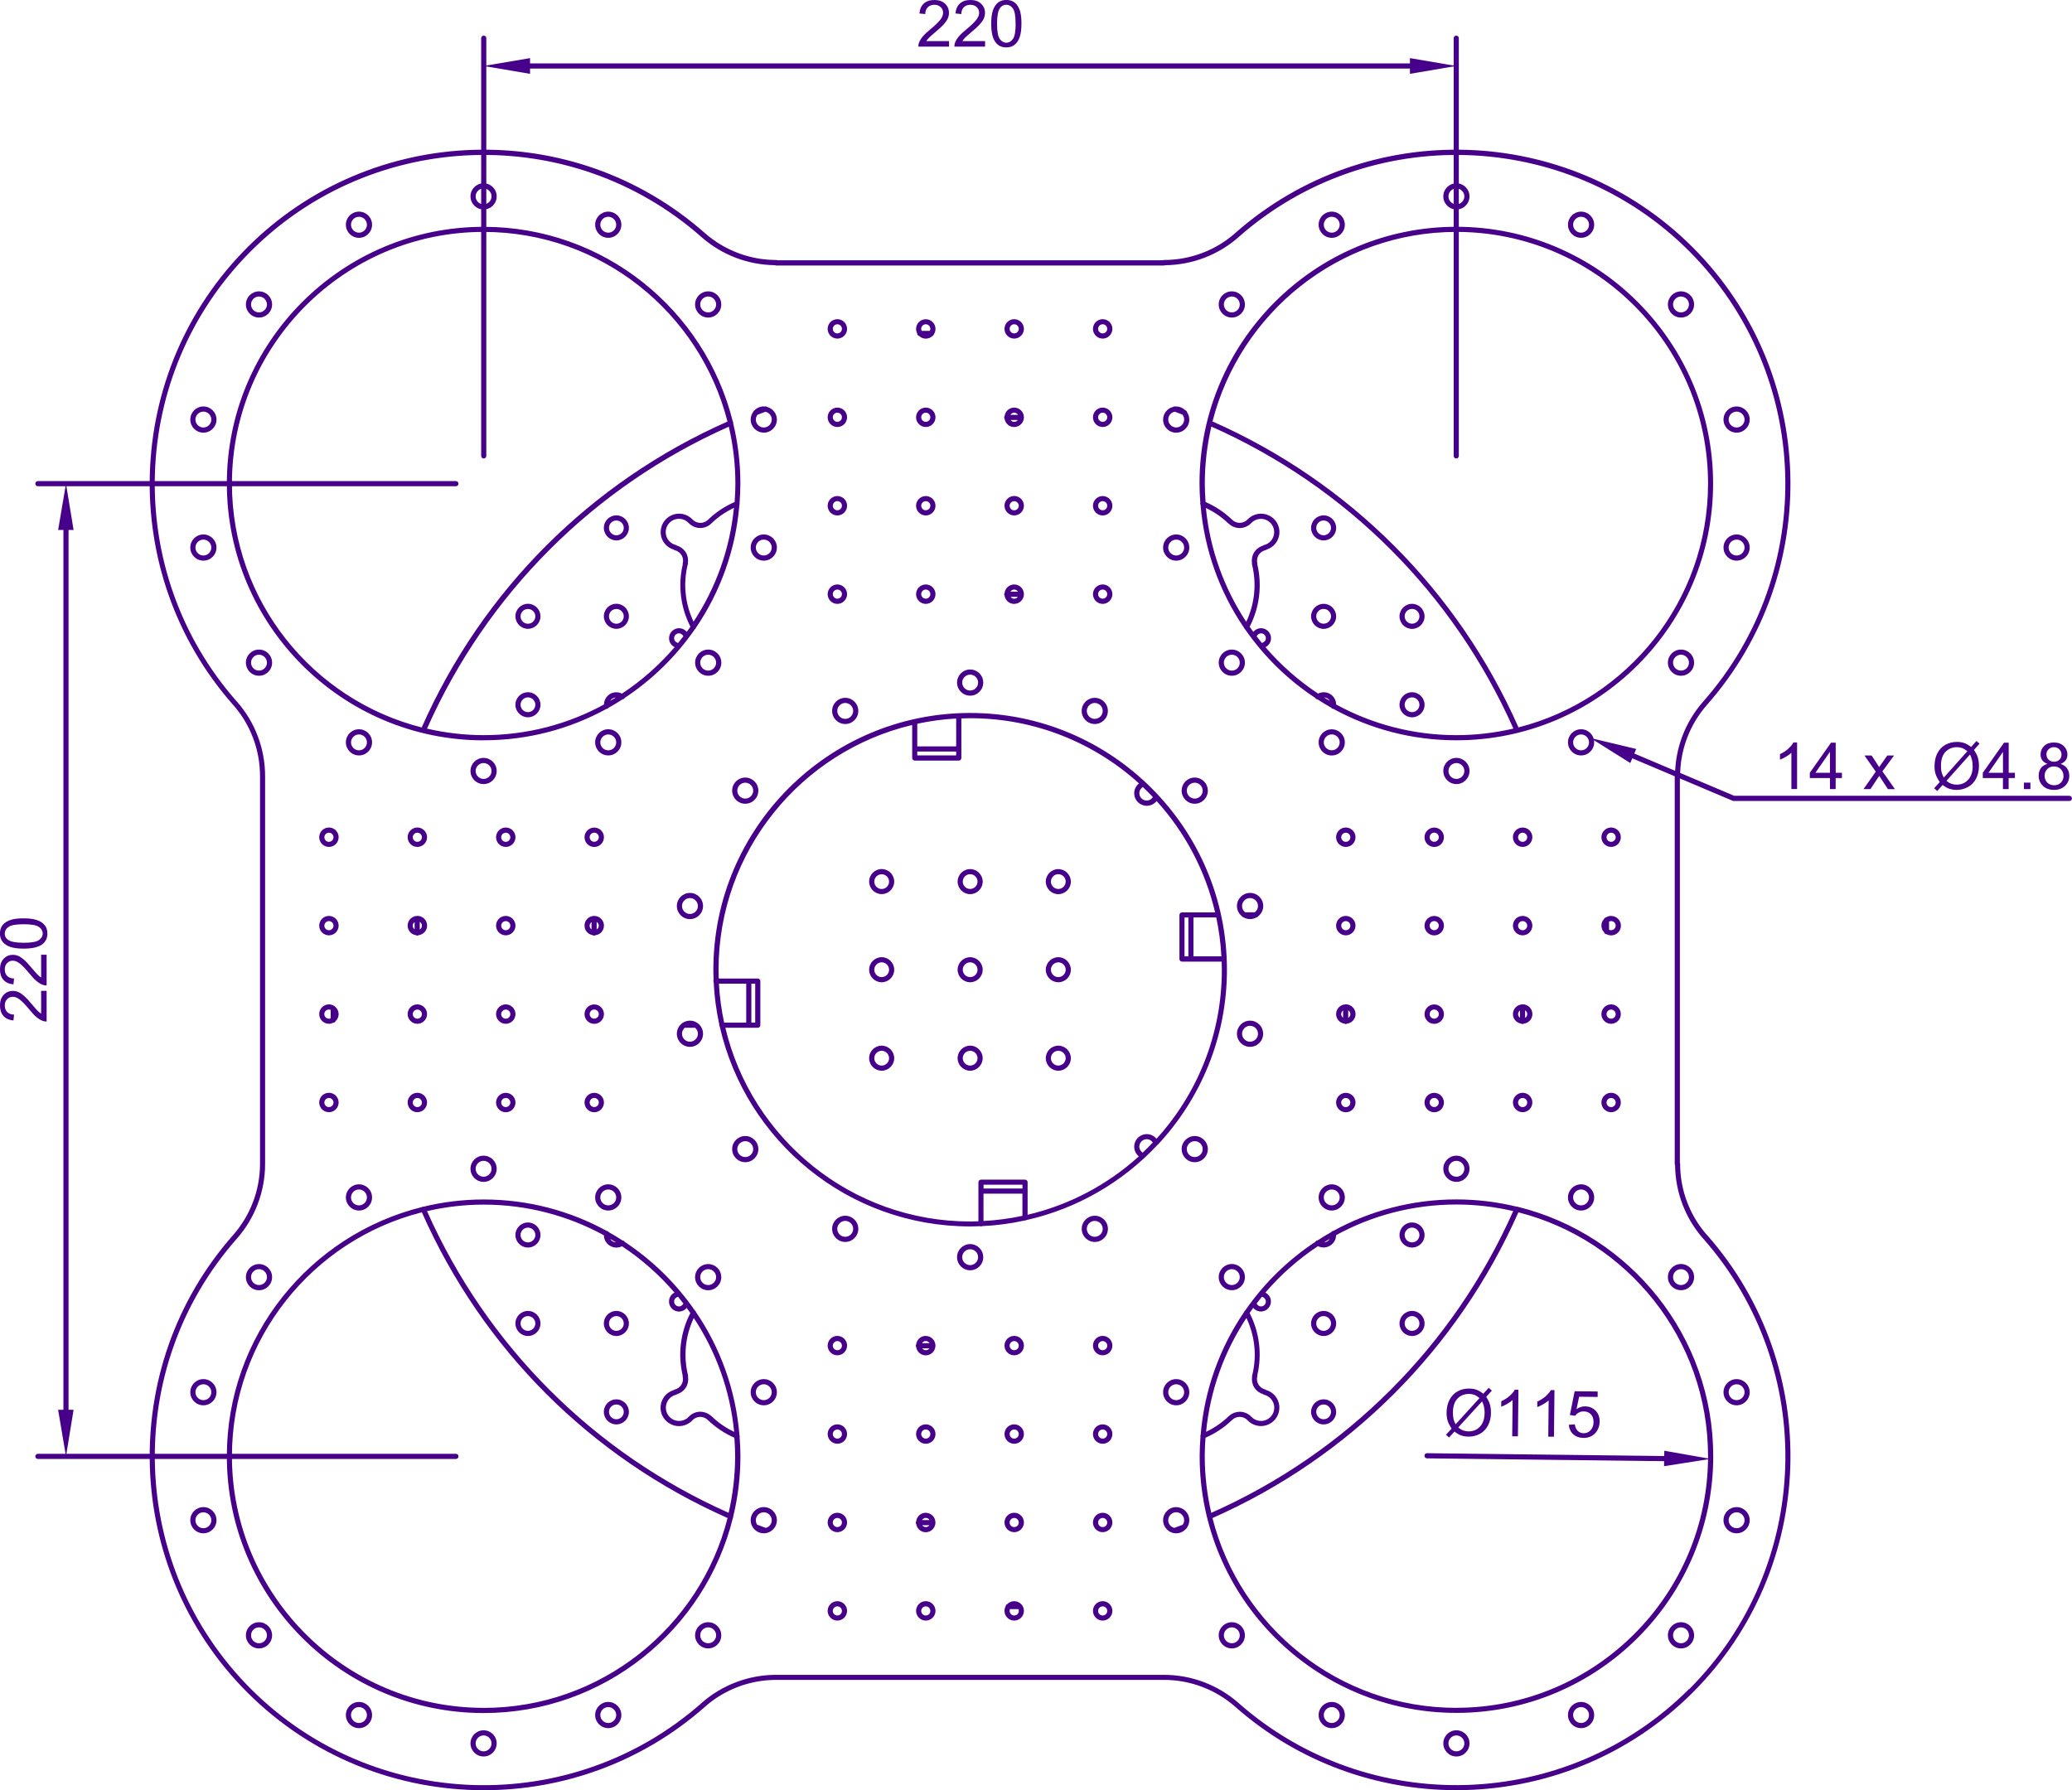
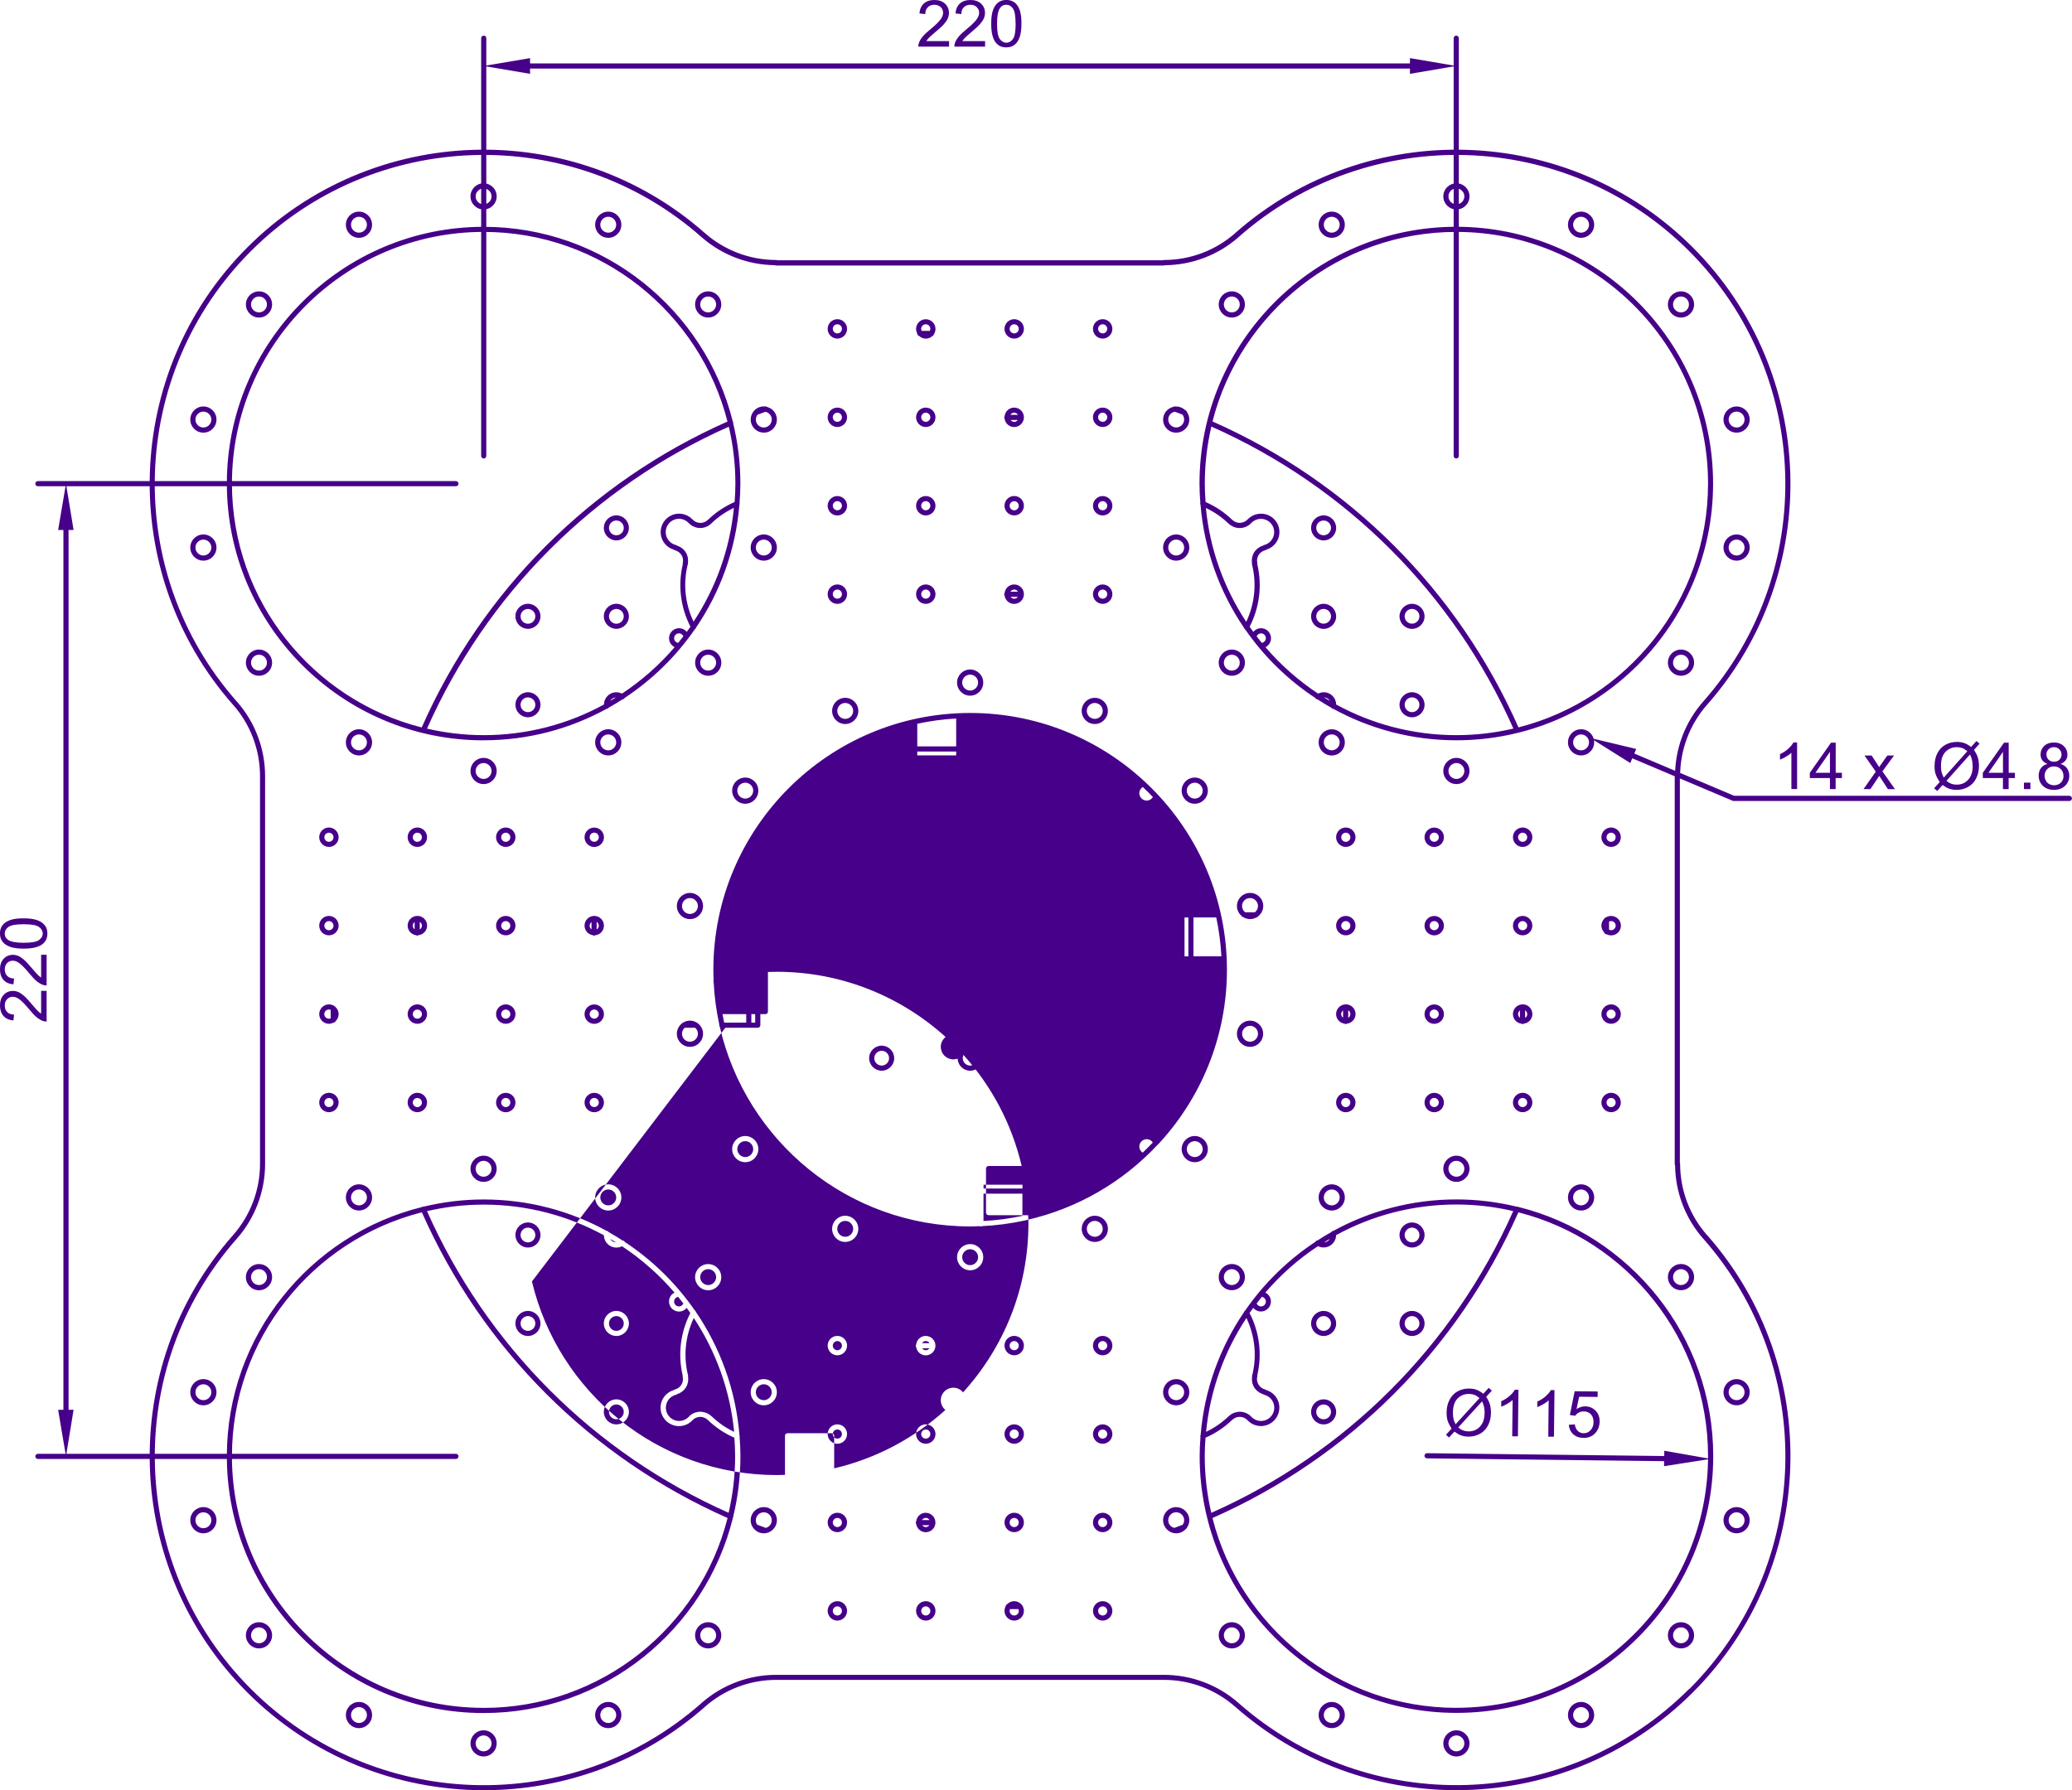
<svg xmlns="http://www.w3.org/2000/svg" id="Ebene_2" data-name="Ebene 2" viewBox="0 0 403.53 348.7">
  <defs>
    <style>      .cls-1 {        fill: #460089;      }    </style>
  </defs>
  <g id="Ebene_1-2" data-name="Ebene 1">
-     <path class="cls-1" d="M102.82,255.34c-1.35,0-2.44,1.09-2.44,2.44s1.1,2.44,2.44,2.44,2.44-1.09,2.44-2.44-1.1-2.44-2.44-2.44ZM102.82,259.22c-.79,0-1.44-.65-1.44-1.44s.65-1.44,1.44-1.44,1.44.65,1.44,1.44-.65,1.44-1.44,1.44ZM102.82,238.11c-1.35,0-2.44,1.09-2.44,2.44s1.1,2.44,2.44,2.44,2.44-1.09,2.44-2.44-1.1-2.44-2.44-2.44ZM102.82,241.99c-.79,0-1.44-.65-1.44-1.44s.65-1.44,1.44-1.44,1.44.65,1.44,1.44-.65,1.44-1.44,1.44ZM102.82,134.83c-1.35,0-2.44,1.1-2.44,2.44s1.1,2.44,2.44,2.44,2.44-1.1,2.44-2.44-1.1-2.44-2.44-2.44ZM102.82,138.71c-.79,0-1.44-.65-1.44-1.44s.65-1.44,1.44-1.44,1.44.65,1.44,1.44-.65,1.44-1.44,1.44ZM102.82,117.6c-1.35,0-2.44,1.1-2.44,2.44s1.1,2.44,2.44,2.44,2.44-1.1,2.44-2.44-1.1-2.44-2.44-2.44ZM102.82,121.49c-.79,0-1.44-.65-1.44-1.44s.65-1.44,1.44-1.44,1.44.65,1.44,1.44-.65,1.44-1.44,1.44ZM120.04,100.38c-1.35,0-2.44,1.1-2.44,2.44s1.1,2.44,2.44,2.44,2.44-1.1,2.44-2.44-1.1-2.44-2.44-2.44ZM120.04,104.26c-.79,0-1.44-.65-1.44-1.44s.65-1.44,1.44-1.44,1.44.65,1.44,1.44-.65,1.44-1.44,1.44ZM257.78,105.26c1.35,0,2.44-1.1,2.44-2.44s-1.1-2.44-2.44-2.44-2.44,1.1-2.44,2.44,1.1,2.44,2.44,2.44ZM257.78,101.38c.79,0,1.44.65,1.44,1.44s-.65,1.44-1.44,1.44-1.44-.65-1.44-1.44.65-1.44,1.44-1.44ZM275,122.49c1.35,0,2.44-1.1,2.44-2.44s-1.1-2.44-2.44-2.44-2.44,1.1-2.44,2.44,1.1,2.44,2.44,2.44ZM275,118.6c.79,0,1.44.65,1.44,1.44s-.65,1.44-1.44,1.44-1.44-.65-1.44-1.44.65-1.44,1.44-1.44ZM275,139.71c1.35,0,2.44-1.1,2.44-2.44s-1.1-2.44-2.44-2.44-2.44,1.1-2.44,2.44,1.1,2.44,2.44,2.44ZM275,135.83c.79,0,1.44.65,1.44,1.44s-.65,1.44-1.44,1.44-1.44-.65-1.44-1.44.65-1.44,1.44-1.44ZM275,242.99c1.35,0,2.44-1.09,2.44-2.44s-1.1-2.44-2.44-2.44-2.44,1.09-2.44,2.44,1.1,2.44,2.44,2.44ZM275,239.11c.79,0,1.44.65,1.44,1.44s-.65,1.44-1.44,1.44-1.44-.65-1.44-1.44.65-1.44,1.44-1.44ZM275,260.22c1.35,0,2.44-1.09,2.44-2.44s-1.1-2.44-2.44-2.44-2.44,1.09-2.44,2.44,1.1,2.44,2.44,2.44ZM275,256.34c.79,0,1.44.65,1.44,1.44s-.65,1.44-1.44,1.44-1.44-.65-1.44-1.44.65-1.44,1.44-1.44ZM257.78,277.44c1.35,0,2.44-1.09,2.44-2.44s-1.1-2.44-2.44-2.44-2.44,1.09-2.44,2.44,1.1,2.44,2.44,2.44ZM257.78,273.56c.79,0,1.44.65,1.44,1.44s-.65,1.44-1.44,1.44-1.44-.65-1.44-1.44.65-1.44,1.44-1.44ZM120.04,272.56c-1.35,0-2.44,1.09-2.44,2.44s1.1,2.44,2.44,2.44,2.44-1.09,2.44-2.44-1.1-2.44-2.44-2.44ZM120.04,276.44c-.79,0-1.44-.65-1.44-1.44s.65-1.44,1.44-1.44,1.44.65,1.44,1.44-.65,1.44-1.44,1.44ZM120.04,117.6c-1.35,0-2.44,1.1-2.44,2.44s1.1,2.44,2.44,2.44,2.44-1.1,2.44-2.44-1.1-2.44-2.44-2.44ZM120.04,121.49c-.79,0-1.44-.65-1.44-1.44s.65-1.44,1.44-1.44,1.44.65,1.44,1.44-.65,1.44-1.44,1.44ZM257.78,122.49c1.35,0,2.44-1.1,2.44-2.44s-1.1-2.44-2.44-2.44-2.44,1.1-2.44,2.44,1.1,2.44,2.44,2.44ZM257.78,118.6c.79,0,1.44.65,1.44,1.44s-.65,1.44-1.44,1.44-1.44-.65-1.44-1.44.65-1.44,1.44-1.44ZM257.78,260.22c1.35,0,2.44-1.09,2.44-2.44s-1.1-2.44-2.44-2.44-2.44,1.09-2.44,2.44,1.1,2.44,2.44,2.44ZM257.78,256.34c.79,0,1.44.65,1.44,1.44s-.65,1.44-1.44,1.44-1.44-.65-1.44-1.44.65-1.44,1.44-1.44ZM120.04,255.34c-1.35,0-2.44,1.09-2.44,2.44s1.1,2.44,2.44,2.44,2.44-1.09,2.44-2.44-1.1-2.44-2.44-2.44ZM120.04,259.22c-.79,0-1.44-.65-1.44-1.44s.65-1.44,1.44-1.44,1.44.65,1.44,1.44-.65,1.44-1.44,1.44ZM225.49,222.96c8.34-8.94,13.46-20.92,13.46-34.08,0-27.58-22.43-50.01-50.01-50.01s-50.01,22.43-50.01,50.01c0,.67.02,1.34.05,2-.03.06-.05.14-.05.21,0,.08.03.16.06.23.14,2.82.52,5.58,1.1,8.26,0,.03-.02.06-.02.09,0,.11.04.21.11.3,5.06,22.25,24.99,38.91,48.75,38.91.64,0,1.27-.02,1.9-.05.06.03.13.05.21.05.08,0,.16-.02.22-.06,2.85-.13,5.63-.51,8.33-1.1.01,0,.02,0,.03,0,.09,0,.17-.03.24-.07,9.99-2.24,18.86-7.46,25.61-14.7,0,0,.01-.01.02-.02ZM230.69,186.28v-7.58h.75v7.58h-.75ZM232.44,178.69h4.43c.52,2.47.87,5,1,7.58h-5.44v-7.58ZM224.53,155.25c-.29.47-.82.74-1.38.67-.65-.08-1.17-.6-1.25-1.25-.07-.56.21-1.09.67-1.38.67.63,1.32,1.29,1.96,1.96ZM178.64,147.13v-.75h7.58v.75h-7.58ZM186.22,145.38h-7.58v-4.41c2.47-.53,5-.88,7.58-1.02v5.43ZM147.08,191.6v7.58h-.75v-7.58h.75ZM145.33,199.18h-4.3c-.53-2.47-.88-5-1.02-7.58h5.32v7.58ZM141.26,200.18h6.32c.28,0,.5-.22.5-.5v-8.58c0-.28-.22-.5-.5-.5h-7.6c-.02-.57-.04-1.14-.04-1.71,0-23.14,16.12-42.56,37.71-47.68v6.43c0,.28.22.5.5.5h8.58c.28,0,.5-.22.5-.5v-7.71c.57-.02,1.14-.04,1.71-.04,12.64,0,24.18,4.81,32.89,12.7-.66.52-1.03,1.35-.92,2.22.14,1.11,1.01,1.98,2.12,2.12.1.01.21.02.31.02.75,0,1.45-.35,1.91-.93,5.49,6.05,9.47,13.48,11.4,21.7h-6.45c-.28,0-.5.22-.5.5v8.58c0,.28.22.5.5.5h7.72c.02.53.04,1.07.04,1.6,0,12.66-4.82,24.21-12.73,32.91-.52-.64-1.34-1-2.2-.89-1.11.14-1.98,1.01-2.12,2.12-.11.85.24,1.67.88,2.2-6.05,5.47-13.46,9.45-21.66,11.37v-6.34c0-.28-.22-.5-.5-.5h-8.58c-.28,0-.5.22-.5.5v7.61c-.53.02-1.07.04-1.6.04-23.14,0-42.56-16.12-47.68-37.71ZM199.13,230.75v.75h-7.58v-.75h7.58ZM191.54,232.5h7.58v4.32c-2.47.52-5,.87-7.58,1v-5.33ZM222.54,224.51c-.45-.3-.71-.81-.64-1.36.08-.65.6-1.17,1.25-1.25.56-.07,1.07.19,1.36.64-.64.68-1.3,1.33-1.97,1.97ZM171.71,186.44c-1.35,0-2.44,1.1-2.44,2.44s1.1,2.44,2.44,2.44,2.44-1.1,2.44-2.44-1.1-2.44-2.44-2.44ZM171.71,190.32c-.79,0-1.44-.65-1.44-1.44s.65-1.44,1.44-1.44,1.44.65,1.44,1.44-.65,1.44-1.44,1.44ZM171.71,169.27c-1.35,0-2.44,1.1-2.44,2.44s1.1,2.44,2.44,2.44,2.44-1.1,2.44-2.44-1.1-2.44-2.44-2.44ZM171.71,173.16c-.79,0-1.44-.65-1.44-1.44s.65-1.44,1.44-1.44,1.44.65,1.44,1.44-.65,1.44-1.44,1.44ZM188.94,174.16c1.35,0,2.44-1.1,2.44-2.44s-1.1-2.44-2.44-2.44-2.44,1.1-2.44,2.44,1.1,2.44,2.44,2.44ZM188.94,170.27c.79,0,1.44.65,1.44,1.44s-.65,1.44-1.44,1.44-1.44-.65-1.44-1.44.65-1.44,1.44-1.44ZM206.11,174.16c1.35,0,2.44-1.1,2.44-2.44s-1.1-2.44-2.44-2.44-2.44,1.1-2.44,2.44,1.1,2.44,2.44,2.44ZM206.11,170.27c.79,0,1.44.65,1.44,1.44s-.65,1.44-1.44,1.44-1.44-.65-1.44-1.44.65-1.44,1.44-1.44ZM206.11,191.32c1.35,0,2.44-1.1,2.44-2.44s-1.1-2.44-2.44-2.44-2.44,1.1-2.44,2.44,1.1,2.44,2.44,2.44ZM206.11,187.44c.79,0,1.44.65,1.44,1.44s-.65,1.44-1.44,1.44-1.44-.65-1.44-1.44.65-1.44,1.44-1.44ZM206.11,208.55c1.35,0,2.44-1.1,2.44-2.44s-1.1-2.44-2.44-2.44-2.44,1.1-2.44,2.44,1.1,2.44,2.44,2.44ZM206.11,204.67c.79,0,1.44.65,1.44,1.44s-.65,1.44-1.44,1.44-1.44-.65-1.44-1.44.65-1.44,1.44-1.44ZM191.38,206.11c0-1.35-1.1-2.44-2.44-2.44s-2.44,1.1-2.44,2.44,1.1,2.44,2.44,2.44,2.44-1.1,2.44-2.44ZM187.5,206.11c0-.79.65-1.44,1.44-1.44s1.44.65,1.44,1.44-.65,1.44-1.44,1.44-1.44-.65-1.44-1.44ZM171.71,203.67c-1.35,0-2.44,1.1-2.44,2.44s1.1,2.44,2.44,2.44,2.44-1.1,2.44-2.44-1.1-2.44-2.44-2.44ZM171.71,207.55c-.79,0-1.44-.65-1.44-1.44s.65-1.44,1.44-1.44,1.44.65,1.44,1.44-.65,1.44-1.44,1.44ZM188.94,191.32c1.35,0,2.44-1.1,2.44-2.44s-1.1-2.44-2.44-2.44-2.44,1.1-2.44,2.44,1.1,2.44,2.44,2.44ZM188.94,187.44c.79,0,1.44.65,1.44,1.44s-.65,1.44-1.44,1.44-1.44-.65-1.44-1.44.65-1.44,1.44-1.44ZM233.81,98.33c.73,8.82,3.74,17.01,8.47,23.95.03.13.11.25.23.32,3.66,5.28,8.3,9.82,13.66,13.35.01.02.02.05.03.07.09.12.23.19.37.19.88.57,1.78,1.11,2.69,1.63.07.12.19.2.34.22.02,0,.04,0,.06,0,7.12,3.9,15.29,6.13,23.96,6.13,27.58,0,50.01-22.43,50.01-50.01s-22.43-50.01-50.01-50.01-50.01,22.43-50.01,50.01c0,1.26.06,2.51.16,3.75-.05.13-.03.27.03.39ZM239.26,101.97s.01,0,.02.01c0,0,0,0,0,0,.57.56,1.36.87,2.15.87.02,0,.05,0,.07,0,.82-.02,1.62-.37,2.18-.97,0,0,0-.01,0-.01,0,0,0,0,.01,0,.76-.8,1.95-1.04,2.95-.58,1.01.46,1.61,1.51,1.5,2.61-.11,1.1-.9,2.01-1.98,2.27-.08.02-.15.06-.21.12-.71.22-1.33.69-1.72,1.33-.38.62-.51,1.36-.4,2.08-.02.08-.02.15,0,.23.94,3.77.53,7.7-1.12,11.19-4.28-6.49-7.07-14.04-7.86-22.18,1.62.77,3.1,1.78,4.39,3.03ZM245.75,125.23c-.35-.42-.68-.86-1.02-1.29.17-.38.56-.62.99-.57.5.07.85.52.81,1.02-.04.43-.39.76-.78.84ZM257.86,135.84c.23.01.45.07.65.19.2.12.35.29.47.48-.38-.22-.75-.44-1.13-.67ZM283.64,45.17c27.02,0,49.01,21.99,49.01,49.01,0,22.85-15.72,42.1-36.92,47.5-11.79-26.67-32.92-47.81-59.59-59.59,5.4-21.19,24.65-36.92,47.5-36.92ZM235.91,83.08c26.3,11.67,47.15,32.53,58.83,58.83-3.57.83-7.28,1.28-11.1,1.28-8.48,0-16.46-2.17-23.42-5.97-.01-.83-.45-1.61-1.18-2.05-.72-.43-1.59-.44-2.33-.07-3.83-2.53-7.28-5.58-10.26-9.05.59-.29,1.02-.87,1.08-1.57.09-1.03-.64-1.95-1.66-2.1-.7-.1-1.36.19-1.78.7-.24-.33-.48-.67-.72-1.01,1.93-3.75,2.46-8.03,1.5-12.14.01-.07.01-.14,0-.21-.13-.54-.05-1.12.24-1.6.29-.48.77-.82,1.31-.95.08-.02.15-.06.2-.11,1.39-.42,2.4-1.63,2.54-3.08.15-1.53-.69-2.98-2.09-3.61s-3.04-.31-4.09.8c0,0,0,.01,0,.01,0,0,0,0-.01,0-.38.4-.92.64-1.48.66-.57.01-1.1-.2-1.5-.59,0,0-.01,0-.02-.01,0,0,0,0,0,0-1.51-1.46-3.26-2.62-5.18-3.46-.09-1.19-.15-2.39-.15-3.61,0-3.82.45-7.53,1.28-11.1ZM262.1,195.63s-.01,0-.02,0c0,0,0,0,0,0,0,0-.02,0-.03,0-1.02.03-1.84.86-1.84,1.89,0,.95.7,1.72,1.61,1.86.08.05.16.08.26.08s.18-.03.25-.08c.94-.11,1.67-.9,1.67-1.87,0-1.04-.85-1.89-1.89-1.89ZM261.2,197.52c0-.29.15-.54.37-.7v1.41c-.22-.16-.37-.41-.37-.7ZM262.57,198.26v-1.48c.25.16.42.42.42.74s-.17.58-.42.74ZM262.1,178.4c-1.04,0-1.89.85-1.89,1.89s.85,1.89,1.89,1.89,1.89-.85,1.89-1.89-.85-1.89-1.89-1.89ZM262.1,181.19c-.49,0-.89-.4-.89-.89s.4-.89.89-.89.89.4.89.89-.4.89-.89.89ZM262.1,161.18c-1.04,0-1.89.85-1.89,1.89s.85,1.89,1.89,1.89,1.89-.85,1.89-1.89-.85-1.89-1.89-1.89ZM262.1,163.97c-.49,0-.89-.4-.89-.89s.4-.89.89-.89.89.4.89.89-.4.89-.89.89ZM263.99,214.75c0-1.04-.85-1.89-1.89-1.89s-1.89.85-1.89,1.89.85,1.89,1.89,1.89,1.89-.85,1.89-1.89ZM261.2,214.75c0-.49.4-.89.89-.89s.89.4.89.89-.4.89-.89.89-.89-.4-.89-.89ZM279.32,199.42c1.04,0,1.89-.85,1.89-1.89s-.85-1.89-1.89-1.89-1.89.85-1.89,1.89.85,1.89,1.89,1.89ZM279.32,196.63c.49,0,.89.4.89.89s-.4.89-.89.89-.89-.4-.89-.89.4-.89.89-.89ZM279.32,182.19c1.04,0,1.89-.85,1.89-1.89s-.85-1.89-1.89-1.89-1.89.85-1.89,1.89.85,1.89,1.89,1.89ZM279.32,179.4c.49,0,.89.4.89.89s-.4.89-.89.89-.89-.4-.89-.89.4-.89.89-.89ZM279.32,164.97c1.04,0,1.89-.85,1.89-1.89s-.85-1.89-1.89-1.89-1.89.85-1.89,1.89.85,1.89,1.89,1.89ZM279.32,162.18c.49,0,.89.4.89.89s-.4.89-.89.89-.89-.4-.89-.89.4-.89.89-.89ZM279.32,216.64c1.04,0,1.89-.85,1.89-1.89s-.85-1.89-1.89-1.89-1.89.85-1.89,1.89.85,1.89,1.89,1.89ZM279.32,213.85c.49,0,.89.4.89.89s-.4.89-.89.89-.89-.4-.89-.89.4-.89.89-.89ZM296.54,195.63s-.01,0-.02,0c0,0,0,0,0,0,0,0-.02,0-.03,0-1.02.03-1.84.86-1.84,1.89,0,.95.7,1.72,1.61,1.86.08.05.16.08.26.08s.18-.03.25-.08c.94-.11,1.67-.9,1.67-1.87,0-1.04-.85-1.89-1.89-1.89ZM295.65,197.52c0-.29.15-.54.37-.7v1.41c-.22-.16-.37-.41-.37-.7ZM297.02,198.26v-1.48c.25.16.42.42.42.74s-.17.58-.42.74ZM296.54,178.4c-1.04,0-1.89.85-1.89,1.89s.85,1.89,1.89,1.89,1.89-.85,1.89-1.89-.85-1.89-1.89-1.89ZM296.54,181.19c-.49,0-.89-.4-.89-.89s.4-.89.89-.89.89.4.89.89-.4.89-.89.89ZM296.54,161.18c-1.04,0-1.89.85-1.89,1.89s.85,1.89,1.89,1.89,1.89-.85,1.89-1.89-.85-1.89-1.89-1.89ZM296.54,163.97c-.49,0-.89-.4-.89-.89s.4-.89.89-.89.89.4.89.89-.4.89-.89.89ZM296.54,212.85c-1.04,0-1.89.85-1.89,1.89s.85,1.89,1.89,1.89,1.89-.85,1.89-1.89-.85-1.89-1.89-1.89ZM296.54,215.64c-.49,0-.89-.4-.89-.89s.4-.89.89-.89.89.4.89.89-.4.89-.89.89ZM197.52,117.62c1.03,0,1.86-.82,1.89-1.84,0,0,0-.02,0-.03,0,0,0,0,0,0,0,0,0-.01,0-.02,0-1.04-.85-1.89-1.89-1.89-.97,0-1.76.73-1.87,1.67-.04.07-.08.16-.08.25s.04.18.08.26c.14.91.92,1.61,1.86,1.61ZM197.52,116.62c-.29,0-.54-.15-.7-.37h1.41c-.16.22-.41.37-.7.37ZM197.52,114.83c.32,0,.58.17.74.42h-1.48c.16-.25.42-.42.74-.42ZM180.3,117.62c1.04,0,1.89-.85,1.89-1.89s-.85-1.89-1.89-1.89-1.89.85-1.89,1.89.85,1.89,1.89,1.89ZM180.3,114.83c.49,0,.89.4.89.89s-.4.89-.89.89-.89-.4-.89-.89.4-.89.89-.89ZM163.08,117.62c1.04,0,1.89-.85,1.89-1.89s-.85-1.89-1.89-1.89-1.89.85-1.89,1.89.85,1.89,1.89,1.89ZM163.08,114.83c.49,0,.89.4.89.89s-.4.89-.89.89-.89-.4-.89-.89.4-.89.89-.89ZM214.75,117.62c1.04,0,1.89-.85,1.89-1.89s-.85-1.89-1.89-1.89-1.89.85-1.89,1.89.85,1.89,1.89,1.89ZM214.75,114.83c.49,0,.89.4.89.89s-.4.89-.89.89-.89-.4-.89-.89.4-.89.89-.89ZM197.52,96.61c-1.04,0-1.89.85-1.89,1.89s.85,1.89,1.89,1.89,1.89-.85,1.89-1.89-.85-1.89-1.89-1.89ZM197.52,99.4c-.49,0-.89-.4-.89-.89s.4-.89.89-.89.89.4.89.89-.4.89-.89.89ZM180.3,100.4c1.04,0,1.89-.85,1.89-1.89s-.85-1.89-1.89-1.89-1.89.85-1.89,1.89.85,1.89,1.89,1.89ZM180.3,97.61c.49,0,.89.4.89.89s-.4.89-.89.89-.89-.4-.89-.89.4-.89.89-.89ZM163.08,100.4c1.04,0,1.89-.85,1.89-1.89s-.85-1.89-1.89-1.89-1.89.85-1.89,1.89.85,1.89,1.89,1.89ZM163.08,97.61c.49,0,.89.4.89.89s-.4.89-.89.89-.89-.4-.89-.89.4-.89.89-.89ZM214.75,100.4c1.04,0,1.89-.85,1.89-1.89s-.85-1.89-1.89-1.89-1.89.85-1.89,1.89.85,1.89,1.89,1.89ZM214.75,97.61c.49,0,.89.4.89.89s-.4.89-.89.89-.89-.4-.89-.89.4-.89.89-.89ZM197.52,83.17c1.03,0,1.86-.82,1.89-1.84,0,0,0-.02,0-.03,0,0,0,0,0,0,0,0,0-.01,0-.02,0-1.04-.85-1.89-1.89-1.89-.97,0-1.76.73-1.87,1.67-.04.07-.08.16-.08.25s.04.18.08.26c.14.91.92,1.61,1.86,1.61ZM197.52,82.17c-.29,0-.54-.15-.7-.37h1.41c-.16.22-.41.37-.7.37ZM197.52,80.38c.32,0,.58.17.74.42h-1.48c.16-.25.42-.42.74-.42ZM180.3,83.17c1.04,0,1.89-.85,1.89-1.89s-.85-1.89-1.89-1.89-1.89.85-1.89,1.89.85,1.89,1.89,1.89ZM180.3,80.38c.49,0,.89.4.89.89s-.4.89-.89.89-.89-.4-.89-.89.4-.89.89-.89ZM163.08,83.17c1.04,0,1.89-.85,1.89-1.89s-.85-1.89-1.89-1.89-1.89.85-1.89,1.89.85,1.89,1.89,1.89ZM163.08,80.38c.49,0,.89.4.89.89s-.4.89-.89.89-.89-.4-.89-.89.4-.89.89-.89ZM214.75,83.17c1.04,0,1.89-.85,1.89-1.89s-.85-1.89-1.89-1.89-1.89.85-1.89,1.89.85,1.89,1.89,1.89ZM214.75,80.38c.49,0,.89.4.89.89s-.4.89-.89.89-.89-.4-.89-.89.4-.89.89-.89ZM115.44,182.16c.08.05.16.08.26.08s.18-.03.25-.08c.94-.11,1.67-.9,1.67-1.87,0-1.04-.85-1.89-1.89-1.89,0,0-.01,0-.02,0,0,0,0,0,0,0,0,0-.02,0-.03,0-1.02.03-1.84.86-1.84,1.89,0,.95.7,1.72,1.61,1.86ZM116.62,180.3c0,.32-.17.58-.42.74v-1.48c.25.16.42.42.42.74ZM115.2,179.6v1.41c-.22-.16-.37-.41-.37-.7s.15-.54.37-.7ZM115.73,199.42c1.04,0,1.89-.85,1.89-1.89s-.85-1.89-1.89-1.89-1.89.85-1.89,1.89.85,1.89,1.89,1.89ZM115.73,196.63c.49,0,.89.4.89.89s-.4.89-.89.89-.89-.4-.89-.89.4-.89.89-.89ZM115.73,216.64c1.04,0,1.89-.85,1.89-1.89s-.85-1.89-1.89-1.89-1.89.85-1.89,1.89.85,1.89,1.89,1.89ZM115.73,213.85c.49,0,.89.4.89.89s-.4.89-.89.89-.89-.4-.89-.89.4-.89.89-.89ZM115.73,164.97c1.04,0,1.89-.85,1.89-1.89s-.85-1.89-1.89-1.89-1.89.85-1.89,1.89.85,1.89,1.89,1.89ZM115.73,162.18c.49,0,.89.4.89.89s-.4.89-.89.89-.89-.4-.89-.89.4-.89.89-.89ZM98.5,178.4c-1.04,0-1.89.85-1.89,1.89s.85,1.89,1.89,1.89,1.89-.85,1.89-1.89-.85-1.89-1.89-1.89ZM98.5,181.19c-.49,0-.89-.4-.89-.89s.4-.89.89-.89.89.4.89.89-.4.89-.89.89ZM98.5,195.63c-1.04,0-1.89.85-1.89,1.89s.85,1.89,1.89,1.89,1.89-.85,1.89-1.89-.85-1.89-1.89-1.89ZM98.5,198.42c-.49,0-.89-.4-.89-.89s.4-.89.89-.89.89.4.89.89-.4.89-.89.89ZM98.5,216.64c1.04,0,1.89-.85,1.89-1.89s-.85-1.89-1.89-1.89-1.89.85-1.89,1.89.85,1.89,1.89,1.89ZM98.5,213.85c.49,0,.89.4.89.89s-.4.89-.89.89-.89-.4-.89-.89.4-.89.89-.89ZM98.5,161.18c-1.04,0-1.89.85-1.89,1.89s.85,1.89,1.89,1.89,1.89-.85,1.89-1.89-.85-1.89-1.89-1.89ZM98.5,163.97c-.49,0-.89-.4-.89-.89s.4-.89.89-.89.89.4.89.89-.4.89-.89.89ZM81.28,178.4s-.01,0-.02,0c0,0,0,0,0,0,0,0-.02,0-.03,0-1.02.03-1.84.86-1.84,1.89,0,.95.7,1.72,1.61,1.86.08.05.16.08.26.08s.18-.03.25-.08c.94-.11,1.67-.9,1.67-1.87,0-1.04-.85-1.89-1.89-1.89ZM80.38,180.3c0-.29.15-.54.37-.7v1.41c-.22-.16-.37-.41-.37-.7ZM81.75,181.04v-1.48c.25.16.42.42.42.74s-.17.58-.42.74ZM81.28,195.63c-1.04,0-1.89.85-1.89,1.89s.85,1.89,1.89,1.89,1.89-.85,1.89-1.89-.85-1.89-1.89-1.89ZM81.28,198.42c-.49,0-.89-.4-.89-.89s.4-.89.89-.89.89.4.89.89-.4.89-.89.89ZM81.28,212.85c-1.04,0-1.89.85-1.89,1.89s.85,1.89,1.89,1.89,1.89-.85,1.89-1.89-.85-1.89-1.89-1.89ZM81.28,215.64c-.49,0-.89-.4-.89-.89s.4-.89.89-.89.89.4.89.89-.4.89-.89.89ZM81.28,161.18c-1.04,0-1.89.85-1.89,1.89s.85,1.89,1.89,1.89,1.89-.85,1.89-1.89-.85-1.89-1.89-1.89ZM81.28,163.97c-.49,0-.89-.4-.89-.89s.4-.89.89-.89.89.4.89.89-.4.89-.89.89ZM313.77,195.63c-1.04,0-1.89.85-1.89,1.89s.85,1.89,1.89,1.89,1.89-.85,1.89-1.89-.85-1.89-1.89-1.89ZM313.77,198.42c-.49,0-.89-.4-.89-.89s.4-.89.89-.89.89.4.89.89-.4.89-.89.89ZM313.77,178.4c-.37,0-.71.11-1,.29-.16.03-.3.14-.36.29-.33.34-.53.8-.53,1.31s.2.95.52,1.29c.05.22.24.39.48.39,0,0,.02,0,.03,0,.26.14.56.22.88.22,1.04,0,1.89-.85,1.89-1.89s-.85-1.89-1.89-1.89ZM313.77,181.19c-.15,0-.28-.04-.4-.11v-1.57c.12-.06.26-.11.4-.11.49,0,.89.4.89.89s-.4.89-.89.89ZM313.77,161.18c-1.04,0-1.89.85-1.89,1.89s.85,1.89,1.89,1.89,1.89-.85,1.89-1.89-.85-1.89-1.89-1.89ZM313.77,163.97c-.49,0-.89-.4-.89-.89s.4-.89.89-.89.89.4.89.89-.4.89-.89.89ZM313.77,212.85c-1.04,0-1.89.85-1.89,1.89s.85,1.89,1.89,1.89,1.89-.85,1.89-1.89-.85-1.89-1.89-1.89ZM313.77,215.64c-.49,0-.89-.4-.89-.89s.4-.89.89-.89.89.4.89.89-.4.89-.89.89ZM197.52,65.95c1.04,0,1.89-.85,1.89-1.89s-.85-1.89-1.89-1.89-1.89.85-1.89,1.89.85,1.89,1.89,1.89ZM197.52,63.16c.49,0,.89.4.89.89s-.4.89-.89.89-.89-.4-.89-.89.4-.89.89-.89ZM163.08,65.95c1.04,0,1.89-.85,1.89-1.89s-.85-1.89-1.89-1.89-1.89.85-1.89,1.89.85,1.89,1.89,1.89ZM163.08,63.16c.49,0,.89.4.89.89s-.4.89-.89.89-.89-.4-.89-.89.4-.89.89-.89ZM214.75,65.95c1.04,0,1.89-.85,1.89-1.89s-.85-1.89-1.89-1.89-1.89.85-1.89,1.89.85,1.89,1.89,1.89ZM214.75,63.16c.49,0,.89.4.89.89s-.4.89-.89.89-.89-.4-.89-.89.4-.89.89-.89ZM64.06,178.4c-1.04,0-1.89.85-1.89,1.89s.85,1.89,1.89,1.89,1.89-.85,1.89-1.89-.85-1.89-1.89-1.89ZM64.06,181.19c-.49,0-.89-.4-.89-.89s.4-.89.89-.89.89.4.89.89-.4.89-.89.89ZM65.29,196.1c-.05-.07-.12-.13-.2-.16-.3-.2-.65-.31-1.03-.31-1.04,0-1.89.85-1.89,1.89s.85,1.89,1.89,1.89c.32,0,.61-.09.87-.22.2-.01.37-.13.44-.31.36-.34.58-.83.58-1.36,0-.57-.26-1.08-.66-1.42ZM63.16,197.52c0-.49.4-.89.89-.89.12,0,.24.03.35.07v1.65c-.11.05-.22.07-.35.07-.49,0-.89-.4-.89-.89ZM64.06,212.85c-1.04,0-1.89.85-1.89,1.89s.85,1.89,1.89,1.89,1.89-.85,1.89-1.89-.85-1.89-1.89-1.89ZM64.06,215.64c-.49,0-.89-.4-.89-.89s.4-.89.89-.89.89.4.89.89-.4.89-.89.89ZM64.06,161.18c-1.04,0-1.89.85-1.89,1.89s.85,1.89,1.89,1.89,1.89-.85,1.89-1.89-.85-1.89-1.89-1.89ZM64.06,163.97c-.49,0-.89-.4-.89-.89s.4-.89.89-.89.89.4.89.89-.4.89-.89.89ZM180.3,260.2c-.97,0-1.76.73-1.87,1.67-.04.07-.08.16-.08.25s.04.18.08.26c.14.91.92,1.61,1.86,1.61,1.03,0,1.86-.82,1.89-1.84,0,0,0-.02,0-.03,0,0,0,0,0,0,0,0,0-.01,0-.02,0-1.04-.85-1.89-1.89-1.89ZM180.3,261.2c.32,0,.58.17.74.42h-1.48c.16-.25.42-.42.74-.42ZM180.3,262.99c-.29,0-.54-.15-.7-.37h1.41c-.16.22-.41.37-.7.37ZM197.52,260.2c-1.04,0-1.89.85-1.89,1.89s.85,1.89,1.89,1.89,1.89-.85,1.89-1.89-.85-1.89-1.89-1.89ZM197.52,262.99c-.49,0-.89-.4-.89-.89s.4-.89.89-.89.89.4.89.89-.4.89-.89.89ZM214.75,260.2c-1.04,0-1.89.85-1.89,1.89s.85,1.89,1.89,1.89,1.89-.85,1.89-1.89-.85-1.89-1.89-1.89ZM214.75,262.99c-.49,0-.89-.4-.89-.89s.4-.89.89-.89.89.4.89.89-.4.89-.89.89ZM163.08,260.2c-1.04,0-1.89.85-1.89,1.89s.85,1.89,1.89,1.89,1.89-.85,1.89-1.89-.85-1.89-1.89-1.89ZM163.08,262.99c-.49,0-.89-.4-.89-.89s.4-.89.89-.89.89.4.89.89-.4.89-.89.89ZM180.3,277.43c-1.04,0-1.89.85-1.89,1.89s.85,1.89,1.89,1.89,1.89-.85,1.89-1.89-.85-1.89-1.89-1.89ZM180.3,280.21c-.49,0-.89-.4-.89-.89s.4-.89.89-.89.89.4.89.89-.4.89-.89.89ZM197.52,277.43c-1.04,0-1.89.85-1.89,1.89s.85,1.89,1.89,1.89,1.89-.85,1.89-1.89-.85-1.89-1.89-1.89ZM197.52,280.21c-.49,0-.89-.4-.89-.89s.4-.89.89-.89.89.4.89.89-.4.89-.89.89ZM214.75,277.43c-1.04,0-1.89.85-1.89,1.89s.85,1.89,1.89,1.89,1.89-.85,1.89-1.89-.85-1.89-1.89-1.89ZM214.75,280.21c-.49,0-.89-.4-.89-.89s.4-.89.89-.89.89.4.89.89-.4.89-.89.89ZM163.08,277.43c-1.04,0-1.89.85-1.89,1.89s.85,1.89,1.89,1.89,1.89-.85,1.89-1.89-.85-1.89-1.89-1.89ZM163.08,280.21c-.49,0-.89-.4-.89-.89s.4-.89.89-.89.89.4.89.89-.4.89-.89.89ZM180.3,294.65c-.97,0-1.76.73-1.87,1.67-.04.07-.08.16-.08.25s.04.18.08.26c.14.91.92,1.61,1.86,1.61,1.03,0,1.86-.82,1.89-1.84,0,0,0-.02,0-.03,0,0,0,0,0,0,0,0,0-.01,0-.02,0-1.04-.85-1.89-1.89-1.89ZM180.3,295.65c.32,0,.58.17.74.42h-1.48c.16-.25.42-.42.74-.42ZM180.3,297.44c-.29,0-.54-.15-.7-.37h1.41c-.16.22-.41.37-.7.37ZM197.52,294.65c-1.04,0-1.89.85-1.89,1.89s.85,1.89,1.89,1.89,1.89-.85,1.89-1.89-.85-1.89-1.89-1.89ZM197.52,297.44c-.49,0-.89-.4-.89-.89s.4-.89.89-.89.89.4.89.89-.4.89-.89.89ZM214.75,294.65c-1.04,0-1.89.85-1.89,1.89s.85,1.89,1.89,1.89,1.89-.85,1.89-1.89-.85-1.89-1.89-1.89ZM214.75,297.44c-.49,0-.89-.4-.89-.89s.4-.89.89-.89.89.4.89.89-.4.89-.89.89ZM163.08,294.65c-1.04,0-1.89.85-1.89,1.89s.85,1.89,1.89,1.89,1.89-.85,1.89-1.89-.85-1.89-1.89-1.89ZM163.08,297.44c-.49,0-.89-.4-.89-.89s.4-.89.89-.89.89.4.89.89-.4.89-.89.89ZM215.77,239.35c0-1.41-1.14-2.55-2.55-2.55s-2.55,1.14-2.55,2.55,1.14,2.55,2.55,2.55,2.55-1.14,2.55-2.55ZM211.66,239.35c0-.86.7-1.55,1.55-1.55s1.55.7,1.55,1.55-.7,1.55-1.55,1.55-1.55-.7-1.55-1.55ZM235.23,223.82c0-1.41-1.14-2.55-2.55-2.55s-2.55,1.14-2.55,2.55,1.14,2.55,2.55,2.55,2.55-1.14,2.55-2.55ZM232.68,225.37c-.85,0-1.55-.7-1.55-1.55s.7-1.55,1.55-1.55,1.55.7,1.55,1.55-.7,1.55-1.55,1.55ZM246,201.35c0-1.41-1.14-2.55-2.55-2.55s-2.55,1.14-2.55,2.55,1.14,2.55,2.55,2.55,2.55-1.14,2.55-2.55ZM241.9,201.35c0-.85.7-1.55,1.55-1.55s1.55.7,1.55,1.55-.7,1.55-1.55,1.55-1.55-.7-1.55-1.55ZM243.45,173.92c-1.41,0-2.55,1.14-2.55,2.55,0,.8.37,1.5.95,1.97.07.13.2.21.35.24.37.21.8.34,1.26.34s.88-.13,1.26-.34c.15-.03.27-.11.35-.24.57-.47.95-1.17.95-1.97,0-1.41-1.14-2.55-2.55-2.55ZM243.45,174.92c.85,0,1.55.7,1.55,1.55,0,.5-.24.94-.61,1.22h-1.89c-.37-.28-.61-.72-.61-1.22,0-.85.7-1.55,1.55-1.55ZM230.13,154c0,1.41,1.14,2.55,2.55,2.55s2.55-1.14,2.55-2.55-1.14-2.55-2.55-2.55-2.55,1.14-2.55,2.55ZM232.68,152.45c.85,0,1.55.7,1.55,1.55s-.7,1.55-1.55,1.55-1.55-.7-1.55-1.55.7-1.55,1.55-1.55ZM213.21,141.02c1.41,0,2.55-1.14,2.55-2.55s-1.14-2.55-2.55-2.55-2.55,1.14-2.55,2.55,1.14,2.55,2.55,2.55ZM213.21,136.92c.85,0,1.55.7,1.55,1.55s-.7,1.55-1.55,1.55-1.55-.7-1.55-1.55.7-1.55,1.55-1.55ZM188.94,135.5c1.41,0,2.55-1.14,2.55-2.55s-1.14-2.55-2.55-2.55-2.55,1.14-2.55,2.55,1.14,2.55,2.55,2.55ZM188.94,131.4c.85,0,1.55.7,1.55,1.55s-.7,1.55-1.55,1.55-1.55-.7-1.55-1.55.7-1.55,1.55-1.55ZM162.06,138.47c0,1.41,1.14,2.55,2.55,2.55s2.55-1.14,2.55-2.55-1.14-2.55-2.55-2.55-2.55,1.14-2.55,2.55ZM166.16,138.47c0,.85-.7,1.55-1.55,1.55s-1.55-.7-1.55-1.55.7-1.55,1.55-1.55,1.55.7,1.55,1.55ZM142.59,154c0,1.41,1.14,2.55,2.55,2.55s2.55-1.14,2.55-2.55-1.14-2.55-2.55-2.55-2.55,1.14-2.55,2.55ZM145.14,152.45c.85,0,1.55.7,1.55,1.55s-.7,1.55-1.55,1.55-1.55-.7-1.55-1.55.7-1.55,1.55-1.55ZM134.37,179.02c1.41,0,2.55-1.14,2.55-2.55s-1.14-2.55-2.55-2.55-2.55,1.14-2.55,2.55,1.14,2.55,2.55,2.55ZM134.37,174.92c.85,0,1.55.7,1.55,1.55s-.7,1.55-1.55,1.55-1.55-.7-1.55-1.55.7-1.55,1.55-1.55ZM134.37,203.9c1.41,0,2.55-1.14,2.55-2.55s-1.14-2.55-2.55-2.55c-.51,0-.98.15-1.38.41-.11.04-.2.11-.26.2-.55.47-.91,1.16-.91,1.94,0,1.41,1.14,2.55,2.55,2.55ZM134.37,202.9c-.85,0-1.55-.7-1.55-1.55,0-.47.21-.88.54-1.17h2.02c.33.28.54.7.54,1.17,0,.85-.7,1.55-1.55,1.55ZM147.69,223.82c0-1.41-1.14-2.55-2.55-2.55s-2.55,1.14-2.55,2.55,1.14,2.55,2.55,2.55,2.55-1.14,2.55-2.55ZM145.14,225.37c-.85,0-1.55-.7-1.55-1.55s.7-1.55,1.55-1.55,1.55.7,1.55,1.55-.7,1.55-1.55,1.55ZM164.61,236.8c-1.41,0-2.55,1.14-2.55,2.55s1.14,2.55,2.55,2.55,2.55-1.14,2.55-2.55-1.14-2.55-2.55-2.55ZM164.61,240.9c-.85,0-1.55-.7-1.55-1.55s.7-1.55,1.55-1.55,1.55.7,1.55,1.55-.7,1.55-1.55,1.55ZM188.94,242.32c-1.41,0-2.55,1.14-2.55,2.55s1.14,2.55,2.55,2.55,2.55-1.14,2.55-2.55-1.14-2.55-2.55-2.55ZM188.94,246.42c-.85,0-1.55-.7-1.55-1.55s.7-1.55,1.55-1.55,1.55.7,1.55,1.55-.7,1.55-1.55,1.55ZM180.3,311.87c-1.04,0-1.89.85-1.89,1.89s.85,1.89,1.89,1.89,1.89-.85,1.89-1.89-.85-1.89-1.89-1.89ZM180.3,314.66c-.49,0-.89-.4-.89-.89s.4-.89.89-.89.89.4.89.89-.4.89-.89.89ZM214.75,311.87c-1.04,0-1.89.85-1.89,1.89s.85,1.89,1.89,1.89,1.89-.85,1.89-1.89-.85-1.89-1.89-1.89ZM214.75,314.66c-.49,0-.89-.4-.89-.89s.4-.89.89-.89.89.4.89.89-.4.89-.89.89ZM163.08,311.87c-1.04,0-1.89.85-1.89,1.89s.85,1.89,1.89,1.89,1.89-.85,1.89-1.89-.85-1.89-1.89-1.89ZM163.08,314.66c-.49,0-.89-.4-.89-.89s.4-.89.89-.89.89.4.89.89-.4.89-.89.89ZM307.92,142.04c-1.41,0-2.55,1.14-2.55,2.55s1.14,2.55,2.55,2.55,2.55-1.14,2.55-2.55-1.14-2.55-2.55-2.55ZM307.92,146.15c-.85,0-1.55-.7-1.55-1.55s.7-1.55,1.55-1.55,1.55.7,1.55,1.55-.7,1.55-1.55,1.55ZM327.38,126.52c-1.41,0-2.55,1.14-2.55,2.55s1.14,2.55,2.55,2.55,2.55-1.14,2.55-2.55-1.14-2.55-2.55-2.55ZM327.38,130.62c-.85,0-1.55-.7-1.55-1.55s.7-1.55,1.55-1.55,1.55.7,1.55,1.55-.7,1.55-1.55,1.55ZM338.21,109.2c1.41,0,2.55-1.14,2.55-2.55s-1.14-2.55-2.55-2.55-2.55,1.14-2.55,2.55,1.14,2.55,2.55,2.55ZM338.21,105.1c.85,0,1.55.7,1.55,1.55s-.7,1.55-1.55,1.55-1.55-.7-1.55-1.55.7-1.55,1.55-1.55ZM338.21,84.27c1.41,0,2.55-1.14,2.55-2.55s-1.14-2.55-2.55-2.55-2.55,1.14-2.55,2.55,1.14,2.55,2.55,2.55ZM338.21,80.17c.85,0,1.55.7,1.55,1.55s-.7,1.55-1.55,1.55-1.55-.7-1.55-1.55.7-1.55,1.55-1.55ZM327.38,61.85c1.41,0,2.55-1.14,2.55-2.55s-1.14-2.55-2.55-2.55-2.55,1.14-2.55,2.55,1.14,2.55,2.55,2.55ZM327.38,57.75c.85,0,1.55.7,1.55,1.55s-.7,1.55-1.55,1.55-1.55-.7-1.55-1.55.7-1.55,1.55-1.55ZM307.92,46.32c1.41,0,2.55-1.14,2.55-2.55s-1.14-2.55-2.55-2.55-2.55,1.14-2.55,2.55,1.14,2.55,2.55,2.55ZM307.92,42.22c.85,0,1.55.7,1.55,1.55s-.7,1.55-1.55,1.55-1.55-.7-1.55-1.55.7-1.55,1.55-1.55ZM283.64,40.8c1.41,0,2.55-1.14,2.55-2.55s-1.14-2.55-2.55-2.55-2.55,1.14-2.55,2.55,1.14,2.55,2.55,2.55ZM283.64,36.7c.85,0,1.55.7,1.55,1.55s-.7,1.55-1.55,1.55-1.55-.7-1.55-1.55.7-1.55,1.55-1.55ZM259.36,46.32c1.41,0,2.55-1.14,2.55-2.55s-1.14-2.55-2.55-2.55-2.55,1.14-2.55,2.55,1.14,2.55,2.55,2.55ZM259.36,42.22c.85,0,1.55.7,1.55,1.55s-.7,1.55-1.55,1.55-1.55-.7-1.55-1.55.7-1.55,1.55-1.55ZM239.9,61.85c1.41,0,2.55-1.14,2.55-2.55s-1.14-2.55-2.55-2.55-2.55,1.14-2.55,2.55,1.14,2.55,2.55,2.55ZM239.9,57.75c.85,0,1.55.7,1.55,1.55s-.7,1.55-1.55,1.55-1.55-.7-1.55-1.55.7-1.55,1.55-1.55ZM229.07,84.27c1.41,0,2.55-1.14,2.55-2.55,0-.54-.17-1.03-.45-1.44-.03-.16-.14-.31-.3-.37,0,0-.01,0-.02,0-.46-.45-1.09-.73-1.78-.73-.04,0-.09.01-.13.01,0,0,0,0,0,0-.15-.06-.31-.03-.44.06-1.13.26-1.98,1.27-1.98,2.48,0,1.41,1.14,2.55,2.55,2.55ZM228.8,80.19c.49.18.98.36,1.47.55.22.27.35.6.35.97,0,.85-.7,1.55-1.55,1.55s-1.55-.7-1.55-1.55c0-.76.55-1.39,1.28-1.52ZM229.07,109.2c1.41,0,2.55-1.14,2.55-2.55s-1.14-2.55-2.55-2.55-2.55,1.14-2.55,2.55,1.14,2.55,2.55,2.55ZM229.07,105.1c.85,0,1.55.7,1.55,1.55s-.7,1.55-1.55,1.55-1.55-.7-1.55-1.55.7-1.55,1.55-1.55ZM242.45,129.07c0-1.41-1.14-2.55-2.55-2.55s-2.55,1.14-2.55,2.55,1.14,2.55,2.55,2.55,2.55-1.14,2.55-2.55ZM239.9,130.62c-.85,0-1.55-.7-1.55-1.55s.7-1.55,1.55-1.55,1.55.7,1.55,1.55-.7,1.55-1.55,1.55ZM259.36,147.15c1.41,0,2.55-1.14,2.55-2.55s-1.14-2.55-2.55-2.55-2.55,1.14-2.55,2.55,1.14,2.55,2.55,2.55ZM259.36,143.04c.85,0,1.55.7,1.55,1.55s-.7,1.55-1.55,1.55-1.55-.7-1.55-1.55.7-1.55,1.55-1.55ZM307.92,331.5c-1.41,0-2.55,1.14-2.55,2.55s1.14,2.55,2.55,2.55,2.55-1.14,2.55-2.55-1.14-2.55-2.55-2.55ZM307.92,335.6c-.85,0-1.55-.7-1.55-1.55s.7-1.55,1.55-1.55,1.55.7,1.55,1.55-.7,1.55-1.55,1.55ZM327.38,315.97c-1.41,0-2.55,1.14-2.55,2.55s1.14,2.55,2.55,2.55,2.55-1.14,2.55-2.55-1.14-2.55-2.55-2.55ZM327.38,320.07c-.85,0-1.55-.7-1.55-1.55s.7-1.55,1.55-1.55,1.55.7,1.55,1.55-.7,1.55-1.55,1.55ZM338.21,293.55c-1.41,0-2.55,1.14-2.55,2.55s1.14,2.55,2.55,2.55,2.55-1.14,2.55-2.55-1.14-2.55-2.55-2.55ZM338.21,297.66c-.85,0-1.55-.7-1.55-1.55s.7-1.55,1.55-1.55,1.55.7,1.55,1.55-.7,1.55-1.55,1.55ZM338.21,273.72c1.41,0,2.55-1.14,2.55-2.55s-1.14-2.55-2.55-2.55-2.55,1.14-2.55,2.55,1.14,2.55,2.55,2.55ZM338.21,269.62c.85,0,1.55.7,1.55,1.55s-.7,1.55-1.55,1.55-1.55-.7-1.55-1.55.7-1.55,1.55-1.55ZM324.83,248.75c0,1.41,1.14,2.55,2.55,2.55s2.55-1.14,2.55-2.55-1.14-2.55-2.55-2.55-2.55,1.14-2.55,2.55ZM327.38,247.2c.85,0,1.55.7,1.55,1.55s-.7,1.55-1.55,1.55-1.55-.7-1.55-1.55.7-1.55,1.55-1.55ZM307.92,230.68c-1.41,0-2.55,1.14-2.55,2.55s1.14,2.55,2.55,2.55,2.55-1.14,2.55-2.55-1.14-2.55-2.55-2.55ZM307.92,234.78c-.85,0-1.55-.7-1.55-1.55s.7-1.55,1.55-1.55,1.55.7,1.55,1.55-.7,1.55-1.55,1.55ZM283.64,230.2c1.41,0,2.55-1.14,2.55-2.55s-1.14-2.55-2.55-2.55-2.55,1.14-2.55,2.55,1.14,2.55,2.55,2.55ZM283.64,226.1c.85,0,1.55.7,1.55,1.55s-.7,1.55-1.55,1.55-1.55-.7-1.55-1.55.7-1.55,1.55-1.55ZM259.36,235.78c1.41,0,2.55-1.14,2.55-2.55s-1.14-2.55-2.55-2.55-2.55,1.14-2.55,2.55,1.14,2.55,2.55,2.55ZM259.36,231.68c.85,0,1.55.7,1.55,1.55s-.7,1.55-1.55,1.55-1.55-.7-1.55-1.55.7-1.55,1.55-1.55ZM237.35,248.75c0,1.41,1.14,2.55,2.55,2.55s2.55-1.14,2.55-2.55-1.14-2.55-2.55-2.55-2.55,1.14-2.55,2.55ZM239.9,247.2c.85,0,1.55.7,1.55,1.55s-.7,1.55-1.55,1.55-1.55-.7-1.55-1.55.7-1.55,1.55-1.55ZM229.07,268.62c-1.41,0-2.55,1.14-2.55,2.55s1.14,2.55,2.55,2.55,2.55-1.14,2.55-2.55-1.14-2.55-2.55-2.55ZM229.07,272.72c-.85,0-1.55-.7-1.55-1.55s.7-1.55,1.55-1.55,1.55.7,1.55,1.55-.7,1.55-1.55,1.55ZM229.07,293.55c-1.41,0-2.55,1.14-2.55,2.55s1.14,2.55,2.55,2.55c.75,0,1.41-.33,1.88-.84.09-.06.16-.14.2-.24.29-.41.47-.92.47-1.46,0-1.41-1.14-2.55-2.55-2.55ZM227.52,296.1c0-.86.7-1.55,1.55-1.55s1.55.7,1.55,1.55c0,.33-.11.64-.29.89-.54.21-1.08.41-1.63.61-.68-.16-1.19-.77-1.19-1.5ZM239.9,315.97c-1.41,0-2.55,1.14-2.55,2.55s1.14,2.55,2.55,2.55,2.55-1.14,2.55-2.55-1.14-2.55-2.55-2.55ZM239.9,320.07c-.85,0-1.55-.7-1.55-1.55s.7-1.55,1.55-1.55,1.55.7,1.55,1.55-.7,1.55-1.55,1.55ZM259.36,331.5c-1.41,0-2.55,1.14-2.55,2.55s1.14,2.55,2.55,2.55,2.55-1.14,2.55-2.55-1.14-2.55-2.55-2.55ZM259.36,335.6c-.85,0-1.55-.7-1.55-1.55s.7-1.55,1.55-1.55,1.55.7,1.55,1.55-.7,1.55-1.55,1.55ZM118.46,142.04c-1.41,0-2.55,1.14-2.55,2.55s1.14,2.55,2.55,2.55,2.55-1.14,2.55-2.55-1.14-2.55-2.55-2.55ZM118.46,146.15c-.85,0-1.55-.7-1.55-1.55s.7-1.55,1.55-1.55,1.55.7,1.55,1.55-.7,1.55-1.55,1.55ZM140.48,129.07c0-1.41-1.14-2.55-2.55-2.55s-2.55,1.14-2.55,2.55,1.14,2.55,2.55,2.55,2.55-1.14,2.55-2.55ZM137.92,130.62c-.85,0-1.55-.7-1.55-1.55s.7-1.55,1.55-1.55,1.55.7,1.55,1.55-.7,1.55-1.55,1.55ZM148.75,109.2c1.41,0,2.55-1.14,2.55-2.55s-1.14-2.55-2.55-2.55-2.55,1.14-2.55,2.55,1.14,2.55,2.55,2.55ZM148.75,105.1c.85,0,1.55.7,1.55,1.55s-.7,1.55-1.55,1.55-1.55-.7-1.55-1.55.7-1.55,1.55-1.55ZM148.75,84.27c1.41,0,2.55-1.14,2.55-2.55,0-1.18-.8-2.16-1.89-2.45-.13-.1-.31-.15-.48-.09,0,0,0,0-.01,0-.06,0-.11-.02-.17-.02-.73,0-1.38.31-1.85.8-.08.06-.14.13-.18.22-.32.43-.52.96-.52,1.53,0,1.41,1.14,2.55,2.55,2.55ZM150.3,81.72c0,.85-.7,1.55-1.55,1.55s-1.55-.7-1.55-1.55c0-.36.13-.68.33-.94.51-.2,1.02-.39,1.54-.58.7.15,1.24.77,1.24,1.52ZM137.92,61.85c1.41,0,2.55-1.14,2.55-2.55s-1.14-2.55-2.55-2.55-2.55,1.14-2.55,2.55,1.14,2.55,2.55,2.55ZM137.92,57.75c.85,0,1.55.7,1.55,1.55s-.7,1.55-1.55,1.55-1.55-.7-1.55-1.55.7-1.55,1.55-1.55ZM118.46,46.32c1.41,0,2.55-1.14,2.55-2.55s-1.14-2.55-2.55-2.55-2.55,1.14-2.55,2.55,1.14,2.55,2.55,2.55ZM118.46,42.22c.85,0,1.55.7,1.55,1.55s-.7,1.55-1.55,1.55-1.55-.7-1.55-1.55.7-1.55,1.55-1.55ZM94.18,40.8c1.41,0,2.55-1.14,2.55-2.55s-1.14-2.55-2.55-2.55-2.55,1.14-2.55,2.55,1.14,2.55,2.55,2.55ZM94.18,36.7c.85,0,1.55.7,1.55,1.55s-.7,1.55-1.55,1.55-1.55-.7-1.55-1.55.7-1.55,1.55-1.55ZM69.91,46.32c1.41,0,2.55-1.14,2.55-2.55s-1.14-2.55-2.55-2.55-2.55,1.14-2.55,2.55,1.14,2.55,2.55,2.55ZM69.91,42.22c.85,0,1.55.7,1.55,1.55s-.7,1.55-1.55,1.55-1.55-.7-1.55-1.55.7-1.55,1.55-1.55ZM50.44,61.85c1.41,0,2.55-1.14,2.55-2.55s-1.14-2.55-2.55-2.55-2.55,1.14-2.55,2.55,1.14,2.55,2.55,2.55ZM50.44,57.75c.85,0,1.55.7,1.55,1.55s-.7,1.55-1.55,1.55-1.55-.7-1.55-1.55.7-1.55,1.55-1.55ZM39.61,79.17c-1.41,0-2.55,1.14-2.55,2.55s1.14,2.55,2.55,2.55,2.55-1.14,2.55-2.55-1.14-2.55-2.55-2.55ZM39.61,83.27c-.85,0-1.55-.7-1.55-1.55s.7-1.55,1.55-1.55,1.55.7,1.55,1.55-.7,1.55-1.55,1.55ZM39.61,104.1c-1.41,0-2.55,1.14-2.55,2.55s1.14,2.55,2.55,2.55,2.55-1.14,2.55-2.55-1.14-2.55-2.55-2.55ZM39.61,108.2c-.85,0-1.55-.7-1.55-1.55s.7-1.55,1.55-1.55,1.55.7,1.55,1.55-.7,1.55-1.55,1.55ZM52.99,129.07c0-1.41-1.14-2.55-2.55-2.55s-2.55,1.14-2.55,2.55,1.14,2.55,2.55,2.55,2.55-1.14,2.55-2.55ZM50.44,130.62c-.85,0-1.55-.7-1.55-1.55s.7-1.55,1.55-1.55,1.55.7,1.55,1.55-.7,1.55-1.55,1.55ZM69.91,142.04c-1.41,0-2.55,1.14-2.55,2.55s1.14,2.55,2.55,2.55,2.55-1.14,2.55-2.55-1.14-2.55-2.55-2.55ZM69.91,146.15c-.85,0-1.55-.7-1.55-1.55s.7-1.55,1.55-1.55,1.55.7,1.55,1.55-.7,1.55-1.55,1.55ZM283.64,147.62c-1.41,0-2.55,1.14-2.55,2.55s1.14,2.55,2.55,2.55,2.55-1.14,2.55-2.55-1.14-2.55-2.55-2.55ZM283.64,151.72c-.85,0-1.55-.7-1.55-1.55s.7-1.55,1.55-1.55,1.55.7,1.55,1.55-.7,1.55-1.55,1.55ZM283.64,337.02c-1.41,0-2.55,1.14-2.55,2.55s1.14,2.55,2.55,2.55,2.55-1.14,2.55-2.55-1.14-2.55-2.55-2.55ZM283.64,341.12c-.85,0-1.55-.7-1.55-1.55s.7-1.55,1.55-1.55,1.55.7,1.55,1.55-.7,1.55-1.55,1.55ZM94.18,152.72c1.41,0,2.55-1.14,2.55-2.55s-1.14-2.55-2.55-2.55-2.55,1.14-2.55,2.55,1.14,2.55,2.55,2.55ZM94.18,148.62c.85,0,1.55.7,1.55,1.55s-.7,1.55-1.55,1.55-1.55-.7-1.55-1.55.7-1.55,1.55-1.55ZM118.46,331.5c-1.41,0-2.55,1.14-2.55,2.55s1.14,2.55,2.55,2.55,2.55-1.14,2.55-2.55-1.14-2.55-2.55-2.55ZM118.46,335.6c-.85,0-1.55-.7-1.55-1.55s.7-1.55,1.55-1.55,1.55.7,1.55,1.55-.7,1.55-1.55,1.55ZM137.92,315.97c-1.41,0-2.55,1.14-2.55,2.55s1.14,2.55,2.55,2.55,2.55-1.14,2.55-2.55-1.14-2.55-2.55-2.55ZM137.92,320.07c-.85,0-1.55-.7-1.55-1.55s.7-1.55,1.55-1.55,1.55.7,1.55,1.55-.7,1.55-1.55,1.55ZM148.75,293.55c-1.41,0-2.55,1.14-2.55,2.55s1.14,2.55,2.55,2.55,2.55-1.14,2.55-2.55-1.14-2.55-2.55-2.55ZM149.14,297.6c-.56-.21-1.12-.42-1.68-.63-.17-.25-.26-.54-.26-.86,0-.86.7-1.55,1.55-1.55s1.55.7,1.55,1.55c0,.72-.49,1.32-1.16,1.49ZM148.75,268.62c-1.41,0-2.55,1.14-2.55,2.55s1.14,2.55,2.55,2.55,2.55-1.14,2.55-2.55-1.14-2.55-2.55-2.55ZM148.75,272.72c-.85,0-1.55-.7-1.55-1.55s.7-1.55,1.55-1.55,1.55.7,1.55,1.55-.7,1.55-1.55,1.55ZM137.92,251.31c1.41,0,2.55-1.14,2.55-2.55s-1.14-2.55-2.55-2.55-2.55,1.14-2.55,2.55,1.14,2.55,2.55,2.55ZM137.92,247.2c.85,0,1.55.7,1.55,1.55s-.7,1.55-1.55,1.55-1.55-.7-1.55-1.55.7-1.55,1.55-1.55ZM118.46,235.78c1.41,0,2.55-1.14,2.55-2.55s-1.14-2.55-2.55-2.55-2.55,1.14-2.55,2.55,1.14,2.55,2.55,2.55ZM118.46,231.68c.85,0,1.55.7,1.55,1.55s-.7,1.55-1.55,1.55-1.55-.7-1.55-1.55.7-1.55,1.55-1.55ZM94.18,230.2c1.41,0,2.55-1.14,2.55-2.55s-1.14-2.55-2.55-2.55-2.55,1.14-2.55,2.55,1.14,2.55,2.55,2.55ZM94.18,226.1c.85,0,1.55.7,1.55,1.55s-.7,1.55-1.55,1.55-1.55-.7-1.55-1.55.7-1.55,1.55-1.55ZM69.91,230.68c-1.41,0-2.55,1.14-2.55,2.55s1.14,2.55,2.55,2.55,2.55-1.14,2.55-2.55-1.14-2.55-2.55-2.55ZM69.91,234.78c-.85,0-1.55-.7-1.55-1.55s.7-1.55,1.55-1.55,1.55.7,1.55,1.55-.7,1.55-1.55,1.55ZM50.44,251.31c1.41,0,2.55-1.14,2.55-2.55s-1.14-2.55-2.55-2.55-2.55,1.14-2.55,2.55,1.14,2.55,2.55,2.55ZM50.44,247.2c.85,0,1.55.7,1.55,1.55s-.7,1.55-1.55,1.55-1.55-.7-1.55-1.55.7-1.55,1.55-1.55ZM39.61,268.62c-1.41,0-2.55,1.14-2.55,2.55s1.14,2.55,2.55,2.55,2.55-1.14,2.55-2.55-1.14-2.55-2.55-2.55ZM39.61,272.72c-.85,0-1.55-.7-1.55-1.55s.7-1.55,1.55-1.55,1.55.7,1.55,1.55-.7,1.55-1.55,1.55ZM39.61,293.55c-1.41,0-2.55,1.14-2.55,2.55s1.14,2.55,2.55,2.55,2.55-1.14,2.55-2.55-1.14-2.55-2.55-2.55ZM39.61,297.66c-.85,0-1.55-.7-1.55-1.55s.7-1.55,1.55-1.55,1.55.7,1.55,1.55-.7,1.55-1.55,1.55ZM50.44,315.97c-1.41,0-2.55,1.14-2.55,2.55s1.14,2.55,2.55,2.55,2.55-1.14,2.55-2.55-1.14-2.55-2.55-2.55ZM50.44,320.07c-.85,0-1.55-.7-1.55-1.55s.7-1.55,1.55-1.55,1.55.7,1.55,1.55-.7,1.55-1.55,1.55ZM69.91,331.5c-1.41,0-2.55,1.14-2.55,2.55s1.14,2.55,2.55,2.55,2.55-1.14,2.55-2.55-1.14-2.55-2.55-2.55ZM69.91,335.6c-.85,0-1.55-.7-1.55-1.55s.7-1.55,1.55-1.55,1.55.7,1.55,1.55-.7,1.55-1.55,1.55ZM94.18,337.02c-1.41,0-2.55,1.14-2.55,2.55s1.14,2.55,2.55,2.55,2.55-1.14,2.55-2.55-1.14-2.55-2.55-2.55ZM94.18,341.12c-.85,0-1.55-.7-1.55-1.55s.7-1.55,1.55-1.55,1.55.7,1.55,1.55-.7,1.55-1.55,1.55ZM94.18,144.19c8.68,0,16.84-2.22,23.96-6.13.02,0,.04,0,.06,0,.15-.02.26-.11.34-.22.92-.51,1.82-1.06,2.7-1.63.14,0,.28-.07.37-.19.02-.02.02-.05.03-.07,5.36-3.54,10.01-8.08,13.66-13.35.12-.07.2-.19.23-.32,4.73-6.94,7.74-15.12,8.47-23.95.06-.12.08-.26.03-.39.09-1.24.16-2.49.16-3.75,0-4.04-.49-7.96-1.4-11.72.02-.1.02-.2-.02-.29-.02-.04-.04-.06-.06-.09-5.43-21.75-25.12-37.91-48.52-37.91-27.58,0-50.01,22.43-50.01,50.01s22.43,50.01,50.01,50.01ZM118.83,136.52c.12-.19.27-.36.47-.48.2-.12.43-.18.65-.19-.37.23-.75.45-1.13.67ZM131.29,124.39c-.04-.5.31-.95.81-1.02.42-.06.82.18.99.57-.33.43-.67.87-1.02,1.29-.4-.07-.74-.4-.78-.84ZM133.97,109.92c.02-.08.01-.16,0-.23.11-.72-.02-1.46-.4-2.08-.39-.64-1.01-1.11-1.72-1.33-.06-.05-.13-.1-.21-.12-1.08-.26-1.87-1.17-1.98-2.27-.11-1.1.5-2.15,1.5-2.61,1.01-.46,2.2-.23,2.95.58,0,0,0,0,.01,0,0,0,0,.01,0,.01.56.6,1.36.95,2.18.97.02,0,.05,0,.07,0,.8,0,1.58-.31,2.15-.87,0,0,.02,0,.02-.02,1.29-1.25,2.78-2.26,4.39-3.04-.79,8.14-3.57,15.69-7.86,22.18-1.65-3.49-2.07-7.42-1.12-11.19ZM143.05,97.79c-1.92.84-3.66,2-5.17,3.46,0,0-.02,0-.02.01-.4.39-.94.6-1.5.59-.56-.01-1.09-.25-1.48-.66,0,0-.01,0-.02-.01,0,0,0,0,0-.01-1.05-1.11-2.7-1.44-4.09-.8-1.4.64-2.23,2.09-2.09,3.61.14,1.46,1.15,2.66,2.54,3.08.06.05.12.09.2.11.54.13,1.02.48,1.31.95s.38,1.06.24,1.6c-.02.07-.02.14,0,.21-.96,4.11-.43,8.39,1.5,12.14-.23.34-.47.67-.72,1.01-.42-.51-1.08-.8-1.78-.7-1.02.15-1.75,1.07-1.66,2.1.06.7.49,1.27,1.08,1.57-2.98,3.47-6.43,6.53-10.26,9.05-.74-.36-1.6-.36-2.32.07-.73.44-1.17,1.21-1.18,2.05-6.96,3.81-14.95,5.97-23.42,5.97-3.8,0-7.5-.45-11.05-1.27,11.67-26.29,32.5-47.13,58.78-58.81.83,3.56,1.28,7.27,1.28,11.08,0,1.22-.06,2.42-.15,3.61ZM94.18,45.17c22.86,0,42.11,15.73,47.5,36.94-26.65,11.79-47.77,32.92-59.55,59.58-21.22-5.38-36.96-24.64-36.96-47.51,0-27.02,21.99-49.01,49.01-49.01ZM295.72,235.11s-.04-.04-.07-.05c-.09-.04-.18-.04-.27-.03-3.77-.91-7.7-1.41-11.74-1.41-8.68,0-16.85,2.23-23.97,6.13-.02,0-.03,0-.05,0-.15.02-.26.11-.34.23-.92.51-1.81,1.06-2.69,1.63-.14,0-.28.07-.37.19-.02.02-.02.05-.03.07-5.36,3.54-10.01,8.08-13.66,13.35-.12.07-.2.19-.23.32-4.73,6.94-7.74,15.12-8.47,23.94-.06.12-.08.26-.03.39-.09,1.24-.16,2.49-.16,3.75,0,27.58,22.43,50.01,50.01,50.01s50.01-22.43,50.01-50.01c0-23.41-16.17-43.11-37.93-48.53ZM258.99,241.3c-.12.19-.27.36-.47.48-.2.12-.43.18-.65.19.37-.23.75-.45,1.13-.67ZM246.53,253.43c.04.5-.31.95-.81,1.02-.43.06-.82-.18-.99-.56.34-.44.67-.87,1.02-1.3.39.06.74.41.78.84ZM243.85,267.9c-.02.08-.01.16,0,.23-.11.72.02,1.46.4,2.08.39.64,1.01,1.11,1.72,1.33.06.05.13.1.21.12,1.08.26,1.87,1.17,1.98,2.27.11,1.1-.5,2.15-1.5,2.61-1.01.46-2.19.22-2.95-.58,0,0,0,0-.01,0,0,0,0-.01,0-.01-.56-.6-1.36-.95-2.18-.97-.83,0-1.63.3-2.22.87,0,0,0,0,0,0,0,0-.01,0-.02.01-1.3,1.25-2.78,2.26-4.39,3.03.79-8.14,3.57-15.69,7.86-22.18,1.65,3.49,2.07,7.42,1.12,11.19ZM234.78,280.03c1.92-.84,3.66-2,5.18-3.46,0,0,0,0,0,0,0,0,.01,0,.02-.01.4-.39.95-.6,1.5-.59.56.01,1.1.25,1.48.66,0,0,0,0,.01,0,0,0,0,.01,0,.01.69.73,1.64,1.12,2.61,1.12.5,0,1.01-.11,1.48-.32,1.4-.64,2.23-2.09,2.09-3.61-.14-1.46-1.15-2.66-2.54-3.08-.06-.05-.12-.09-.2-.11-.54-.13-1.02-.48-1.31-.95-.29-.48-.38-1.06-.24-1.6.02-.07.02-.14,0-.21.96-4.11.43-8.39-1.5-12.14.23-.34.47-.67.71-1,.36.44.91.71,1.5.71.09,0,.19,0,.28-.02,1.02-.15,1.75-1.07,1.66-2.1-.06-.7-.49-1.27-1.08-1.56,2.97-3.47,6.42-6.52,10.25-9.05.34.17.72.26,1.09.26.43,0,.87-.12,1.26-.35.73-.44,1.17-1.21,1.18-2.05,6.96-3.81,14.95-5.97,23.42-5.97,3.81,0,7.51.45,11.08,1.28-11.68,26.28-32.53,47.12-58.81,58.78-.82-3.55-1.27-7.25-1.27-11.05,0-1.22.06-2.42.15-3.61ZM283.64,332.65c-22.87,0-42.13-15.75-47.51-36.97,26.66-11.78,47.79-32.9,59.58-59.55,21.21,5.39,36.94,24.64,36.94,47.5,0,27.02-21.99,49.01-49.01,49.01ZM144.04,279.89c.05-.13.03-.27-.03-.39-.73-8.82-3.74-17.01-8.47-23.95-.03-.13-.11-.25-.23-.32-3.66-5.28-8.3-9.82-13.66-13.35-.01-.02-.02-.05-.03-.07-.09-.12-.23-.18-.37-.19-.88-.57-1.78-1.11-2.69-1.63-.07-.12-.19-.2-.34-.23-.02,0-.03,0-.05,0-7.12-3.91-15.29-6.13-23.97-6.13-4.03,0-7.94.49-11.7,1.4-.09-.01-.18,0-.26.03-.03.01-.04.03-.07.05-21.79,5.4-37.99,25.11-37.99,48.54,0,27.58,22.43,50.01,50.01,50.01,23.45,0,43.16-16.22,48.55-38.03,0-.01.02-.02.03-.03.03-.08.04-.16.03-.23.91-3.76,1.4-7.68,1.4-11.72,0-1.26-.06-2.51-.16-3.75ZM138.57,275.85s-.01,0-.02-.01c-.59-.57-1.43-.87-2.22-.87-.82.02-1.62.37-2.18.97,0,0,0,0,0,.01,0,0-.01,0-.01.01-.76.8-1.95,1.04-2.95.58-1.01-.46-1.61-1.51-1.5-2.61.11-1.1.9-2.01,1.98-2.27.08-.02.15-.06.21-.12.71-.22,1.33-.69,1.72-1.33.38-.62.51-1.36.4-2.08.02-.08.02-.15,0-.23-.94-3.77-.53-7.7,1.12-11.19,4.28,6.49,7.07,14.04,7.86,22.18-1.62-.77-3.1-1.78-4.39-3.04ZM132.07,252.59c.35.43.69.86,1.02,1.3-.17.38-.56.63-.99.56-.5-.07-.85-.52-.81-1.02.04-.43.38-.78.78-.84ZM119.96,241.98c-.23-.01-.45-.07-.65-.19-.2-.12-.35-.29-.47-.48.38.22.75.44,1.13.67ZM94.18,332.65c-27.02,0-49.01-21.99-49.01-49.01,0-22.88,15.76-42.14,36.99-47.51,11.78,26.64,32.9,47.75,59.54,59.54-5.37,21.23-24.64,36.99-47.51,36.99ZM141.93,294.67c-26.27-11.67-47.1-32.5-58.77-58.77,3.55-.82,7.23-1.27,11.03-1.27,8.48,0,16.46,2.17,23.42,5.97.01.83.45,1.61,1.18,2.05.39.23.82.35,1.26.35.37,0,.75-.09,1.09-.26,3.82,2.53,7.26,5.57,10.23,9.03-.6.29-1.01.87-1.07,1.57-.09,1.03.64,1.95,1.66,2.1.1.01.19.02.28.02.59,0,1.13-.27,1.5-.71.24.33.48.66.71,1-1.93,3.75-2.46,8.03-1.5,12.14-.01.07-.01.14,0,.21.13.54.05,1.12-.24,1.6-.29.48-.76.82-1.31.95-.08.02-.15.06-.2.11-1.39.42-2.4,1.63-2.54,3.08-.15,1.53.69,2.98,2.09,3.61.48.22.98.32,1.48.32.97,0,1.92-.39,2.61-1.12,0,0,0-.01,0-.01,0,0,.01,0,.01-.01.38-.4.92-.64,1.48-.66.57,0,1.1.2,1.5.59,0,0,.01,0,.02.01,1.51,1.46,3.25,2.62,5.17,3.46.09,1.19.15,2.39.15,3.61,0,3.79-.45,7.48-1.27,11.03ZM332.47,240.58s0,0-.01,0c0,0,0,0,0,0-3.39-3.84-5.25-8.78-5.25-13.9,0-.08-.02-.15-.05-.22v-75.07c.03-.07.05-.14.05-.22,0-5.12,1.87-10.06,5.25-13.9,0,0,0,0,0,0,0,0,0,0,0,0,22.68-25.71,21.46-64.85-2.79-89.09-24.24-24.24-63.38-25.47-89.09-2.8,0,0,0,0,0,.01,0,0,0,0,0,0-3.84,3.39-8.78,5.25-13.9,5.25-.08,0-.15.02-.22.05h-75.07c-.07-.03-.14-.05-.22-.05-5.12,0-10.06-1.87-13.9-5.25,0,0,0,0,0,0,0,0,0,0,0,0-25.71-22.68-64.85-21.46-89.09,2.79-24.25,24.24-25.47,63.38-2.8,89.09,0,0,0,0,.01,0,0,0,0,0,0,0,3.39,3.84,5.25,8.78,5.25,13.9,0,0,0,0,0,.01,0,0,0,0,0,.01v75.48c0,5.12-1.87,10.06-5.25,13.9,0,0,0,0,0,0,0,0,0,0,0,0-22.68,25.71-21.46,64.85,2.79,89.09,12.64,12.64,29.33,19.03,46.06,19.03,15.35,0,30.73-5.38,43.04-16.23,0,0,0,0,0-.01,0,0,0,0,0,0,3.84-3.39,8.78-5.25,13.9-5.25h75.48s0,0,.01,0c0,0,0,0,.01,0,5.12,0,10.06,1.87,13.9,5.25,0,0,0,0,0,0,0,0,0,0,0,0,12.31,10.86,27.69,16.23,43.04,16.23,16.72,0,33.41-6.38,46.05-19.02,24.25-24.24,25.47-63.38,2.8-89.09ZM328.96,328.97c-23.87,23.87-62.41,25.08-87.73,2.75,0,0,0,0,0,0,0,0,0,0,0,0-4.02-3.55-9.19-5.5-14.56-5.5,0,0,0,0-.01,0,0,0,0,0-.01,0h-75.51s0,0,0,0c-5.35,0-10.51,1.96-14.53,5.5,0,0,0,0,0,.01,0,0,0,0,0,0-25.32,22.33-63.86,21.12-87.73-2.75-23.87-23.87-25.08-62.41-2.75-87.72,0,0,0,0,0,0,0,0,0,0,0,0,3.54-4.02,5.49-9.17,5.5-14.53,0,0,0,0,0,0v-75.51s0,0,0-.01c0,0,0,0,0-.01,0-5.37-1.95-10.54-5.5-14.56,0,0,0,0-.01,0,0,0,0,0,0,0-22.33-25.32-21.12-63.85,2.75-87.73,23.87-23.87,62.41-25.08,87.73-2.75,0,0,0,0,0,0,0,0,0,0,0,0,3.96,3.49,9.03,5.43,14.3,5.49.07.04.15.07.24.07h75.51c.09,0,.16-.03.23-.06,5.29-.05,10.38-1.99,14.36-5.49,0,0,0,0,0-.01,0,0,0,0,0,0,25.32-22.33,63.85-21.12,87.73,2.75,23.87,23.87,25.08,62.41,2.74,87.73,0,0,0,0,0,0,0,0,0,0,0,0-3.5,3.97-5.45,9.06-5.49,14.36-.04.07-.06.15-.06.23v75.51c0,.09.03.16.07.24.06,5.27,2,10.34,5.49,14.3,0,0,0,0,.01,0,0,0,0,0,0,0,22.33,25.32,21.12,63.85-2.75,87.73ZM198.95,312.53c-.35-.4-.85-.66-1.43-.66-.54,0-1.02.23-1.36.58-.17.07-.3.24-.31.43-.14.26-.22.56-.22.88,0,1.04.85,1.89,1.89,1.89s1.89-.85,1.89-1.89c0-.38-.12-.74-.31-1.04-.03-.08-.09-.15-.16-.2ZM197.52,314.66c-.49,0-.89-.4-.89-.89,0-.12.03-.24.07-.35h1.65c.05.11.07.22.07.35,0,.49-.4.89-.89.89ZM178.62,64.96c0,.24.17.42.39.48.34.32.79.52,1.29.52s.97-.2,1.31-.53c.15-.06.26-.2.29-.36.18-.29.29-.63.29-1,0-1.04-.85-1.89-1.89-1.89s-1.89.85-1.89,1.89c0,.32.09.61.22.88,0,0,0,.02,0,.03ZM180.3,63.16c.49,0,.89.4.89.89,0,.15-.04.28-.11.4h-1.57c-.06-.12-.11-.26-.11-.4,0-.49.4-.89.89-.89ZM88.8,93.71H7.38c-.28,0-.5.22-.5.5s.22.5.5.5h81.41c.28,0,.5-.22.5-.5s-.22-.5-.5-.5ZM88.8,283.17H7.38c-.28,0-.5.22-.5.5s.22.5.5.5h81.41c.28,0,.5-.22.5-.5s-.22-.5-.5-.5ZM13.35,274.59V103.23c0-.28-.22-.5-.5-.5s-.5.22-.5.5v171.36c0,.28.22.5.5.5s.5-.22.5-.5ZM94.21,6.94c-.28,0-.5.22-.5.5v81.36c0,.28.22.5.5.5s.5-.22.5-.5V7.44c0-.28-.22-.5-.5-.5ZM283.61,89.3c.28,0,.5-.22.5-.5V7.44c0-.28-.22-.5-.5-.5s-.5.22-.5.5v81.36c0,.28.22.5.5.5ZM274.59,12.35H103.23c-.28,0-.5.22-.5.5s.22.5.5.5h171.36c.28,0,.5-.22.5-.5s-.22-.5-.5-.5ZM324.08,283.6l-46.15-.55c-.3-.01-.5.22-.51.49s.22.5.49.51l46.15.55h0c.27,0,.5-.22.5-.49,0-.28-.22-.5-.49-.51ZM403.03,155h-65.29l-19.43-8.22c-.25-.11-.55.01-.66.27-.11.25.01.55.27.66l19.52,8.26c.06.03.13.04.19.04h65.39c.28,0,.5-.22.5-.5s-.22-.5-.5-.5ZM11.32,103.23h3.01l-1.48-9.02-1.53,9.02ZM12.85,283.67l1.48-9.08h-3.01l1.53,9.08ZM103.23,14.38v-3.06l-9.02,1.53,9.02,1.53ZM274.59,11.32v3.06l9.02-1.53-9.02-1.53ZM324.07,285.58l9.08-1.42-9.02-1.59-.05,3.01ZM317.51,148.61l1.15-2.73-8.91-2.13,7.76,4.87ZM8.01,197.43c-.2-.12-.4-.28-.6-.47-.2-.19-.58-.62-1.14-1.28-.67-.8-1.2-1.37-1.59-1.71s-.75-.59-1.1-.74c-.35-.15-.71-.22-1.07-.22-.71,0-1.31.25-1.79.76-.48.51-.72,1.19-.72,2.06s.22,1.54.67,2.05c.45.51,1.09.8,1.95.88l.12-1.14c-.57,0-1.01-.17-1.33-.49-.32-.32-.48-.75-.48-1.28,0-.51.15-.92.45-1.23.3-.31.67-.47,1.11-.47s.86.17,1.33.52c.47.35,1.11,1.01,1.92,1.99.52.63.97,1.12,1.37,1.45.4.33.8.58,1.2.73.25.09.5.14.77.13v-5.98h-1.07v4.43ZM8.01,190.4c-.2-.12-.4-.28-.6-.47-.2-.19-.58-.62-1.14-1.28-.67-.8-1.2-1.37-1.59-1.71s-.75-.59-1.1-.74c-.35-.15-.71-.22-1.07-.22-.71,0-1.31.25-1.79.76-.48.51-.72,1.19-.72,2.06s.22,1.54.67,2.05c.45.51,1.09.8,1.95.88l.12-1.14c-.57,0-1.01-.17-1.33-.49-.32-.32-.48-.75-.48-1.28,0-.51.15-.92.45-1.23.3-.31.67-.47,1.11-.47s.86.17,1.33.52c.47.35,1.11,1.01,1.92,1.99.52.63.97,1.12,1.37,1.45.4.33.8.58,1.2.73.25.09.5.14.77.13v-5.98h-1.07v4.43ZM8.7,180.19c.36.43.53.98.53,1.64,0,.87-.31,1.56-.94,2.05-.75.6-1.98.89-3.68.89-1.07,0-1.93-.11-2.58-.33-.65-.22-1.15-.55-1.51-.98-.35-.43-.53-.98-.53-1.64,0-.48.1-.91.29-1.28s.48-.67.84-.91c.37-.24.82-.43,1.34-.56s1.24-.2,2.14-.2c1.06,0,1.92.11,2.57.33.65.22,1.16.54,1.51.98ZM8.32,181.83c0-.51-.25-.94-.74-1.29-.49-.35-1.48-.52-2.96-.52s-2.48.17-2.97.52c-.49.35-.73.78-.73,1.3s.22.92.65,1.22c.55.38,1.57.57,3.05.57s2.47-.17,2.96-.52c.49-.35.74-.78.74-1.29ZM180.86,7.41c.19-.2.62-.58,1.28-1.14.8-.67,1.37-1.2,1.71-1.59s.59-.75.74-1.1c.15-.35.22-.71.22-1.07,0-.71-.25-1.31-.76-1.79-.51-.48-1.19-.72-2.06-.72s-1.54.22-2.05.67c-.51.45-.8,1.09-.88,1.95l1.14.12c0-.57.17-1.01.49-1.33.32-.32.75-.48,1.28-.48.51,0,.92.15,1.23.45.31.3.47.67.47,1.11s-.17.86-.52,1.33c-.35.47-1.01,1.11-1.99,1.92-.63.52-1.12.97-1.45,1.37-.33.4-.58.8-.73,1.2-.09.25-.14.5-.13.77h5.98v-1.07h-4.43c.12-.2.28-.4.47-.6ZM187.88,7.41c.19-.2.62-.58,1.28-1.14.8-.67,1.37-1.2,1.71-1.59s.59-.75.74-1.1c.15-.35.22-.71.22-1.07,0-.71-.25-1.31-.76-1.79-.51-.48-1.19-.72-2.06-.72s-1.54.22-2.05.67c-.51.45-.8,1.09-.88,1.95l1.14.12c0-.57.17-1.01.49-1.33.32-.32.75-.48,1.28-.48.51,0,.92.15,1.23.45.31.3.47.67.47,1.11s-.17.86-.52,1.33c-.35.47-1.01,1.11-1.99,1.92-.63.52-1.12.97-1.45,1.37-.33.4-.58.8-.73,1.2-.09.25-.14.5-.13.77h5.98v-1.07h-4.43c.12-.2.28-.4.47-.6ZM198.73,2.48c.14.53.2,1.24.2,2.14,0,1.06-.11,1.92-.33,2.57-.22.65-.54,1.16-.98,1.51-.43.36-.98.53-1.64.53-.87,0-1.56-.31-2.05-.94-.6-.75-.89-1.98-.89-3.68,0-1.07.11-1.93.33-2.58.22-.65.55-1.15.98-1.51.43-.35.98-.53,1.64-.53.48,0,.91.1,1.28.29s.67.48.91.84c.24.37.43.82.56,1.34ZM197.79,4.62c0-1.49-.17-2.48-.52-2.97-.35-.49-.78-.73-1.3-.73s-.92.22-1.22.65c-.38.55-.57,1.57-.57,3.05s.17,2.47.52,2.96c.35.49.78.74,1.29.74s.94-.25,1.29-.74c.35-.49.52-1.48.52-2.96ZM290.54,270.86l-1.1,1.21c.35.53.58.99.7,1.39.16.52.23,1.1.23,1.74,0,.92-.21,1.75-.59,2.47-.38.72-.91,1.26-1.59,1.62-.68.36-1.4.54-2.16.53-.57,0-1.08-.09-1.54-.26-.35-.13-.76-.37-1.23-.72l-1.05,1.15-.6-.53,1.1-1.2c-.4-.62-.66-1.14-.79-1.58-.13-.43-.19-.96-.19-1.57.01-.93.2-1.75.58-2.48.38-.72.9-1.27,1.57-1.63.67-.37,1.42-.55,2.23-.54.55,0,1.03.08,1.44.23s.85.41,1.33.78l1.05-1.15.6.52ZM283.49,277.41l4.65-5.1c-.38-.31-.72-.52-1.01-.63-.29-.11-.63-.17-1.02-.18-.9,0-1.65.29-2.24.89-.59.6-.9,1.51-.91,2.73,0,.48.04.9.12,1.27.06.28.2.62.4,1.02ZM289.14,275.22c0-.85-.16-1.61-.5-2.27l-4.64,5.08c.31.26.6.45.87.55.35.14.72.21,1.13.22.9,0,1.64-.3,2.23-.93.59-.63.89-1.51.9-2.65ZM294.01,271.89c-.47.41-1.02.76-1.64,1.04v1.07c.34-.12.73-.31,1.16-.56.44-.25.79-.5,1.06-.75l-.08,7.07h1.11s.1-9.07.1-9.07h-.71c-.2.38-.53.78-1,1.19ZM301.03,271.96c-.47.41-1.02.76-1.64,1.04v1.07c.34-.12.73-.31,1.16-.56.44-.25.79-.5,1.06-.75l-.08,7.07h1.11s.1-9.07.1-9.07h-.71c-.2.38-.53.78-1,1.19ZM308.74,273.92c-.6,0-1.17.18-1.71.55l.51-2.42,3.61.04v-1.06s-4.48-.05-4.48-.05l-.93,4.63,1.04.15c.17-.26.4-.47.69-.62.29-.16.61-.24.97-.23.58,0,1.04.19,1.39.56.35.37.52.87.52,1.5,0,.67-.2,1.2-.57,1.6-.37.4-.83.6-1.36.59-.44,0-.82-.15-1.13-.44s-.51-.72-.59-1.29l-1.17.09c.07.76.36,1.38.87,1.84.52.47,1.18.7,2.01.71,1,.01,1.8-.35,2.39-1.07.48-.59.73-1.3.74-2.11,0-.86-.25-1.57-.79-2.12-.54-.55-1.2-.83-1.99-.84ZM348.29,145.83c-.46.42-1.01.77-1.63,1.06v1.07c.35-.13.73-.32,1.17-.57.43-.25.78-.51,1.05-.77v7.07h1.11v-9.08h-.72c-.19.39-.52.79-.99,1.21ZM357.5,150.52h1.22v1.02h-1.22v2.16h-1.11v-2.16h-3.92v-1.02l4.13-5.86h.91v5.86ZM356.39,146.44l-2.83,4.08h2.83v-4.08ZM368.9,147.15h-1.33l-1.1,1.55c-.15.21-.32.45-.5.72-.12-.2-.27-.44-.46-.73l-1.01-1.54h-1.39l2.21,3.15-2.39,3.4h1.34l1.72-2.58.36.55,1.34,2.04h1.36l-2.44-3.47,2.26-3.08ZM385.53,144.84l-1.09,1.22c.35.53.59.99.72,1.38.16.52.25,1.1.25,1.74,0,.92-.19,1.75-.56,2.47-.37.72-.9,1.27-1.58,1.64-.68.37-1.39.56-2.16.56-.57,0-1.08-.08-1.54-.24-.35-.12-.77-.36-1.24-.71l-1.04,1.16-.61-.52,1.09-1.21c-.4-.61-.67-1.14-.81-1.57s-.2-.96-.2-1.56c0-.93.18-1.76.55-2.48s.89-1.28,1.56-1.65,1.41-.56,2.23-.56c.55,0,1.03.07,1.45.22.41.15.86.4,1.33.76l1.04-1.16.61.52ZM378.55,151.47l4.6-5.15c-.39-.3-.72-.51-1.01-.62-.29-.11-.63-.17-1.02-.17-.9,0-1.64.31-2.23.92s-.88,1.52-.88,2.73c0,.48.04.9.14,1.27.07.28.2.61.41,1.02ZM384.18,149.22c0-.85-.17-1.61-.52-2.26l-4.58,5.13c.32.26.61.44.88.54.35.14.73.2,1.13.2.9,0,1.64-.32,2.22-.95.58-.63.88-1.52.88-2.66ZM391.19,150.52h1.22v1.02h-1.22v2.16h-1.11v-2.16h-3.92v-1.02l4.13-5.86h.91v5.86ZM390.09,146.44l-2.83,4.08h2.83v-4.08ZM394.17,153.7h1.26v-1.26h-1.26v1.26ZM402.57,149.67c.29.4.43.88.43,1.44,0,.77-.27,1.42-.82,1.95-.55.53-1.27.79-2.16.79s-1.61-.26-2.16-.79-.82-1.19-.82-1.98c0-.59.15-1.08.45-1.48.3-.4.72-.67,1.27-.81-.46-.17-.8-.41-1.02-.72-.22-.31-.33-.69-.33-1.12,0-.66.24-1.21.71-1.66.47-.45,1.1-.67,1.89-.67s1.42.23,1.91.69c.48.46.72,1.02.72,1.67,0,.42-.11.78-.33,1.09-.22.31-.55.55-1,.72.56.18.98.47,1.27.88ZM398.96,147.96c.28.27.63.41,1.07.41s.78-.13,1.05-.4c.27-.27.41-.6.41-.99s-.14-.75-.42-1.03c-.28-.28-.63-.42-1.05-.42s-.78.14-1.05.41c-.28.27-.42.6-.42.97,0,.43.14.78.41,1.05ZM401.87,151.13c0-.53-.18-.98-.53-1.33s-.8-.52-1.33-.52-.96.17-1.3.52c-.34.35-.52.78-.52,1.3,0,.32.08.62.23.92.15.3.37.53.67.69.3.16.61.24.96.24.53,0,.97-.17,1.31-.51s.52-.77.52-1.3Z" />
+     <path class="cls-1" d="M102.82,255.34c-1.35,0-2.44,1.09-2.44,2.44s1.1,2.44,2.44,2.44,2.44-1.09,2.44-2.44-1.1-2.44-2.44-2.44ZM102.82,259.22c-.79,0-1.44-.65-1.44-1.44s.65-1.44,1.44-1.44,1.44.65,1.44,1.44-.65,1.44-1.44,1.44ZM102.82,238.11c-1.35,0-2.44,1.09-2.44,2.44s1.1,2.44,2.44,2.44,2.44-1.09,2.44-2.44-1.1-2.44-2.44-2.44ZM102.82,241.99c-.79,0-1.44-.65-1.44-1.44s.65-1.44,1.44-1.44,1.44.65,1.44,1.44-.65,1.44-1.44,1.44ZM102.82,134.83c-1.35,0-2.44,1.1-2.44,2.44s1.1,2.44,2.44,2.44,2.44-1.1,2.44-2.44-1.1-2.44-2.44-2.44ZM102.82,138.71c-.79,0-1.44-.65-1.44-1.44s.65-1.44,1.44-1.44,1.44.65,1.44,1.44-.65,1.44-1.44,1.44ZM102.82,117.6c-1.35,0-2.44,1.1-2.44,2.44s1.1,2.44,2.44,2.44,2.44-1.1,2.44-2.44-1.1-2.44-2.44-2.44ZM102.82,121.49c-.79,0-1.44-.65-1.44-1.44s.65-1.44,1.44-1.44,1.44.65,1.44,1.44-.65,1.44-1.44,1.44ZM120.04,100.38c-1.35,0-2.44,1.1-2.44,2.44s1.1,2.44,2.44,2.44,2.44-1.1,2.44-2.44-1.1-2.44-2.44-2.44ZM120.04,104.26c-.79,0-1.44-.65-1.44-1.44s.65-1.44,1.44-1.44,1.44.65,1.44,1.44-.65,1.44-1.44,1.44ZM257.78,105.26c1.35,0,2.44-1.1,2.44-2.44s-1.1-2.44-2.44-2.44-2.44,1.1-2.44,2.44,1.1,2.44,2.44,2.44ZM257.78,101.38c.79,0,1.44.65,1.44,1.44s-.65,1.44-1.44,1.44-1.44-.65-1.44-1.44.65-1.44,1.44-1.44ZM275,122.49c1.35,0,2.44-1.1,2.44-2.44s-1.1-2.44-2.44-2.44-2.44,1.1-2.44,2.44,1.1,2.44,2.44,2.44ZM275,118.6c.79,0,1.44.65,1.44,1.44s-.65,1.44-1.44,1.44-1.44-.65-1.44-1.44.65-1.44,1.44-1.44ZM275,139.71c1.35,0,2.44-1.1,2.44-2.44s-1.1-2.44-2.44-2.44-2.44,1.1-2.44,2.44,1.1,2.44,2.44,2.44ZM275,135.83c.79,0,1.44.65,1.44,1.44s-.65,1.44-1.44,1.44-1.44-.65-1.44-1.44.65-1.44,1.44-1.44ZM275,242.99c1.35,0,2.44-1.09,2.44-2.44s-1.1-2.44-2.44-2.44-2.44,1.09-2.44,2.44,1.1,2.44,2.44,2.44ZM275,239.11c.79,0,1.44.65,1.44,1.44s-.65,1.44-1.44,1.44-1.44-.65-1.44-1.44.65-1.44,1.44-1.44ZM275,260.22c1.35,0,2.44-1.09,2.44-2.44s-1.1-2.44-2.44-2.44-2.44,1.09-2.44,2.44,1.1,2.44,2.44,2.44ZM275,256.34c.79,0,1.44.65,1.44,1.44s-.65,1.44-1.44,1.44-1.44-.65-1.44-1.44.65-1.44,1.44-1.44ZM257.78,277.44c1.35,0,2.44-1.09,2.44-2.44s-1.1-2.44-2.44-2.44-2.44,1.09-2.44,2.44,1.1,2.44,2.44,2.44ZM257.78,273.56c.79,0,1.44.65,1.44,1.44s-.65,1.44-1.44,1.44-1.44-.65-1.44-1.44.65-1.44,1.44-1.44ZM120.04,272.56c-1.35,0-2.44,1.09-2.44,2.44s1.1,2.44,2.44,2.44,2.44-1.09,2.44-2.44-1.1-2.44-2.44-2.44ZM120.04,276.44c-.79,0-1.44-.65-1.44-1.44s.65-1.44,1.44-1.44,1.44.65,1.44,1.44-.65,1.44-1.44,1.44ZM120.04,117.6c-1.35,0-2.44,1.1-2.44,2.44s1.1,2.44,2.44,2.44,2.44-1.1,2.44-2.44-1.1-2.44-2.44-2.44ZM120.04,121.49c-.79,0-1.44-.65-1.44-1.44s.65-1.44,1.44-1.44,1.44.65,1.44,1.44-.65,1.44-1.44,1.44ZM257.78,122.49c1.35,0,2.44-1.1,2.44-2.44s-1.1-2.44-2.44-2.44-2.44,1.1-2.44,2.44,1.1,2.44,2.44,2.44ZM257.78,118.6c.79,0,1.44.65,1.44,1.44s-.65,1.44-1.44,1.44-1.44-.65-1.44-1.44.65-1.44,1.44-1.44ZM257.78,260.22c1.35,0,2.44-1.09,2.44-2.44s-1.1-2.44-2.44-2.44-2.44,1.09-2.44,2.44,1.1,2.44,2.44,2.44ZM257.78,256.34c.79,0,1.44.65,1.44,1.44s-.65,1.44-1.44,1.44-1.44-.65-1.44-1.44.65-1.44,1.44-1.44ZM120.04,255.34c-1.35,0-2.44,1.09-2.44,2.44s1.1,2.44,2.44,2.44,2.44-1.09,2.44-2.44-1.1-2.44-2.44-2.44ZM120.04,259.22c-.79,0-1.44-.65-1.44-1.44s.65-1.44,1.44-1.44,1.44.65,1.44,1.44-.65,1.44-1.44,1.44ZM225.49,222.96c8.34-8.94,13.46-20.92,13.46-34.08,0-27.58-22.43-50.01-50.01-50.01s-50.01,22.43-50.01,50.01c0,.67.02,1.34.05,2-.03.06-.05.14-.05.21,0,.08.03.16.06.23.14,2.82.52,5.58,1.1,8.26,0,.03-.02.06-.02.09,0,.11.04.21.11.3,5.06,22.25,24.99,38.91,48.75,38.91.64,0,1.27-.02,1.9-.05.06.03.13.05.21.05.08,0,.16-.02.22-.06,2.85-.13,5.63-.51,8.33-1.1.01,0,.02,0,.03,0,.09,0,.17-.03.24-.07,9.99-2.24,18.86-7.46,25.61-14.7,0,0,.01-.01.02-.02ZM230.69,186.28v-7.58h.75v7.58h-.75ZM232.44,178.69h4.43c.52,2.47.87,5,1,7.58h-5.44v-7.58ZM224.53,155.25c-.29.47-.82.74-1.38.67-.65-.08-1.17-.6-1.25-1.25-.07-.56.21-1.09.67-1.38.67.63,1.32,1.29,1.96,1.96ZM178.64,147.13v-.75h7.58v.75h-7.58ZM186.22,145.38h-7.58v-4.41c2.47-.53,5-.88,7.58-1.02v5.43ZM147.08,191.6v7.58h-.75v-7.58h.75ZM145.33,199.18h-4.3c-.53-2.47-.88-5-1.02-7.58h5.32v7.58ZM141.26,200.18h6.32c.28,0,.5-.22.5-.5v-8.58c0-.28-.22-.5-.5-.5h-7.6v6.43c0,.28.22.5.5.5h8.58c.28,0,.5-.22.5-.5v-7.71c.57-.02,1.14-.04,1.71-.04,12.64,0,24.18,4.81,32.89,12.7-.66.52-1.03,1.35-.92,2.22.14,1.11,1.01,1.98,2.12,2.12.1.01.21.02.31.02.75,0,1.45-.35,1.91-.93,5.49,6.05,9.47,13.48,11.4,21.7h-6.45c-.28,0-.5.22-.5.5v8.58c0,.28.22.5.5.5h7.72c.02.53.04,1.07.04,1.6,0,12.66-4.82,24.21-12.73,32.91-.52-.64-1.34-1-2.2-.89-1.11.14-1.98,1.01-2.12,2.12-.11.85.24,1.67.88,2.2-6.05,5.47-13.46,9.45-21.66,11.37v-6.34c0-.28-.22-.5-.5-.5h-8.58c-.28,0-.5.22-.5.5v7.61c-.53.02-1.07.04-1.6.04-23.14,0-42.56-16.12-47.68-37.71ZM199.13,230.75v.75h-7.58v-.75h7.58ZM191.54,232.5h7.58v4.32c-2.47.52-5,.87-7.58,1v-5.33ZM222.54,224.51c-.45-.3-.71-.81-.64-1.36.08-.65.6-1.17,1.25-1.25.56-.07,1.07.19,1.36.64-.64.68-1.3,1.33-1.97,1.97ZM171.71,186.44c-1.35,0-2.44,1.1-2.44,2.44s1.1,2.44,2.44,2.44,2.44-1.1,2.44-2.44-1.1-2.44-2.44-2.44ZM171.71,190.32c-.79,0-1.44-.65-1.44-1.44s.65-1.44,1.44-1.44,1.44.65,1.44,1.44-.65,1.44-1.44,1.44ZM171.71,169.27c-1.35,0-2.44,1.1-2.44,2.44s1.1,2.44,2.44,2.44,2.44-1.1,2.44-2.44-1.1-2.44-2.44-2.44ZM171.71,173.16c-.79,0-1.44-.65-1.44-1.44s.65-1.44,1.44-1.44,1.44.65,1.44,1.44-.65,1.44-1.44,1.44ZM188.94,174.16c1.35,0,2.44-1.1,2.44-2.44s-1.1-2.44-2.44-2.44-2.44,1.1-2.44,2.44,1.1,2.44,2.44,2.44ZM188.94,170.27c.79,0,1.44.65,1.44,1.44s-.65,1.44-1.44,1.44-1.44-.65-1.44-1.44.65-1.44,1.44-1.44ZM206.11,174.16c1.35,0,2.44-1.1,2.44-2.44s-1.1-2.44-2.44-2.44-2.44,1.1-2.44,2.44,1.1,2.44,2.44,2.44ZM206.11,170.27c.79,0,1.44.65,1.44,1.44s-.65,1.44-1.44,1.44-1.44-.65-1.44-1.44.65-1.44,1.44-1.44ZM206.11,191.32c1.35,0,2.44-1.1,2.44-2.44s-1.1-2.44-2.44-2.44-2.44,1.1-2.44,2.44,1.1,2.44,2.44,2.44ZM206.11,187.44c.79,0,1.44.65,1.44,1.44s-.65,1.44-1.44,1.44-1.44-.65-1.44-1.44.65-1.44,1.44-1.44ZM206.11,208.55c1.35,0,2.44-1.1,2.44-2.44s-1.1-2.44-2.44-2.44-2.44,1.1-2.44,2.44,1.1,2.44,2.44,2.44ZM206.11,204.67c.79,0,1.44.65,1.44,1.44s-.65,1.44-1.44,1.44-1.44-.65-1.44-1.44.65-1.44,1.44-1.44ZM191.38,206.11c0-1.35-1.1-2.44-2.44-2.44s-2.44,1.1-2.44,2.44,1.1,2.44,2.44,2.44,2.44-1.1,2.44-2.44ZM187.5,206.11c0-.79.65-1.44,1.44-1.44s1.44.65,1.44,1.44-.65,1.44-1.44,1.44-1.44-.65-1.44-1.44ZM171.71,203.67c-1.35,0-2.44,1.1-2.44,2.44s1.1,2.44,2.44,2.44,2.44-1.1,2.44-2.44-1.1-2.44-2.44-2.44ZM171.71,207.55c-.79,0-1.44-.65-1.44-1.44s.65-1.44,1.44-1.44,1.44.65,1.44,1.44-.65,1.44-1.44,1.44ZM188.94,191.32c1.35,0,2.44-1.1,2.44-2.44s-1.1-2.44-2.44-2.44-2.44,1.1-2.44,2.44,1.1,2.44,2.44,2.44ZM188.94,187.44c.79,0,1.44.65,1.44,1.44s-.65,1.44-1.44,1.44-1.44-.65-1.44-1.44.65-1.44,1.44-1.44ZM233.81,98.33c.73,8.82,3.74,17.01,8.47,23.95.03.13.11.25.23.32,3.66,5.28,8.3,9.82,13.66,13.35.01.02.02.05.03.07.09.12.23.19.37.19.88.57,1.78,1.11,2.69,1.63.07.12.19.2.34.22.02,0,.04,0,.06,0,7.12,3.9,15.29,6.13,23.96,6.13,27.58,0,50.01-22.43,50.01-50.01s-22.43-50.01-50.01-50.01-50.01,22.43-50.01,50.01c0,1.26.06,2.51.16,3.75-.05.13-.03.27.03.39ZM239.26,101.97s.01,0,.02.01c0,0,0,0,0,0,.57.56,1.36.87,2.15.87.02,0,.05,0,.07,0,.82-.02,1.62-.37,2.18-.97,0,0,0-.01,0-.01,0,0,0,0,.01,0,.76-.8,1.95-1.04,2.95-.58,1.01.46,1.61,1.51,1.5,2.61-.11,1.1-.9,2.01-1.98,2.27-.08.02-.15.06-.21.12-.71.22-1.33.69-1.72,1.33-.38.62-.51,1.36-.4,2.08-.02.08-.02.15,0,.23.94,3.77.53,7.7-1.12,11.19-4.28-6.49-7.07-14.04-7.86-22.18,1.62.77,3.1,1.78,4.39,3.03ZM245.75,125.23c-.35-.42-.68-.86-1.02-1.29.17-.38.56-.62.99-.57.5.07.85.52.81,1.02-.04.43-.39.76-.78.84ZM257.86,135.84c.23.01.45.07.65.19.2.12.35.29.47.48-.38-.22-.75-.44-1.13-.67ZM283.64,45.17c27.02,0,49.01,21.99,49.01,49.01,0,22.85-15.72,42.1-36.92,47.5-11.79-26.67-32.92-47.81-59.59-59.59,5.4-21.19,24.65-36.92,47.5-36.92ZM235.91,83.08c26.3,11.67,47.15,32.53,58.83,58.83-3.57.83-7.28,1.28-11.1,1.28-8.48,0-16.46-2.17-23.42-5.97-.01-.83-.45-1.61-1.18-2.05-.72-.43-1.59-.44-2.33-.07-3.83-2.53-7.28-5.58-10.26-9.05.59-.29,1.02-.87,1.08-1.57.09-1.03-.64-1.95-1.66-2.1-.7-.1-1.36.19-1.78.7-.24-.33-.48-.67-.72-1.01,1.93-3.75,2.46-8.03,1.5-12.14.01-.07.01-.14,0-.21-.13-.54-.05-1.12.24-1.6.29-.48.77-.82,1.31-.95.08-.02.15-.06.2-.11,1.39-.42,2.4-1.63,2.54-3.08.15-1.53-.69-2.98-2.09-3.61s-3.04-.31-4.09.8c0,0,0,.01,0,.01,0,0,0,0-.01,0-.38.4-.92.64-1.48.66-.57.01-1.1-.2-1.5-.59,0,0-.01,0-.02-.01,0,0,0,0,0,0-1.51-1.46-3.26-2.62-5.18-3.46-.09-1.19-.15-2.39-.15-3.61,0-3.82.45-7.53,1.28-11.1ZM262.1,195.63s-.01,0-.02,0c0,0,0,0,0,0,0,0-.02,0-.03,0-1.02.03-1.84.86-1.84,1.89,0,.95.7,1.72,1.61,1.86.08.05.16.08.26.08s.18-.03.25-.08c.94-.11,1.67-.9,1.67-1.87,0-1.04-.85-1.89-1.89-1.89ZM261.2,197.52c0-.29.15-.54.37-.7v1.41c-.22-.16-.37-.41-.37-.7ZM262.57,198.26v-1.48c.25.16.42.42.42.74s-.17.58-.42.74ZM262.1,178.4c-1.04,0-1.89.85-1.89,1.89s.85,1.89,1.89,1.89,1.89-.85,1.89-1.89-.85-1.89-1.89-1.89ZM262.1,181.19c-.49,0-.89-.4-.89-.89s.4-.89.89-.89.89.4.89.89-.4.89-.89.89ZM262.1,161.18c-1.04,0-1.89.85-1.89,1.89s.85,1.89,1.89,1.89,1.89-.85,1.89-1.89-.85-1.89-1.89-1.89ZM262.1,163.97c-.49,0-.89-.4-.89-.89s.4-.89.89-.89.89.4.89.89-.4.89-.89.89ZM263.99,214.75c0-1.04-.85-1.89-1.89-1.89s-1.89.85-1.89,1.89.85,1.89,1.89,1.89,1.89-.85,1.89-1.89ZM261.2,214.75c0-.49.4-.89.89-.89s.89.4.89.89-.4.89-.89.89-.89-.4-.89-.89ZM279.32,199.42c1.04,0,1.89-.85,1.89-1.89s-.85-1.89-1.89-1.89-1.89.85-1.89,1.89.85,1.89,1.89,1.89ZM279.32,196.63c.49,0,.89.4.89.89s-.4.89-.89.89-.89-.4-.89-.89.4-.89.89-.89ZM279.32,182.19c1.04,0,1.89-.85,1.89-1.89s-.85-1.89-1.89-1.89-1.89.85-1.89,1.89.85,1.89,1.89,1.89ZM279.32,179.4c.49,0,.89.4.89.89s-.4.89-.89.89-.89-.4-.89-.89.4-.89.89-.89ZM279.32,164.97c1.04,0,1.89-.85,1.89-1.89s-.85-1.89-1.89-1.89-1.89.85-1.89,1.89.85,1.89,1.89,1.89ZM279.32,162.18c.49,0,.89.4.89.89s-.4.89-.89.89-.89-.4-.89-.89.4-.89.89-.89ZM279.32,216.64c1.04,0,1.89-.85,1.89-1.89s-.85-1.89-1.89-1.89-1.89.85-1.89,1.89.85,1.89,1.89,1.89ZM279.32,213.85c.49,0,.89.4.89.89s-.4.89-.89.89-.89-.4-.89-.89.4-.89.89-.89ZM296.54,195.63s-.01,0-.02,0c0,0,0,0,0,0,0,0-.02,0-.03,0-1.02.03-1.84.86-1.84,1.89,0,.95.7,1.72,1.61,1.86.08.05.16.08.26.08s.18-.03.25-.08c.94-.11,1.67-.9,1.67-1.87,0-1.04-.85-1.89-1.89-1.89ZM295.65,197.52c0-.29.15-.54.37-.7v1.41c-.22-.16-.37-.41-.37-.7ZM297.02,198.26v-1.48c.25.16.42.42.42.74s-.17.58-.42.74ZM296.54,178.4c-1.04,0-1.89.85-1.89,1.89s.85,1.89,1.89,1.89,1.89-.85,1.89-1.89-.85-1.89-1.89-1.89ZM296.54,181.19c-.49,0-.89-.4-.89-.89s.4-.89.89-.89.89.4.89.89-.4.89-.89.89ZM296.54,161.18c-1.04,0-1.89.85-1.89,1.89s.85,1.89,1.89,1.89,1.89-.85,1.89-1.89-.85-1.89-1.89-1.89ZM296.54,163.97c-.49,0-.89-.4-.89-.89s.4-.89.89-.89.89.4.89.89-.4.89-.89.89ZM296.54,212.85c-1.04,0-1.89.85-1.89,1.89s.85,1.89,1.89,1.89,1.89-.85,1.89-1.89-.85-1.89-1.89-1.89ZM296.54,215.64c-.49,0-.89-.4-.89-.89s.4-.89.89-.89.89.4.89.89-.4.89-.89.89ZM197.52,117.62c1.03,0,1.86-.82,1.89-1.84,0,0,0-.02,0-.03,0,0,0,0,0,0,0,0,0-.01,0-.02,0-1.04-.85-1.89-1.89-1.89-.97,0-1.76.73-1.87,1.67-.04.07-.08.16-.08.25s.04.18.08.26c.14.91.92,1.61,1.86,1.61ZM197.52,116.62c-.29,0-.54-.15-.7-.37h1.41c-.16.22-.41.37-.7.37ZM197.52,114.83c.32,0,.58.17.74.42h-1.48c.16-.25.42-.42.74-.42ZM180.3,117.62c1.04,0,1.89-.85,1.89-1.89s-.85-1.89-1.89-1.89-1.89.85-1.89,1.89.85,1.89,1.89,1.89ZM180.3,114.83c.49,0,.89.4.89.89s-.4.89-.89.89-.89-.4-.89-.89.4-.89.89-.89ZM163.08,117.62c1.04,0,1.89-.85,1.89-1.89s-.85-1.89-1.89-1.89-1.89.85-1.89,1.89.85,1.89,1.89,1.89ZM163.08,114.83c.49,0,.89.4.89.89s-.4.89-.89.89-.89-.4-.89-.89.4-.89.89-.89ZM214.75,117.62c1.04,0,1.89-.85,1.89-1.89s-.85-1.89-1.89-1.89-1.89.85-1.89,1.89.85,1.89,1.89,1.89ZM214.75,114.83c.49,0,.89.4.89.89s-.4.89-.89.89-.89-.4-.89-.89.4-.89.89-.89ZM197.52,96.61c-1.04,0-1.89.85-1.89,1.89s.85,1.89,1.89,1.89,1.89-.85,1.89-1.89-.85-1.89-1.89-1.89ZM197.52,99.4c-.49,0-.89-.4-.89-.89s.4-.89.89-.89.89.4.89.89-.4.89-.89.89ZM180.3,100.4c1.04,0,1.89-.85,1.89-1.89s-.85-1.89-1.89-1.89-1.89.85-1.89,1.89.85,1.89,1.89,1.89ZM180.3,97.61c.49,0,.89.4.89.89s-.4.89-.89.89-.89-.4-.89-.89.4-.89.89-.89ZM163.08,100.4c1.04,0,1.89-.85,1.89-1.89s-.85-1.89-1.89-1.89-1.89.85-1.89,1.89.85,1.89,1.89,1.89ZM163.08,97.61c.49,0,.89.4.89.89s-.4.89-.89.89-.89-.4-.89-.89.4-.89.89-.89ZM214.75,100.4c1.04,0,1.89-.85,1.89-1.89s-.85-1.89-1.89-1.89-1.89.85-1.89,1.89.85,1.89,1.89,1.89ZM214.75,97.61c.49,0,.89.4.89.89s-.4.89-.89.89-.89-.4-.89-.89.4-.89.89-.89ZM197.52,83.17c1.03,0,1.86-.82,1.89-1.84,0,0,0-.02,0-.03,0,0,0,0,0,0,0,0,0-.01,0-.02,0-1.04-.85-1.89-1.89-1.89-.97,0-1.76.73-1.87,1.67-.04.07-.08.16-.08.25s.04.18.08.26c.14.91.92,1.61,1.86,1.61ZM197.52,82.17c-.29,0-.54-.15-.7-.37h1.41c-.16.22-.41.37-.7.37ZM197.52,80.38c.32,0,.58.17.74.42h-1.48c.16-.25.42-.42.74-.42ZM180.3,83.17c1.04,0,1.89-.85,1.89-1.89s-.85-1.89-1.89-1.89-1.89.85-1.89,1.89.85,1.89,1.89,1.89ZM180.3,80.38c.49,0,.89.4.89.89s-.4.89-.89.89-.89-.4-.89-.89.4-.89.89-.89ZM163.08,83.17c1.04,0,1.89-.85,1.89-1.89s-.85-1.89-1.89-1.89-1.89.85-1.89,1.89.85,1.89,1.89,1.89ZM163.08,80.38c.49,0,.89.4.89.89s-.4.89-.89.89-.89-.4-.89-.89.4-.89.89-.89ZM214.75,83.17c1.04,0,1.89-.85,1.89-1.89s-.85-1.89-1.89-1.89-1.89.85-1.89,1.89.85,1.89,1.89,1.89ZM214.75,80.38c.49,0,.89.4.89.89s-.4.89-.89.89-.89-.4-.89-.89.4-.89.89-.89ZM115.44,182.16c.08.05.16.08.26.08s.18-.03.25-.08c.94-.11,1.67-.9,1.67-1.87,0-1.04-.85-1.89-1.89-1.89,0,0-.01,0-.02,0,0,0,0,0,0,0,0,0-.02,0-.03,0-1.02.03-1.84.86-1.84,1.89,0,.95.7,1.72,1.61,1.86ZM116.62,180.3c0,.32-.17.58-.42.74v-1.48c.25.16.42.42.42.74ZM115.2,179.6v1.41c-.22-.16-.37-.41-.37-.7s.15-.54.37-.7ZM115.73,199.42c1.04,0,1.89-.85,1.89-1.89s-.85-1.89-1.89-1.89-1.89.85-1.89,1.89.85,1.89,1.89,1.89ZM115.73,196.63c.49,0,.89.4.89.89s-.4.89-.89.89-.89-.4-.89-.89.4-.89.89-.89ZM115.73,216.64c1.04,0,1.89-.85,1.89-1.89s-.85-1.89-1.89-1.89-1.89.85-1.89,1.89.85,1.89,1.89,1.89ZM115.73,213.85c.49,0,.89.4.89.89s-.4.89-.89.89-.89-.4-.89-.89.4-.89.89-.89ZM115.73,164.97c1.04,0,1.89-.85,1.89-1.89s-.85-1.89-1.89-1.89-1.89.85-1.89,1.89.85,1.89,1.89,1.89ZM115.73,162.18c.49,0,.89.4.89.89s-.4.89-.89.89-.89-.4-.89-.89.4-.89.89-.89ZM98.5,178.4c-1.04,0-1.89.85-1.89,1.89s.85,1.89,1.89,1.89,1.89-.85,1.89-1.89-.85-1.89-1.89-1.89ZM98.5,181.19c-.49,0-.89-.4-.89-.89s.4-.89.89-.89.89.4.89.89-.4.89-.89.89ZM98.5,195.63c-1.04,0-1.89.85-1.89,1.89s.85,1.89,1.89,1.89,1.89-.85,1.89-1.89-.85-1.89-1.89-1.89ZM98.5,198.42c-.49,0-.89-.4-.89-.89s.4-.89.89-.89.89.4.89.89-.4.89-.89.89ZM98.5,216.64c1.04,0,1.89-.85,1.89-1.89s-.85-1.89-1.89-1.89-1.89.85-1.89,1.89.85,1.89,1.89,1.89ZM98.5,213.85c.49,0,.89.4.89.89s-.4.89-.89.89-.89-.4-.89-.89.4-.89.89-.89ZM98.5,161.18c-1.04,0-1.89.85-1.89,1.89s.85,1.89,1.89,1.89,1.89-.85,1.89-1.89-.85-1.89-1.89-1.89ZM98.5,163.97c-.49,0-.89-.4-.89-.89s.4-.89.89-.89.89.4.89.89-.4.89-.89.89ZM81.28,178.4s-.01,0-.02,0c0,0,0,0,0,0,0,0-.02,0-.03,0-1.02.03-1.84.86-1.84,1.89,0,.95.7,1.72,1.61,1.86.08.05.16.08.26.08s.18-.03.25-.08c.94-.11,1.67-.9,1.67-1.87,0-1.04-.85-1.89-1.89-1.89ZM80.38,180.3c0-.29.15-.54.37-.7v1.41c-.22-.16-.37-.41-.37-.7ZM81.75,181.04v-1.48c.25.16.42.42.42.74s-.17.58-.42.74ZM81.28,195.63c-1.04,0-1.89.85-1.89,1.89s.85,1.89,1.89,1.89,1.89-.85,1.89-1.89-.85-1.89-1.89-1.89ZM81.28,198.42c-.49,0-.89-.4-.89-.89s.4-.89.89-.89.89.4.89.89-.4.89-.89.89ZM81.28,212.85c-1.04,0-1.89.85-1.89,1.89s.85,1.89,1.89,1.89,1.89-.85,1.89-1.89-.85-1.89-1.89-1.89ZM81.28,215.64c-.49,0-.89-.4-.89-.89s.4-.89.89-.89.89.4.89.89-.4.89-.89.89ZM81.28,161.18c-1.04,0-1.89.85-1.89,1.89s.85,1.89,1.89,1.89,1.89-.85,1.89-1.89-.85-1.89-1.89-1.89ZM81.28,163.97c-.49,0-.89-.4-.89-.89s.4-.89.89-.89.89.4.89.89-.4.89-.89.89ZM313.77,195.63c-1.04,0-1.89.85-1.89,1.89s.85,1.89,1.89,1.89,1.89-.85,1.89-1.89-.85-1.89-1.89-1.89ZM313.77,198.42c-.49,0-.89-.4-.89-.89s.4-.89.89-.89.89.4.89.89-.4.89-.89.89ZM313.77,178.4c-.37,0-.71.11-1,.29-.16.03-.3.14-.36.29-.33.34-.53.8-.53,1.31s.2.95.52,1.29c.05.22.24.39.48.39,0,0,.02,0,.03,0,.26.14.56.22.88.22,1.04,0,1.89-.85,1.89-1.89s-.85-1.89-1.89-1.89ZM313.77,181.19c-.15,0-.28-.04-.4-.11v-1.57c.12-.06.26-.11.4-.11.49,0,.89.4.89.89s-.4.89-.89.89ZM313.77,161.18c-1.04,0-1.89.85-1.89,1.89s.85,1.89,1.89,1.89,1.89-.85,1.89-1.89-.85-1.89-1.89-1.89ZM313.77,163.97c-.49,0-.89-.4-.89-.89s.4-.89.89-.89.89.4.89.89-.4.89-.89.89ZM313.77,212.85c-1.04,0-1.89.85-1.89,1.89s.85,1.89,1.89,1.89,1.89-.85,1.89-1.89-.85-1.89-1.89-1.89ZM313.77,215.64c-.49,0-.89-.4-.89-.89s.4-.89.89-.89.89.4.89.89-.4.89-.89.89ZM197.52,65.95c1.04,0,1.89-.85,1.89-1.89s-.85-1.89-1.89-1.89-1.89.85-1.89,1.89.85,1.89,1.89,1.89ZM197.52,63.16c.49,0,.89.4.89.89s-.4.89-.89.89-.89-.4-.89-.89.4-.89.89-.89ZM163.08,65.95c1.04,0,1.89-.85,1.89-1.89s-.85-1.89-1.89-1.89-1.89.85-1.89,1.89.85,1.89,1.89,1.89ZM163.08,63.16c.49,0,.89.4.89.89s-.4.89-.89.89-.89-.4-.89-.89.4-.89.89-.89ZM214.75,65.95c1.04,0,1.89-.85,1.89-1.89s-.85-1.89-1.89-1.89-1.89.85-1.89,1.89.85,1.89,1.89,1.89ZM214.75,63.16c.49,0,.89.4.89.89s-.4.89-.89.89-.89-.4-.89-.89.4-.89.89-.89ZM64.06,178.4c-1.04,0-1.89.85-1.89,1.89s.85,1.89,1.89,1.89,1.89-.85,1.89-1.89-.85-1.89-1.89-1.89ZM64.06,181.19c-.49,0-.89-.4-.89-.89s.4-.89.89-.89.89.4.89.89-.4.89-.89.89ZM65.29,196.1c-.05-.07-.12-.13-.2-.16-.3-.2-.65-.31-1.03-.31-1.04,0-1.89.85-1.89,1.89s.85,1.89,1.89,1.89c.32,0,.61-.09.87-.22.2-.01.37-.13.44-.31.36-.34.58-.83.58-1.36,0-.57-.26-1.08-.66-1.42ZM63.16,197.52c0-.49.4-.89.89-.89.12,0,.24.03.35.07v1.65c-.11.05-.22.07-.35.07-.49,0-.89-.4-.89-.89ZM64.06,212.85c-1.04,0-1.89.85-1.89,1.89s.85,1.89,1.89,1.89,1.89-.85,1.89-1.89-.85-1.89-1.89-1.89ZM64.06,215.64c-.49,0-.89-.4-.89-.89s.4-.89.89-.89.89.4.89.89-.4.89-.89.89ZM64.06,161.18c-1.04,0-1.89.85-1.89,1.89s.85,1.89,1.89,1.89,1.89-.85,1.89-1.89-.85-1.89-1.89-1.89ZM64.06,163.97c-.49,0-.89-.4-.89-.89s.4-.89.89-.89.89.4.89.89-.4.89-.89.89ZM180.3,260.2c-.97,0-1.76.73-1.87,1.67-.04.07-.08.16-.08.25s.04.18.08.26c.14.91.92,1.61,1.86,1.61,1.03,0,1.86-.82,1.89-1.84,0,0,0-.02,0-.03,0,0,0,0,0,0,0,0,0-.01,0-.02,0-1.04-.85-1.89-1.89-1.89ZM180.3,261.2c.32,0,.58.17.74.42h-1.48c.16-.25.42-.42.74-.42ZM180.3,262.99c-.29,0-.54-.15-.7-.37h1.41c-.16.22-.41.37-.7.37ZM197.52,260.2c-1.04,0-1.89.85-1.89,1.89s.85,1.89,1.89,1.89,1.89-.85,1.89-1.89-.85-1.89-1.89-1.89ZM197.52,262.99c-.49,0-.89-.4-.89-.89s.4-.89.89-.89.89.4.89.89-.4.89-.89.89ZM214.75,260.2c-1.04,0-1.89.85-1.89,1.89s.85,1.89,1.89,1.89,1.89-.85,1.89-1.89-.85-1.89-1.89-1.89ZM214.75,262.99c-.49,0-.89-.4-.89-.89s.4-.89.89-.89.89.4.89.89-.4.89-.89.89ZM163.08,260.2c-1.04,0-1.89.85-1.89,1.89s.85,1.89,1.89,1.89,1.89-.85,1.89-1.89-.85-1.89-1.89-1.89ZM163.08,262.99c-.49,0-.89-.4-.89-.89s.4-.89.89-.89.89.4.89.89-.4.89-.89.89ZM180.3,277.43c-1.04,0-1.89.85-1.89,1.89s.85,1.89,1.89,1.89,1.89-.85,1.89-1.89-.85-1.89-1.89-1.89ZM180.3,280.21c-.49,0-.89-.4-.89-.89s.4-.89.89-.89.89.4.89.89-.4.89-.89.89ZM197.52,277.43c-1.04,0-1.89.85-1.89,1.89s.85,1.89,1.89,1.89,1.89-.85,1.89-1.89-.85-1.89-1.89-1.89ZM197.52,280.21c-.49,0-.89-.4-.89-.89s.4-.89.89-.89.89.4.89.89-.4.89-.89.89ZM214.75,277.43c-1.04,0-1.89.85-1.89,1.89s.85,1.89,1.89,1.89,1.89-.85,1.89-1.89-.85-1.89-1.89-1.89ZM214.75,280.21c-.49,0-.89-.4-.89-.89s.4-.89.89-.89.89.4.89.89-.4.89-.89.89ZM163.08,277.43c-1.04,0-1.89.85-1.89,1.89s.85,1.89,1.89,1.89,1.89-.85,1.89-1.89-.85-1.89-1.89-1.89ZM163.08,280.21c-.49,0-.89-.4-.89-.89s.4-.89.89-.89.89.4.89.89-.4.89-.89.89ZM180.3,294.65c-.97,0-1.76.73-1.87,1.67-.04.07-.08.16-.08.25s.04.18.08.26c.14.91.92,1.61,1.86,1.61,1.03,0,1.86-.82,1.89-1.84,0,0,0-.02,0-.03,0,0,0,0,0,0,0,0,0-.01,0-.02,0-1.04-.85-1.89-1.89-1.89ZM180.3,295.65c.32,0,.58.17.74.42h-1.48c.16-.25.42-.42.74-.42ZM180.3,297.44c-.29,0-.54-.15-.7-.37h1.41c-.16.22-.41.37-.7.37ZM197.52,294.65c-1.04,0-1.89.85-1.89,1.89s.85,1.89,1.89,1.89,1.89-.85,1.89-1.89-.85-1.89-1.89-1.89ZM197.52,297.44c-.49,0-.89-.4-.89-.89s.4-.89.89-.89.89.4.89.89-.4.89-.89.89ZM214.75,294.65c-1.04,0-1.89.85-1.89,1.89s.85,1.89,1.89,1.89,1.89-.85,1.89-1.89-.85-1.89-1.89-1.89ZM214.75,297.44c-.49,0-.89-.4-.89-.89s.4-.89.89-.89.89.4.89.89-.4.89-.89.89ZM163.08,294.65c-1.04,0-1.89.85-1.89,1.89s.85,1.89,1.89,1.89,1.89-.85,1.89-1.89-.85-1.89-1.89-1.89ZM163.08,297.44c-.49,0-.89-.4-.89-.89s.4-.89.89-.89.89.4.89.89-.4.89-.89.89ZM215.77,239.35c0-1.41-1.14-2.55-2.55-2.55s-2.55,1.14-2.55,2.55,1.14,2.55,2.55,2.55,2.55-1.14,2.55-2.55ZM211.66,239.35c0-.86.7-1.55,1.55-1.55s1.55.7,1.55,1.55-.7,1.55-1.55,1.55-1.55-.7-1.55-1.55ZM235.23,223.82c0-1.41-1.14-2.55-2.55-2.55s-2.55,1.14-2.55,2.55,1.14,2.55,2.55,2.55,2.55-1.14,2.55-2.55ZM232.68,225.37c-.85,0-1.55-.7-1.55-1.55s.7-1.55,1.55-1.55,1.55.7,1.55,1.55-.7,1.55-1.55,1.55ZM246,201.35c0-1.41-1.14-2.55-2.55-2.55s-2.55,1.14-2.55,2.55,1.14,2.55,2.55,2.55,2.55-1.14,2.55-2.55ZM241.9,201.35c0-.85.7-1.55,1.55-1.55s1.55.7,1.55,1.55-.7,1.55-1.55,1.55-1.55-.7-1.55-1.55ZM243.45,173.92c-1.41,0-2.55,1.14-2.55,2.55,0,.8.37,1.5.95,1.97.07.13.2.21.35.24.37.21.8.34,1.26.34s.88-.13,1.26-.34c.15-.03.27-.11.35-.24.57-.47.95-1.17.95-1.97,0-1.41-1.14-2.55-2.55-2.55ZM243.45,174.92c.85,0,1.55.7,1.55,1.55,0,.5-.24.94-.61,1.22h-1.89c-.37-.28-.61-.72-.61-1.22,0-.85.7-1.55,1.55-1.55ZM230.13,154c0,1.41,1.14,2.55,2.55,2.55s2.55-1.14,2.55-2.55-1.14-2.55-2.55-2.55-2.55,1.14-2.55,2.55ZM232.68,152.45c.85,0,1.55.7,1.55,1.55s-.7,1.55-1.55,1.55-1.55-.7-1.55-1.55.7-1.55,1.55-1.55ZM213.21,141.02c1.41,0,2.55-1.14,2.55-2.55s-1.14-2.55-2.55-2.55-2.55,1.14-2.55,2.55,1.14,2.55,2.55,2.55ZM213.21,136.92c.85,0,1.55.7,1.55,1.55s-.7,1.55-1.55,1.55-1.55-.7-1.55-1.55.7-1.55,1.55-1.55ZM188.94,135.5c1.41,0,2.55-1.14,2.55-2.55s-1.14-2.55-2.55-2.55-2.55,1.14-2.55,2.55,1.14,2.55,2.55,2.55ZM188.94,131.4c.85,0,1.55.7,1.55,1.55s-.7,1.55-1.55,1.55-1.55-.7-1.55-1.55.7-1.55,1.55-1.55ZM162.06,138.47c0,1.41,1.14,2.55,2.55,2.55s2.55-1.14,2.55-2.55-1.14-2.55-2.55-2.55-2.55,1.14-2.55,2.55ZM166.16,138.47c0,.85-.7,1.55-1.55,1.55s-1.55-.7-1.55-1.55.7-1.55,1.55-1.55,1.55.7,1.55,1.55ZM142.59,154c0,1.41,1.14,2.55,2.55,2.55s2.55-1.14,2.55-2.55-1.14-2.55-2.55-2.55-2.55,1.14-2.55,2.55ZM145.14,152.45c.85,0,1.55.7,1.55,1.55s-.7,1.55-1.55,1.55-1.55-.7-1.55-1.55.7-1.55,1.55-1.55ZM134.37,179.02c1.41,0,2.55-1.14,2.55-2.55s-1.14-2.55-2.55-2.55-2.55,1.14-2.55,2.55,1.14,2.55,2.55,2.55ZM134.37,174.92c.85,0,1.55.7,1.55,1.55s-.7,1.55-1.55,1.55-1.55-.7-1.55-1.55.7-1.55,1.55-1.55ZM134.37,203.9c1.41,0,2.55-1.14,2.55-2.55s-1.14-2.55-2.55-2.55c-.51,0-.98.15-1.38.41-.11.04-.2.11-.26.2-.55.47-.91,1.16-.91,1.94,0,1.41,1.14,2.55,2.55,2.55ZM134.37,202.9c-.85,0-1.55-.7-1.55-1.55,0-.47.21-.88.54-1.17h2.02c.33.28.54.7.54,1.17,0,.85-.7,1.55-1.55,1.55ZM147.69,223.82c0-1.41-1.14-2.55-2.55-2.55s-2.55,1.14-2.55,2.55,1.14,2.55,2.55,2.55,2.55-1.14,2.55-2.55ZM145.14,225.37c-.85,0-1.55-.7-1.55-1.55s.7-1.55,1.55-1.55,1.55.7,1.55,1.55-.7,1.55-1.55,1.55ZM164.61,236.8c-1.41,0-2.55,1.14-2.55,2.55s1.14,2.55,2.55,2.55,2.55-1.14,2.55-2.55-1.14-2.55-2.55-2.55ZM164.61,240.9c-.85,0-1.55-.7-1.55-1.55s.7-1.55,1.55-1.55,1.55.7,1.55,1.55-.7,1.55-1.55,1.55ZM188.94,242.32c-1.41,0-2.55,1.14-2.55,2.55s1.14,2.55,2.55,2.55,2.55-1.14,2.55-2.55-1.14-2.55-2.55-2.55ZM188.94,246.42c-.85,0-1.55-.7-1.55-1.55s.7-1.55,1.55-1.55,1.55.7,1.55,1.55-.7,1.55-1.55,1.55ZM180.3,311.87c-1.04,0-1.89.85-1.89,1.89s.85,1.89,1.89,1.89,1.89-.85,1.89-1.89-.85-1.89-1.89-1.89ZM180.3,314.66c-.49,0-.89-.4-.89-.89s.4-.89.89-.89.89.4.89.89-.4.89-.89.89ZM214.75,311.87c-1.04,0-1.89.85-1.89,1.89s.85,1.89,1.89,1.89,1.89-.85,1.89-1.89-.85-1.89-1.89-1.89ZM214.75,314.66c-.49,0-.89-.4-.89-.89s.4-.89.89-.89.89.4.89.89-.4.89-.89.89ZM163.08,311.87c-1.04,0-1.89.85-1.89,1.89s.85,1.89,1.89,1.89,1.89-.85,1.89-1.89-.85-1.89-1.89-1.89ZM163.08,314.66c-.49,0-.89-.4-.89-.89s.4-.89.89-.89.89.4.89.89-.4.89-.89.89ZM307.92,142.04c-1.41,0-2.55,1.14-2.55,2.55s1.14,2.55,2.55,2.55,2.55-1.14,2.55-2.55-1.14-2.55-2.55-2.55ZM307.92,146.15c-.85,0-1.55-.7-1.55-1.55s.7-1.55,1.55-1.55,1.55.7,1.55,1.55-.7,1.55-1.55,1.55ZM327.38,126.52c-1.41,0-2.55,1.14-2.55,2.55s1.14,2.55,2.55,2.55,2.55-1.14,2.55-2.55-1.14-2.55-2.55-2.55ZM327.38,130.62c-.85,0-1.55-.7-1.55-1.55s.7-1.55,1.55-1.55,1.55.7,1.55,1.55-.7,1.55-1.55,1.55ZM338.21,109.2c1.41,0,2.55-1.14,2.55-2.55s-1.14-2.55-2.55-2.55-2.55,1.14-2.55,2.55,1.14,2.55,2.55,2.55ZM338.21,105.1c.85,0,1.55.7,1.55,1.55s-.7,1.55-1.55,1.55-1.55-.7-1.55-1.55.7-1.55,1.55-1.55ZM338.21,84.27c1.41,0,2.55-1.14,2.55-2.55s-1.14-2.55-2.55-2.55-2.55,1.14-2.55,2.55,1.14,2.55,2.55,2.55ZM338.21,80.17c.85,0,1.55.7,1.55,1.55s-.7,1.55-1.55,1.55-1.55-.7-1.55-1.55.7-1.55,1.55-1.55ZM327.38,61.85c1.41,0,2.55-1.14,2.55-2.55s-1.14-2.55-2.55-2.55-2.55,1.14-2.55,2.55,1.14,2.55,2.55,2.55ZM327.38,57.75c.85,0,1.55.7,1.55,1.55s-.7,1.55-1.55,1.55-1.55-.7-1.55-1.55.7-1.55,1.55-1.55ZM307.92,46.32c1.41,0,2.55-1.14,2.55-2.55s-1.14-2.55-2.55-2.55-2.55,1.14-2.55,2.55,1.14,2.55,2.55,2.55ZM307.92,42.22c.85,0,1.55.7,1.55,1.55s-.7,1.55-1.55,1.55-1.55-.7-1.55-1.55.7-1.55,1.55-1.55ZM283.64,40.8c1.41,0,2.55-1.14,2.55-2.55s-1.14-2.55-2.55-2.55-2.55,1.14-2.55,2.55,1.14,2.55,2.55,2.55ZM283.64,36.7c.85,0,1.55.7,1.55,1.55s-.7,1.55-1.55,1.55-1.55-.7-1.55-1.55.7-1.55,1.55-1.55ZM259.36,46.32c1.41,0,2.55-1.14,2.55-2.55s-1.14-2.55-2.55-2.55-2.55,1.14-2.55,2.55,1.14,2.55,2.55,2.55ZM259.36,42.22c.85,0,1.55.7,1.55,1.55s-.7,1.55-1.55,1.55-1.55-.7-1.55-1.55.7-1.55,1.55-1.55ZM239.9,61.85c1.41,0,2.55-1.14,2.55-2.55s-1.14-2.55-2.55-2.55-2.55,1.14-2.55,2.55,1.14,2.55,2.55,2.55ZM239.9,57.75c.85,0,1.55.7,1.55,1.55s-.7,1.55-1.55,1.55-1.55-.7-1.55-1.55.7-1.55,1.55-1.55ZM229.07,84.27c1.41,0,2.55-1.14,2.55-2.55,0-.54-.17-1.03-.45-1.44-.03-.16-.14-.31-.3-.37,0,0-.01,0-.02,0-.46-.45-1.09-.73-1.78-.73-.04,0-.09.01-.13.01,0,0,0,0,0,0-.15-.06-.31-.03-.44.06-1.13.26-1.98,1.27-1.98,2.48,0,1.41,1.14,2.55,2.55,2.55ZM228.8,80.19c.49.18.98.36,1.47.55.22.27.35.6.35.97,0,.85-.7,1.55-1.55,1.55s-1.55-.7-1.55-1.55c0-.76.55-1.39,1.28-1.52ZM229.07,109.2c1.41,0,2.55-1.14,2.55-2.55s-1.14-2.55-2.55-2.55-2.55,1.14-2.55,2.55,1.14,2.55,2.55,2.55ZM229.07,105.1c.85,0,1.55.7,1.55,1.55s-.7,1.55-1.55,1.55-1.55-.7-1.55-1.55.7-1.55,1.55-1.55ZM242.45,129.07c0-1.41-1.14-2.55-2.55-2.55s-2.55,1.14-2.55,2.55,1.14,2.55,2.55,2.55,2.55-1.14,2.55-2.55ZM239.9,130.62c-.85,0-1.55-.7-1.55-1.55s.7-1.55,1.55-1.55,1.55.7,1.55,1.55-.7,1.55-1.55,1.55ZM259.36,147.15c1.41,0,2.55-1.14,2.55-2.55s-1.14-2.55-2.55-2.55-2.55,1.14-2.55,2.55,1.14,2.55,2.55,2.55ZM259.36,143.04c.85,0,1.55.7,1.55,1.55s-.7,1.55-1.55,1.55-1.55-.7-1.55-1.55.7-1.55,1.55-1.55ZM307.92,331.5c-1.41,0-2.55,1.14-2.55,2.55s1.14,2.55,2.55,2.55,2.55-1.14,2.55-2.55-1.14-2.55-2.55-2.55ZM307.92,335.6c-.85,0-1.55-.7-1.55-1.55s.7-1.55,1.55-1.55,1.55.7,1.55,1.55-.7,1.55-1.55,1.55ZM327.38,315.97c-1.41,0-2.55,1.14-2.55,2.55s1.14,2.55,2.55,2.55,2.55-1.14,2.55-2.55-1.14-2.55-2.55-2.55ZM327.38,320.07c-.85,0-1.55-.7-1.55-1.55s.7-1.55,1.55-1.55,1.55.7,1.55,1.55-.7,1.55-1.55,1.55ZM338.21,293.55c-1.41,0-2.55,1.14-2.55,2.55s1.14,2.55,2.55,2.55,2.55-1.14,2.55-2.55-1.14-2.55-2.55-2.55ZM338.21,297.66c-.85,0-1.55-.7-1.55-1.55s.7-1.55,1.55-1.55,1.55.7,1.55,1.55-.7,1.55-1.55,1.55ZM338.21,273.72c1.41,0,2.55-1.14,2.55-2.55s-1.14-2.55-2.55-2.55-2.55,1.14-2.55,2.55,1.14,2.55,2.55,2.55ZM338.21,269.62c.85,0,1.55.7,1.55,1.55s-.7,1.55-1.55,1.55-1.55-.7-1.55-1.55.7-1.55,1.55-1.55ZM324.83,248.75c0,1.41,1.14,2.55,2.55,2.55s2.55-1.14,2.55-2.55-1.14-2.55-2.55-2.55-2.55,1.14-2.55,2.55ZM327.38,247.2c.85,0,1.55.7,1.55,1.55s-.7,1.55-1.55,1.55-1.55-.7-1.55-1.55.7-1.55,1.55-1.55ZM307.92,230.68c-1.41,0-2.55,1.14-2.55,2.55s1.14,2.55,2.55,2.55,2.55-1.14,2.55-2.55-1.14-2.55-2.55-2.55ZM307.92,234.78c-.85,0-1.55-.7-1.55-1.55s.7-1.55,1.55-1.55,1.55.7,1.55,1.55-.7,1.55-1.55,1.55ZM283.64,230.2c1.41,0,2.55-1.14,2.55-2.55s-1.14-2.55-2.55-2.55-2.55,1.14-2.55,2.55,1.14,2.55,2.55,2.55ZM283.64,226.1c.85,0,1.55.7,1.55,1.55s-.7,1.55-1.55,1.55-1.55-.7-1.55-1.55.7-1.55,1.55-1.55ZM259.36,235.78c1.41,0,2.55-1.14,2.55-2.55s-1.14-2.55-2.55-2.55-2.55,1.14-2.55,2.55,1.14,2.55,2.55,2.55ZM259.36,231.68c.85,0,1.55.7,1.55,1.55s-.7,1.55-1.55,1.55-1.55-.7-1.55-1.55.7-1.55,1.55-1.55ZM237.35,248.75c0,1.41,1.14,2.55,2.55,2.55s2.55-1.14,2.55-2.55-1.14-2.55-2.55-2.55-2.55,1.14-2.55,2.55ZM239.9,247.2c.85,0,1.55.7,1.55,1.55s-.7,1.55-1.55,1.55-1.55-.7-1.55-1.55.7-1.55,1.55-1.55ZM229.07,268.62c-1.41,0-2.55,1.14-2.55,2.55s1.14,2.55,2.55,2.55,2.55-1.14,2.55-2.55-1.14-2.55-2.55-2.55ZM229.07,272.72c-.85,0-1.55-.7-1.55-1.55s.7-1.55,1.55-1.55,1.55.7,1.55,1.55-.7,1.55-1.55,1.55ZM229.07,293.55c-1.41,0-2.55,1.14-2.55,2.55s1.14,2.55,2.55,2.55c.75,0,1.41-.33,1.88-.84.09-.06.16-.14.2-.24.29-.41.47-.92.47-1.46,0-1.41-1.14-2.55-2.55-2.55ZM227.52,296.1c0-.86.7-1.55,1.55-1.55s1.55.7,1.55,1.55c0,.33-.11.64-.29.89-.54.21-1.08.41-1.63.61-.68-.16-1.19-.77-1.19-1.5ZM239.9,315.97c-1.41,0-2.55,1.14-2.55,2.55s1.14,2.55,2.55,2.55,2.55-1.14,2.55-2.55-1.14-2.55-2.55-2.55ZM239.9,320.07c-.85,0-1.55-.7-1.55-1.55s.7-1.55,1.55-1.55,1.55.7,1.55,1.55-.7,1.55-1.55,1.55ZM259.36,331.5c-1.41,0-2.55,1.14-2.55,2.55s1.14,2.55,2.55,2.55,2.55-1.14,2.55-2.55-1.14-2.55-2.55-2.55ZM259.36,335.6c-.85,0-1.55-.7-1.55-1.55s.7-1.55,1.55-1.55,1.55.7,1.55,1.55-.7,1.55-1.55,1.55ZM118.46,142.04c-1.41,0-2.55,1.14-2.55,2.55s1.14,2.55,2.55,2.55,2.55-1.14,2.55-2.55-1.14-2.55-2.55-2.55ZM118.46,146.15c-.85,0-1.55-.7-1.55-1.55s.7-1.55,1.55-1.55,1.55.7,1.55,1.55-.7,1.55-1.55,1.55ZM140.48,129.07c0-1.41-1.14-2.55-2.55-2.55s-2.55,1.14-2.55,2.55,1.14,2.55,2.55,2.55,2.55-1.14,2.55-2.55ZM137.92,130.62c-.85,0-1.55-.7-1.55-1.55s.7-1.55,1.55-1.55,1.55.7,1.55,1.55-.7,1.55-1.55,1.55ZM148.75,109.2c1.41,0,2.55-1.14,2.55-2.55s-1.14-2.55-2.55-2.55-2.55,1.14-2.55,2.55,1.14,2.55,2.55,2.55ZM148.75,105.1c.85,0,1.55.7,1.55,1.55s-.7,1.55-1.55,1.55-1.55-.7-1.55-1.55.7-1.55,1.55-1.55ZM148.75,84.27c1.41,0,2.55-1.14,2.55-2.55,0-1.18-.8-2.16-1.89-2.45-.13-.1-.31-.15-.48-.09,0,0,0,0-.01,0-.06,0-.11-.02-.17-.02-.73,0-1.38.31-1.85.8-.08.06-.14.13-.18.22-.32.43-.52.96-.52,1.53,0,1.41,1.14,2.55,2.55,2.55ZM150.3,81.72c0,.85-.7,1.55-1.55,1.55s-1.55-.7-1.55-1.55c0-.36.13-.68.33-.94.51-.2,1.02-.39,1.54-.58.7.15,1.24.77,1.24,1.52ZM137.92,61.85c1.41,0,2.55-1.14,2.55-2.55s-1.14-2.55-2.55-2.55-2.55,1.14-2.55,2.55,1.14,2.55,2.55,2.55ZM137.92,57.75c.85,0,1.55.7,1.55,1.55s-.7,1.55-1.55,1.55-1.55-.7-1.55-1.55.7-1.55,1.55-1.55ZM118.46,46.32c1.41,0,2.55-1.14,2.55-2.55s-1.14-2.55-2.55-2.55-2.55,1.14-2.55,2.55,1.14,2.55,2.55,2.55ZM118.46,42.22c.85,0,1.55.7,1.55,1.55s-.7,1.55-1.55,1.55-1.55-.7-1.55-1.55.7-1.55,1.55-1.55ZM94.18,40.8c1.41,0,2.55-1.14,2.55-2.55s-1.14-2.55-2.55-2.55-2.55,1.14-2.55,2.55,1.14,2.55,2.55,2.55ZM94.18,36.7c.85,0,1.55.7,1.55,1.55s-.7,1.55-1.55,1.55-1.55-.7-1.55-1.55.7-1.55,1.55-1.55ZM69.91,46.32c1.41,0,2.55-1.14,2.55-2.55s-1.14-2.55-2.55-2.55-2.55,1.14-2.55,2.55,1.14,2.55,2.55,2.55ZM69.91,42.22c.85,0,1.55.7,1.55,1.55s-.7,1.55-1.55,1.55-1.55-.7-1.55-1.55.7-1.55,1.55-1.55ZM50.44,61.85c1.41,0,2.55-1.14,2.55-2.55s-1.14-2.55-2.55-2.55-2.55,1.14-2.55,2.55,1.14,2.55,2.55,2.55ZM50.44,57.75c.85,0,1.55.7,1.55,1.55s-.7,1.55-1.55,1.55-1.55-.7-1.55-1.55.7-1.55,1.55-1.55ZM39.61,79.17c-1.41,0-2.55,1.14-2.55,2.55s1.14,2.55,2.55,2.55,2.55-1.14,2.55-2.55-1.14-2.55-2.55-2.55ZM39.61,83.27c-.85,0-1.55-.7-1.55-1.55s.7-1.55,1.55-1.55,1.55.7,1.55,1.55-.7,1.55-1.55,1.55ZM39.61,104.1c-1.41,0-2.55,1.14-2.55,2.55s1.14,2.55,2.55,2.55,2.55-1.14,2.55-2.55-1.14-2.55-2.55-2.55ZM39.61,108.2c-.85,0-1.55-.7-1.55-1.55s.7-1.55,1.55-1.55,1.55.7,1.55,1.55-.7,1.55-1.55,1.55ZM52.99,129.07c0-1.41-1.14-2.55-2.55-2.55s-2.55,1.14-2.55,2.55,1.14,2.55,2.55,2.55,2.55-1.14,2.55-2.55ZM50.44,130.62c-.85,0-1.55-.7-1.55-1.55s.7-1.55,1.55-1.55,1.55.7,1.55,1.55-.7,1.55-1.55,1.55ZM69.91,142.04c-1.41,0-2.55,1.14-2.55,2.55s1.14,2.55,2.55,2.55,2.55-1.14,2.55-2.55-1.14-2.55-2.55-2.55ZM69.91,146.15c-.85,0-1.55-.7-1.55-1.55s.7-1.55,1.55-1.55,1.55.7,1.55,1.55-.7,1.55-1.55,1.55ZM283.64,147.62c-1.41,0-2.55,1.14-2.55,2.55s1.14,2.55,2.55,2.55,2.55-1.14,2.55-2.55-1.14-2.55-2.55-2.55ZM283.64,151.72c-.85,0-1.55-.7-1.55-1.55s.7-1.55,1.55-1.55,1.55.7,1.55,1.55-.7,1.55-1.55,1.55ZM283.64,337.02c-1.41,0-2.55,1.14-2.55,2.55s1.14,2.55,2.55,2.55,2.55-1.14,2.55-2.55-1.14-2.55-2.55-2.55ZM283.64,341.12c-.85,0-1.55-.7-1.55-1.55s.7-1.55,1.55-1.55,1.55.7,1.55,1.55-.7,1.55-1.55,1.55ZM94.18,152.72c1.41,0,2.55-1.14,2.55-2.55s-1.14-2.55-2.55-2.55-2.55,1.14-2.55,2.55,1.14,2.55,2.55,2.55ZM94.18,148.62c.85,0,1.55.7,1.55,1.55s-.7,1.55-1.55,1.55-1.55-.7-1.55-1.55.7-1.55,1.55-1.55ZM118.46,331.5c-1.41,0-2.55,1.14-2.55,2.55s1.14,2.55,2.55,2.55,2.55-1.14,2.55-2.55-1.14-2.55-2.55-2.55ZM118.46,335.6c-.85,0-1.55-.7-1.55-1.55s.7-1.55,1.55-1.55,1.55.7,1.55,1.55-.7,1.55-1.55,1.55ZM137.92,315.97c-1.41,0-2.55,1.14-2.55,2.55s1.14,2.55,2.55,2.55,2.55-1.14,2.55-2.55-1.14-2.55-2.55-2.55ZM137.92,320.07c-.85,0-1.55-.7-1.55-1.55s.7-1.55,1.55-1.55,1.55.7,1.55,1.55-.7,1.55-1.55,1.55ZM148.75,293.55c-1.41,0-2.55,1.14-2.55,2.55s1.14,2.55,2.55,2.55,2.55-1.14,2.55-2.55-1.14-2.55-2.55-2.55ZM149.14,297.6c-.56-.21-1.12-.42-1.68-.63-.17-.25-.26-.54-.26-.86,0-.86.7-1.55,1.55-1.55s1.55.7,1.55,1.55c0,.72-.49,1.32-1.16,1.49ZM148.75,268.62c-1.41,0-2.55,1.14-2.55,2.55s1.14,2.55,2.55,2.55,2.55-1.14,2.55-2.55-1.14-2.55-2.55-2.55ZM148.75,272.72c-.85,0-1.55-.7-1.55-1.55s.7-1.55,1.55-1.55,1.55.7,1.55,1.55-.7,1.55-1.55,1.55ZM137.92,251.31c1.41,0,2.55-1.14,2.55-2.55s-1.14-2.55-2.55-2.55-2.55,1.14-2.55,2.55,1.14,2.55,2.55,2.55ZM137.92,247.2c.85,0,1.55.7,1.55,1.55s-.7,1.55-1.55,1.55-1.55-.7-1.55-1.55.7-1.55,1.55-1.55ZM118.46,235.78c1.41,0,2.55-1.14,2.55-2.55s-1.14-2.55-2.55-2.55-2.55,1.14-2.55,2.55,1.14,2.55,2.55,2.55ZM118.46,231.68c.85,0,1.55.7,1.55,1.55s-.7,1.55-1.55,1.55-1.55-.7-1.55-1.55.7-1.55,1.55-1.55ZM94.18,230.2c1.41,0,2.55-1.14,2.55-2.55s-1.14-2.55-2.55-2.55-2.55,1.14-2.55,2.55,1.14,2.55,2.55,2.55ZM94.18,226.1c.85,0,1.55.7,1.55,1.55s-.7,1.55-1.55,1.55-1.55-.7-1.55-1.55.7-1.55,1.55-1.55ZM69.91,230.68c-1.41,0-2.55,1.14-2.55,2.55s1.14,2.55,2.55,2.55,2.55-1.14,2.55-2.55-1.14-2.55-2.55-2.55ZM69.91,234.78c-.85,0-1.55-.7-1.55-1.55s.7-1.55,1.55-1.55,1.55.7,1.55,1.55-.7,1.55-1.55,1.55ZM50.44,251.31c1.41,0,2.55-1.14,2.55-2.55s-1.14-2.55-2.55-2.55-2.55,1.14-2.55,2.55,1.14,2.55,2.55,2.55ZM50.44,247.2c.85,0,1.55.7,1.55,1.55s-.7,1.55-1.55,1.55-1.55-.7-1.55-1.55.7-1.55,1.55-1.55ZM39.61,268.62c-1.41,0-2.55,1.14-2.55,2.55s1.14,2.55,2.55,2.55,2.55-1.14,2.55-2.55-1.14-2.55-2.55-2.55ZM39.61,272.72c-.85,0-1.55-.7-1.55-1.55s.7-1.55,1.55-1.55,1.55.7,1.55,1.55-.7,1.55-1.55,1.55ZM39.61,293.55c-1.41,0-2.55,1.14-2.55,2.55s1.14,2.55,2.55,2.55,2.55-1.14,2.55-2.55-1.14-2.55-2.55-2.55ZM39.61,297.66c-.85,0-1.55-.7-1.55-1.55s.7-1.55,1.55-1.55,1.55.7,1.55,1.55-.7,1.55-1.55,1.55ZM50.44,315.97c-1.41,0-2.55,1.14-2.55,2.55s1.14,2.55,2.55,2.55,2.55-1.14,2.55-2.55-1.14-2.55-2.55-2.55ZM50.44,320.07c-.85,0-1.55-.7-1.55-1.55s.7-1.55,1.55-1.55,1.55.7,1.55,1.55-.7,1.55-1.55,1.55ZM69.91,331.5c-1.41,0-2.55,1.14-2.55,2.55s1.14,2.55,2.55,2.55,2.55-1.14,2.55-2.55-1.14-2.55-2.55-2.55ZM69.91,335.6c-.85,0-1.55-.7-1.55-1.55s.7-1.55,1.55-1.55,1.55.7,1.55,1.55-.7,1.55-1.55,1.55ZM94.18,337.02c-1.41,0-2.55,1.14-2.55,2.55s1.14,2.55,2.55,2.55,2.55-1.14,2.55-2.55-1.14-2.55-2.55-2.55ZM94.18,341.12c-.85,0-1.55-.7-1.55-1.55s.7-1.55,1.55-1.55,1.55.7,1.55,1.55-.7,1.55-1.55,1.55ZM94.18,144.19c8.68,0,16.84-2.22,23.96-6.13.02,0,.04,0,.06,0,.15-.02.26-.11.34-.22.92-.51,1.82-1.06,2.7-1.63.14,0,.28-.07.37-.19.02-.02.02-.05.03-.07,5.36-3.54,10.01-8.08,13.66-13.35.12-.07.2-.19.23-.32,4.73-6.94,7.74-15.12,8.47-23.95.06-.12.08-.26.03-.39.09-1.24.16-2.49.16-3.75,0-4.04-.49-7.96-1.4-11.72.02-.1.02-.2-.02-.29-.02-.04-.04-.06-.06-.09-5.43-21.75-25.12-37.91-48.52-37.91-27.58,0-50.01,22.43-50.01,50.01s22.43,50.01,50.01,50.01ZM118.83,136.52c.12-.19.27-.36.47-.48.2-.12.43-.18.65-.19-.37.23-.75.45-1.13.67ZM131.29,124.39c-.04-.5.31-.95.81-1.02.42-.06.82.18.99.57-.33.43-.67.87-1.02,1.29-.4-.07-.74-.4-.78-.84ZM133.97,109.92c.02-.08.01-.16,0-.23.11-.72-.02-1.46-.4-2.08-.39-.64-1.01-1.11-1.72-1.33-.06-.05-.13-.1-.21-.12-1.08-.26-1.87-1.17-1.98-2.27-.11-1.1.5-2.15,1.5-2.61,1.01-.46,2.2-.23,2.95.58,0,0,0,0,.01,0,0,0,0,.01,0,.01.56.6,1.36.95,2.18.97.02,0,.05,0,.07,0,.8,0,1.58-.31,2.15-.87,0,0,.02,0,.02-.02,1.29-1.25,2.78-2.26,4.39-3.04-.79,8.14-3.57,15.69-7.86,22.18-1.65-3.49-2.07-7.42-1.12-11.19ZM143.05,97.79c-1.92.84-3.66,2-5.17,3.46,0,0-.02,0-.02.01-.4.39-.94.6-1.5.59-.56-.01-1.09-.25-1.48-.66,0,0-.01,0-.02-.01,0,0,0,0,0-.01-1.05-1.11-2.7-1.44-4.09-.8-1.4.64-2.23,2.09-2.09,3.61.14,1.46,1.15,2.66,2.54,3.08.06.05.12.09.2.11.54.13,1.02.48,1.31.95s.38,1.06.24,1.6c-.02.07-.02.14,0,.21-.96,4.11-.43,8.39,1.5,12.14-.23.34-.47.67-.72,1.01-.42-.51-1.08-.8-1.78-.7-1.02.15-1.75,1.07-1.66,2.1.06.7.49,1.27,1.08,1.57-2.98,3.47-6.43,6.53-10.26,9.05-.74-.36-1.6-.36-2.32.07-.73.44-1.17,1.21-1.18,2.05-6.96,3.81-14.95,5.97-23.42,5.97-3.8,0-7.5-.45-11.05-1.27,11.67-26.29,32.5-47.13,58.78-58.81.83,3.56,1.28,7.27,1.28,11.08,0,1.22-.06,2.42-.15,3.61ZM94.18,45.17c22.86,0,42.11,15.73,47.5,36.94-26.65,11.79-47.77,32.92-59.55,59.58-21.22-5.38-36.96-24.64-36.96-47.51,0-27.02,21.99-49.01,49.01-49.01ZM295.72,235.11s-.04-.04-.07-.05c-.09-.04-.18-.04-.27-.03-3.77-.91-7.7-1.41-11.74-1.41-8.68,0-16.85,2.23-23.97,6.13-.02,0-.03,0-.05,0-.15.02-.26.11-.34.23-.92.51-1.81,1.06-2.69,1.63-.14,0-.28.07-.37.19-.02.02-.02.05-.03.07-5.36,3.54-10.01,8.08-13.66,13.35-.12.07-.2.19-.23.32-4.73,6.94-7.74,15.12-8.47,23.94-.06.12-.08.26-.03.39-.09,1.24-.16,2.49-.16,3.75,0,27.58,22.43,50.01,50.01,50.01s50.01-22.43,50.01-50.01c0-23.41-16.17-43.11-37.93-48.53ZM258.99,241.3c-.12.19-.27.36-.47.48-.2.12-.43.18-.65.19.37-.23.75-.45,1.13-.67ZM246.53,253.43c.04.5-.31.95-.81,1.02-.43.06-.82-.18-.99-.56.34-.44.67-.87,1.02-1.3.39.06.74.41.78.84ZM243.85,267.9c-.02.08-.01.16,0,.23-.11.72.02,1.46.4,2.08.39.64,1.01,1.11,1.72,1.33.06.05.13.1.21.12,1.08.26,1.87,1.17,1.98,2.27.11,1.1-.5,2.15-1.5,2.61-1.01.46-2.19.22-2.95-.58,0,0,0,0-.01,0,0,0,0-.01,0-.01-.56-.6-1.36-.95-2.18-.97-.83,0-1.63.3-2.22.87,0,0,0,0,0,0,0,0-.01,0-.02.01-1.3,1.25-2.78,2.26-4.39,3.03.79-8.14,3.57-15.69,7.86-22.18,1.65,3.49,2.07,7.42,1.12,11.19ZM234.78,280.03c1.92-.84,3.66-2,5.18-3.46,0,0,0,0,0,0,0,0,.01,0,.02-.01.4-.39.95-.6,1.5-.59.56.01,1.1.25,1.48.66,0,0,0,0,.01,0,0,0,0,.01,0,.01.69.73,1.64,1.12,2.61,1.12.5,0,1.01-.11,1.48-.32,1.4-.64,2.23-2.09,2.09-3.61-.14-1.46-1.15-2.66-2.54-3.08-.06-.05-.12-.09-.2-.11-.54-.13-1.02-.48-1.31-.95-.29-.48-.38-1.06-.24-1.6.02-.07.02-.14,0-.21.96-4.11.43-8.39-1.5-12.14.23-.34.47-.67.71-1,.36.44.91.71,1.5.71.09,0,.19,0,.28-.02,1.02-.15,1.75-1.07,1.66-2.1-.06-.7-.49-1.27-1.08-1.56,2.97-3.47,6.42-6.52,10.25-9.05.34.17.72.26,1.09.26.43,0,.87-.12,1.26-.35.73-.44,1.17-1.21,1.18-2.05,6.96-3.81,14.95-5.97,23.42-5.97,3.81,0,7.51.45,11.08,1.28-11.68,26.28-32.53,47.12-58.81,58.78-.82-3.55-1.27-7.25-1.27-11.05,0-1.22.06-2.42.15-3.61ZM283.64,332.65c-22.87,0-42.13-15.75-47.51-36.97,26.66-11.78,47.79-32.9,59.58-59.55,21.21,5.39,36.94,24.64,36.94,47.5,0,27.02-21.99,49.01-49.01,49.01ZM144.04,279.89c.05-.13.03-.27-.03-.39-.73-8.82-3.74-17.01-8.47-23.95-.03-.13-.11-.25-.23-.32-3.66-5.28-8.3-9.82-13.66-13.35-.01-.02-.02-.05-.03-.07-.09-.12-.23-.18-.37-.19-.88-.57-1.78-1.11-2.69-1.63-.07-.12-.19-.2-.34-.23-.02,0-.03,0-.05,0-7.12-3.91-15.29-6.13-23.97-6.13-4.03,0-7.94.49-11.7,1.4-.09-.01-.18,0-.26.03-.03.01-.04.03-.07.05-21.79,5.4-37.99,25.11-37.99,48.54,0,27.58,22.43,50.01,50.01,50.01,23.45,0,43.16-16.22,48.55-38.03,0-.01.02-.02.03-.03.03-.08.04-.16.03-.23.91-3.76,1.4-7.68,1.4-11.72,0-1.26-.06-2.51-.16-3.75ZM138.57,275.85s-.01,0-.02-.01c-.59-.57-1.43-.87-2.22-.87-.82.02-1.62.37-2.18.97,0,0,0,0,0,.01,0,0-.01,0-.01.01-.76.8-1.95,1.04-2.95.58-1.01-.46-1.61-1.51-1.5-2.61.11-1.1.9-2.01,1.98-2.27.08-.02.15-.06.21-.12.71-.22,1.33-.69,1.72-1.33.38-.62.51-1.36.4-2.08.02-.08.02-.15,0-.23-.94-3.77-.53-7.7,1.12-11.19,4.28,6.49,7.07,14.04,7.86,22.18-1.62-.77-3.1-1.78-4.39-3.04ZM132.07,252.59c.35.43.69.86,1.02,1.3-.17.38-.56.63-.99.56-.5-.07-.85-.52-.81-1.02.04-.43.38-.78.78-.84ZM119.96,241.98c-.23-.01-.45-.07-.65-.19-.2-.12-.35-.29-.47-.48.38.22.75.44,1.13.67ZM94.18,332.65c-27.02,0-49.01-21.99-49.01-49.01,0-22.88,15.76-42.14,36.99-47.51,11.78,26.64,32.9,47.75,59.54,59.54-5.37,21.23-24.64,36.99-47.51,36.99ZM141.93,294.67c-26.27-11.67-47.1-32.5-58.77-58.77,3.55-.82,7.23-1.27,11.03-1.27,8.48,0,16.46,2.17,23.42,5.97.01.83.45,1.61,1.18,2.05.39.23.82.35,1.26.35.37,0,.75-.09,1.09-.26,3.82,2.53,7.26,5.57,10.23,9.03-.6.29-1.01.87-1.07,1.57-.09,1.03.64,1.95,1.66,2.1.1.01.19.02.28.02.59,0,1.13-.27,1.5-.71.24.33.48.66.71,1-1.93,3.75-2.46,8.03-1.5,12.14-.01.07-.01.14,0,.21.13.54.05,1.12-.24,1.6-.29.48-.76.82-1.31.95-.08.02-.15.06-.2.11-1.39.42-2.4,1.63-2.54,3.08-.15,1.53.69,2.98,2.09,3.61.48.22.98.32,1.48.32.97,0,1.92-.39,2.61-1.12,0,0,0-.01,0-.01,0,0,.01,0,.01-.01.38-.4.92-.64,1.48-.66.57,0,1.1.2,1.5.59,0,0,.01,0,.02.01,1.51,1.46,3.25,2.62,5.17,3.46.09,1.19.15,2.39.15,3.61,0,3.79-.45,7.48-1.27,11.03ZM332.47,240.58s0,0-.01,0c0,0,0,0,0,0-3.39-3.84-5.25-8.78-5.25-13.9,0-.08-.02-.15-.05-.22v-75.07c.03-.07.05-.14.05-.22,0-5.12,1.87-10.06,5.25-13.9,0,0,0,0,0,0,0,0,0,0,0,0,22.68-25.71,21.46-64.85-2.79-89.09-24.24-24.24-63.38-25.47-89.09-2.8,0,0,0,0,0,.01,0,0,0,0,0,0-3.84,3.39-8.78,5.25-13.9,5.25-.08,0-.15.02-.22.05h-75.07c-.07-.03-.14-.05-.22-.05-5.12,0-10.06-1.87-13.9-5.25,0,0,0,0,0,0,0,0,0,0,0,0-25.71-22.68-64.85-21.46-89.09,2.79-24.25,24.24-25.47,63.38-2.8,89.09,0,0,0,0,.01,0,0,0,0,0,0,0,3.39,3.84,5.25,8.78,5.25,13.9,0,0,0,0,0,.01,0,0,0,0,0,.01v75.48c0,5.12-1.87,10.06-5.25,13.9,0,0,0,0,0,0,0,0,0,0,0,0-22.68,25.71-21.46,64.85,2.79,89.09,12.64,12.64,29.33,19.03,46.06,19.03,15.35,0,30.73-5.38,43.04-16.23,0,0,0,0,0-.01,0,0,0,0,0,0,3.84-3.39,8.78-5.25,13.9-5.25h75.48s0,0,.01,0c0,0,0,0,.01,0,5.12,0,10.06,1.87,13.9,5.25,0,0,0,0,0,0,0,0,0,0,0,0,12.31,10.86,27.69,16.23,43.04,16.23,16.72,0,33.41-6.38,46.05-19.02,24.25-24.24,25.47-63.38,2.8-89.09ZM328.96,328.97c-23.87,23.87-62.41,25.08-87.73,2.75,0,0,0,0,0,0,0,0,0,0,0,0-4.02-3.55-9.19-5.5-14.56-5.5,0,0,0,0-.01,0,0,0,0,0-.01,0h-75.51s0,0,0,0c-5.35,0-10.51,1.96-14.53,5.5,0,0,0,0,0,.01,0,0,0,0,0,0-25.32,22.33-63.86,21.12-87.73-2.75-23.87-23.87-25.08-62.41-2.75-87.72,0,0,0,0,0,0,0,0,0,0,0,0,3.54-4.02,5.49-9.17,5.5-14.53,0,0,0,0,0,0v-75.51s0,0,0-.01c0,0,0,0,0-.01,0-5.37-1.95-10.54-5.5-14.56,0,0,0,0-.01,0,0,0,0,0,0,0-22.33-25.32-21.12-63.85,2.75-87.73,23.87-23.87,62.41-25.08,87.73-2.75,0,0,0,0,0,0,0,0,0,0,0,0,3.96,3.49,9.03,5.43,14.3,5.49.07.04.15.07.24.07h75.51c.09,0,.16-.03.23-.06,5.29-.05,10.38-1.99,14.36-5.49,0,0,0,0,0-.01,0,0,0,0,0,0,25.32-22.33,63.85-21.12,87.73,2.75,23.87,23.87,25.08,62.41,2.74,87.73,0,0,0,0,0,0,0,0,0,0,0,0-3.5,3.97-5.45,9.06-5.49,14.36-.04.07-.06.15-.06.23v75.51c0,.09.03.16.07.24.06,5.27,2,10.34,5.49,14.3,0,0,0,0,.01,0,0,0,0,0,0,0,22.33,25.32,21.12,63.85-2.75,87.73ZM198.95,312.53c-.35-.4-.85-.66-1.43-.66-.54,0-1.02.23-1.36.58-.17.07-.3.24-.31.43-.14.26-.22.56-.22.88,0,1.04.85,1.89,1.89,1.89s1.89-.85,1.89-1.89c0-.38-.12-.74-.31-1.04-.03-.08-.09-.15-.16-.2ZM197.52,314.66c-.49,0-.89-.4-.89-.89,0-.12.03-.24.07-.35h1.65c.05.11.07.22.07.35,0,.49-.4.89-.89.89ZM178.62,64.96c0,.24.17.42.39.48.34.32.79.52,1.29.52s.97-.2,1.31-.53c.15-.06.26-.2.29-.36.18-.29.29-.63.29-1,0-1.04-.85-1.89-1.89-1.89s-1.89.85-1.89,1.89c0,.32.09.61.22.88,0,0,0,.02,0,.03ZM180.3,63.16c.49,0,.89.4.89.89,0,.15-.04.28-.11.4h-1.57c-.06-.12-.11-.26-.11-.4,0-.49.4-.89.89-.89ZM88.8,93.71H7.38c-.28,0-.5.22-.5.5s.22.5.5.5h81.41c.28,0,.5-.22.5-.5s-.22-.5-.5-.5ZM88.8,283.17H7.38c-.28,0-.5.22-.5.5s.22.5.5.5h81.41c.28,0,.5-.22.5-.5s-.22-.5-.5-.5ZM13.35,274.59V103.23c0-.28-.22-.5-.5-.5s-.5.22-.5.5v171.36c0,.28.22.5.5.5s.5-.22.5-.5ZM94.21,6.94c-.28,0-.5.22-.5.5v81.36c0,.28.22.5.5.5s.5-.22.5-.5V7.44c0-.28-.22-.5-.5-.5ZM283.61,89.3c.28,0,.5-.22.5-.5V7.44c0-.28-.22-.5-.5-.5s-.5.22-.5.5v81.36c0,.28.22.5.5.5ZM274.59,12.35H103.23c-.28,0-.5.22-.5.5s.22.5.5.5h171.36c.28,0,.5-.22.5-.5s-.22-.5-.5-.5ZM324.08,283.6l-46.15-.55c-.3-.01-.5.22-.51.49s.22.5.49.51l46.15.55h0c.27,0,.5-.22.5-.49,0-.28-.22-.5-.49-.51ZM403.03,155h-65.29l-19.43-8.22c-.25-.11-.55.01-.66.27-.11.25.01.55.27.66l19.52,8.26c.06.03.13.04.19.04h65.39c.28,0,.5-.22.5-.5s-.22-.5-.5-.5ZM11.32,103.23h3.01l-1.48-9.02-1.53,9.02ZM12.85,283.67l1.48-9.08h-3.01l1.53,9.08ZM103.23,14.38v-3.06l-9.02,1.53,9.02,1.53ZM274.59,11.32v3.06l9.02-1.53-9.02-1.53ZM324.07,285.58l9.08-1.42-9.02-1.59-.05,3.01ZM317.51,148.61l1.15-2.73-8.91-2.13,7.76,4.87ZM8.01,197.43c-.2-.12-.4-.28-.6-.47-.2-.19-.58-.62-1.14-1.28-.67-.8-1.2-1.37-1.59-1.71s-.75-.59-1.1-.74c-.35-.15-.71-.22-1.07-.22-.71,0-1.31.25-1.79.76-.48.51-.72,1.19-.72,2.06s.22,1.54.67,2.05c.45.51,1.09.8,1.95.88l.12-1.14c-.57,0-1.01-.17-1.33-.49-.32-.32-.48-.75-.48-1.28,0-.51.15-.92.45-1.23.3-.31.67-.47,1.11-.47s.86.17,1.33.52c.47.35,1.11,1.01,1.92,1.99.52.63.97,1.12,1.37,1.45.4.33.8.58,1.2.73.25.09.5.14.77.13v-5.98h-1.07v4.43ZM8.01,190.4c-.2-.12-.4-.28-.6-.47-.2-.19-.58-.62-1.14-1.28-.67-.8-1.2-1.37-1.59-1.71s-.75-.59-1.1-.74c-.35-.15-.71-.22-1.07-.22-.71,0-1.31.25-1.79.76-.48.51-.72,1.19-.72,2.06s.22,1.54.67,2.05c.45.51,1.09.8,1.95.88l.12-1.14c-.57,0-1.01-.17-1.33-.49-.32-.32-.48-.75-.48-1.28,0-.51.15-.92.45-1.23.3-.31.67-.47,1.11-.47s.86.17,1.33.52c.47.35,1.11,1.01,1.92,1.99.52.63.97,1.12,1.37,1.45.4.33.8.58,1.2.73.25.09.5.14.77.13v-5.98h-1.07v4.43ZM8.7,180.19c.36.43.53.98.53,1.64,0,.87-.31,1.56-.94,2.05-.75.6-1.98.89-3.68.89-1.07,0-1.93-.11-2.58-.33-.65-.22-1.15-.55-1.51-.98-.35-.43-.53-.98-.53-1.64,0-.48.1-.91.29-1.28s.48-.67.84-.91c.37-.24.82-.43,1.34-.56s1.24-.2,2.14-.2c1.06,0,1.92.11,2.57.33.65.22,1.16.54,1.51.98ZM8.32,181.83c0-.51-.25-.94-.74-1.29-.49-.35-1.48-.52-2.96-.52s-2.48.17-2.97.52c-.49.35-.73.78-.73,1.3s.22.92.65,1.22c.55.38,1.57.57,3.05.57s2.47-.17,2.96-.52c.49-.35.74-.78.74-1.29ZM180.86,7.41c.19-.2.62-.58,1.28-1.14.8-.67,1.37-1.2,1.71-1.59s.59-.75.74-1.1c.15-.35.22-.71.22-1.07,0-.71-.25-1.31-.76-1.79-.51-.48-1.19-.72-2.06-.72s-1.54.22-2.05.67c-.51.45-.8,1.09-.88,1.95l1.14.12c0-.57.17-1.01.49-1.33.32-.32.75-.48,1.28-.48.51,0,.92.15,1.23.45.31.3.47.67.47,1.11s-.17.86-.52,1.33c-.35.47-1.01,1.11-1.99,1.92-.63.52-1.12.97-1.45,1.37-.33.4-.58.8-.73,1.2-.09.25-.14.5-.13.77h5.98v-1.07h-4.43c.12-.2.28-.4.47-.6ZM187.88,7.41c.19-.2.62-.58,1.28-1.14.8-.67,1.37-1.2,1.71-1.59s.59-.75.74-1.1c.15-.35.22-.71.22-1.07,0-.71-.25-1.31-.76-1.79-.51-.48-1.19-.72-2.06-.72s-1.54.22-2.05.67c-.51.45-.8,1.09-.88,1.95l1.14.12c0-.57.17-1.01.49-1.33.32-.32.75-.48,1.28-.48.51,0,.92.15,1.23.45.31.3.47.67.47,1.11s-.17.86-.52,1.33c-.35.47-1.01,1.11-1.99,1.92-.63.52-1.12.97-1.45,1.37-.33.4-.58.8-.73,1.2-.09.25-.14.5-.13.77h5.98v-1.07h-4.43c.12-.2.28-.4.47-.6ZM198.73,2.48c.14.53.2,1.24.2,2.14,0,1.06-.11,1.92-.33,2.57-.22.65-.54,1.16-.98,1.51-.43.36-.98.53-1.64.53-.87,0-1.56-.31-2.05-.94-.6-.75-.89-1.98-.89-3.68,0-1.07.11-1.93.33-2.58.22-.65.55-1.15.98-1.51.43-.35.98-.53,1.64-.53.48,0,.91.1,1.28.29s.67.48.91.84c.24.37.43.82.56,1.34ZM197.79,4.62c0-1.49-.17-2.48-.52-2.97-.35-.49-.78-.73-1.3-.73s-.92.22-1.22.65c-.38.55-.57,1.57-.57,3.05s.17,2.47.52,2.96c.35.49.78.74,1.29.74s.94-.25,1.29-.74c.35-.49.52-1.48.52-2.96ZM290.54,270.86l-1.1,1.21c.35.53.58.99.7,1.39.16.52.23,1.1.23,1.74,0,.92-.21,1.75-.59,2.47-.38.72-.91,1.26-1.59,1.62-.68.36-1.4.54-2.16.53-.57,0-1.08-.09-1.54-.26-.35-.13-.76-.37-1.23-.72l-1.05,1.15-.6-.53,1.1-1.2c-.4-.62-.66-1.14-.79-1.58-.13-.43-.19-.96-.19-1.57.01-.93.2-1.75.58-2.48.38-.72.9-1.27,1.57-1.63.67-.37,1.42-.55,2.23-.54.55,0,1.03.08,1.44.23s.85.41,1.33.78l1.05-1.15.6.52ZM283.49,277.41l4.65-5.1c-.38-.31-.72-.52-1.01-.63-.29-.11-.63-.17-1.02-.18-.9,0-1.65.29-2.24.89-.59.6-.9,1.51-.91,2.73,0,.48.04.9.12,1.27.06.28.2.62.4,1.02ZM289.14,275.22c0-.85-.16-1.61-.5-2.27l-4.64,5.08c.31.26.6.45.87.55.35.14.72.21,1.13.22.9,0,1.64-.3,2.23-.93.59-.63.89-1.51.9-2.65ZM294.01,271.89c-.47.41-1.02.76-1.64,1.04v1.07c.34-.12.73-.31,1.16-.56.44-.25.79-.5,1.06-.75l-.08,7.07h1.11s.1-9.07.1-9.07h-.71c-.2.38-.53.78-1,1.19ZM301.03,271.96c-.47.41-1.02.76-1.64,1.04v1.07c.34-.12.73-.31,1.16-.56.44-.25.79-.5,1.06-.75l-.08,7.07h1.11s.1-9.07.1-9.07h-.71c-.2.38-.53.78-1,1.19ZM308.74,273.92c-.6,0-1.17.18-1.71.55l.51-2.42,3.61.04v-1.06s-4.48-.05-4.48-.05l-.93,4.63,1.04.15c.17-.26.4-.47.69-.62.29-.16.61-.24.97-.23.58,0,1.04.19,1.39.56.35.37.52.87.52,1.5,0,.67-.2,1.2-.57,1.6-.37.4-.83.6-1.36.59-.44,0-.82-.15-1.13-.44s-.51-.72-.59-1.29l-1.17.09c.07.76.36,1.38.87,1.84.52.47,1.18.7,2.01.71,1,.01,1.8-.35,2.39-1.07.48-.59.73-1.3.74-2.11,0-.86-.25-1.57-.79-2.12-.54-.55-1.2-.83-1.99-.84ZM348.29,145.83c-.46.42-1.01.77-1.63,1.06v1.07c.35-.13.73-.32,1.17-.57.43-.25.78-.51,1.05-.77v7.07h1.11v-9.08h-.72c-.19.39-.52.79-.99,1.21ZM357.5,150.52h1.22v1.02h-1.22v2.16h-1.11v-2.16h-3.92v-1.02l4.13-5.86h.91v5.86ZM356.39,146.44l-2.83,4.08h2.83v-4.08ZM368.9,147.15h-1.33l-1.1,1.55c-.15.21-.32.45-.5.72-.12-.2-.27-.44-.46-.73l-1.01-1.54h-1.39l2.21,3.15-2.39,3.4h1.34l1.72-2.58.36.55,1.34,2.04h1.36l-2.44-3.47,2.26-3.08ZM385.53,144.84l-1.09,1.22c.35.53.59.99.72,1.38.16.52.25,1.1.25,1.74,0,.92-.19,1.75-.56,2.47-.37.72-.9,1.27-1.58,1.64-.68.37-1.39.56-2.16.56-.57,0-1.08-.08-1.54-.24-.35-.12-.77-.36-1.24-.71l-1.04,1.16-.61-.52,1.09-1.21c-.4-.61-.67-1.14-.81-1.57s-.2-.96-.2-1.56c0-.93.18-1.76.55-2.48s.89-1.28,1.56-1.65,1.41-.56,2.23-.56c.55,0,1.03.07,1.45.22.41.15.86.4,1.33.76l1.04-1.16.61.52ZM378.55,151.47l4.6-5.15c-.39-.3-.72-.51-1.01-.62-.29-.11-.63-.17-1.02-.17-.9,0-1.64.31-2.23.92s-.88,1.52-.88,2.73c0,.48.04.9.14,1.27.07.28.2.61.41,1.02ZM384.18,149.22c0-.85-.17-1.61-.52-2.26l-4.58,5.13c.32.26.61.44.88.54.35.14.73.2,1.13.2.9,0,1.64-.32,2.22-.95.58-.63.88-1.52.88-2.66ZM391.19,150.52h1.22v1.02h-1.22v2.16h-1.11v-2.16h-3.92v-1.02l4.13-5.86h.91v5.86ZM390.09,146.44l-2.83,4.08h2.83v-4.08ZM394.17,153.7h1.26v-1.26h-1.26v1.26ZM402.57,149.67c.29.4.43.88.43,1.44,0,.77-.27,1.42-.82,1.95-.55.53-1.27.79-2.16.79s-1.61-.26-2.16-.79-.82-1.19-.82-1.98c0-.59.15-1.08.45-1.48.3-.4.72-.67,1.27-.81-.46-.17-.8-.41-1.02-.72-.22-.31-.33-.69-.33-1.12,0-.66.24-1.21.71-1.66.47-.45,1.1-.67,1.89-.67s1.42.23,1.91.69c.48.46.72,1.02.72,1.67,0,.42-.11.78-.33,1.09-.22.31-.55.55-1,.72.56.18.98.47,1.27.88ZM398.96,147.96c.28.27.63.41,1.07.41s.78-.13,1.05-.4c.27-.27.41-.6.41-.99s-.14-.75-.42-1.03c-.28-.28-.63-.42-1.05-.42s-.78.14-1.05.41c-.28.27-.42.6-.42.97,0,.43.14.78.41,1.05ZM401.87,151.13c0-.53-.18-.98-.53-1.33s-.8-.52-1.33-.52-.96.17-1.3.52c-.34.35-.52.78-.52,1.3,0,.32.08.62.23.92.15.3.37.53.67.69.3.16.61.24.96.24.53,0,.97-.17,1.31-.51s.52-.77.52-1.3Z" />
  </g>
</svg>